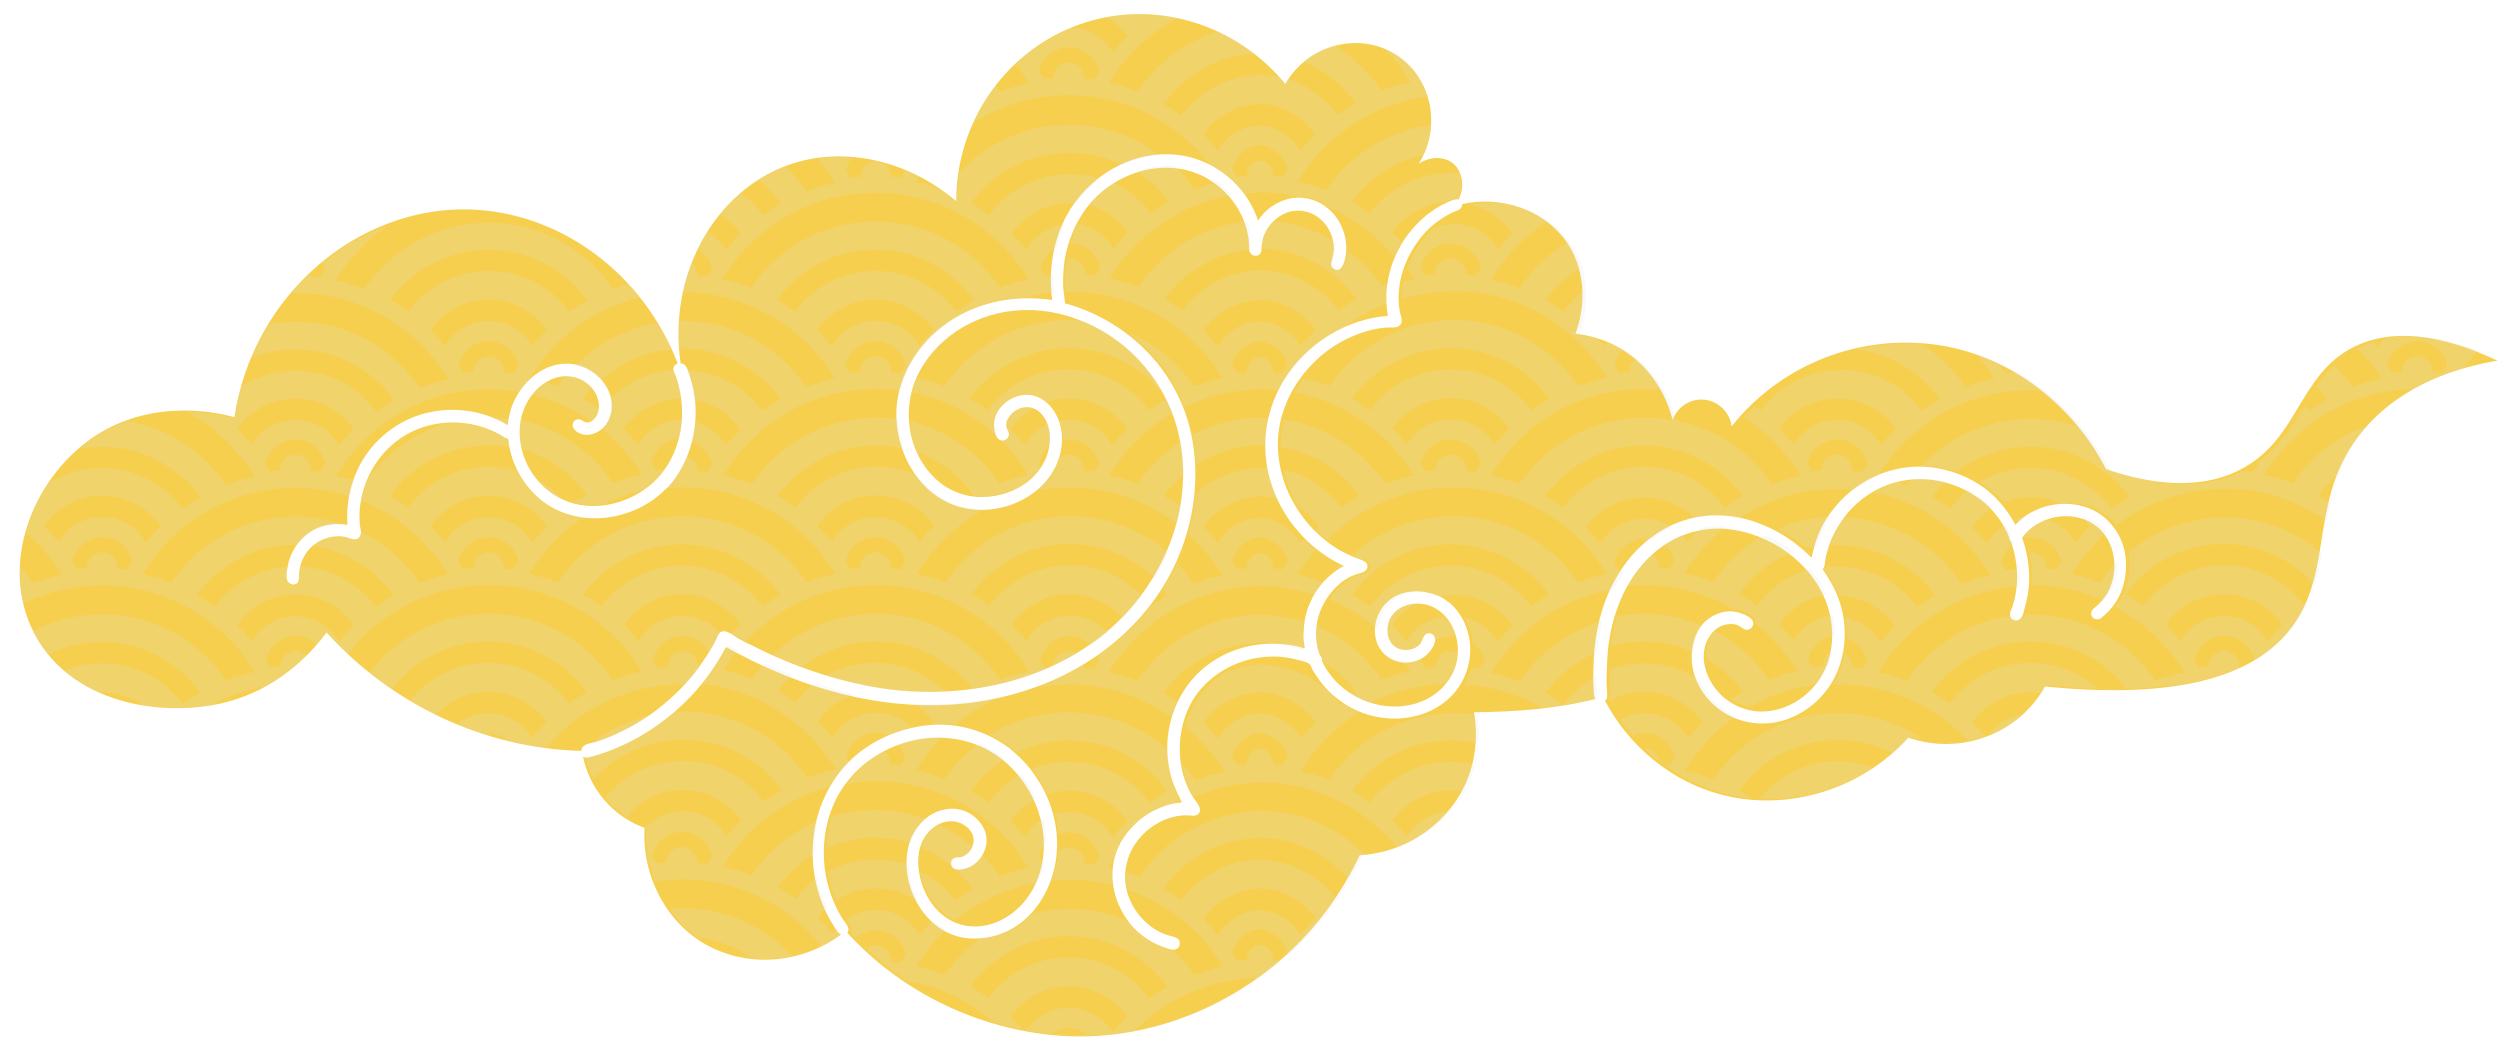
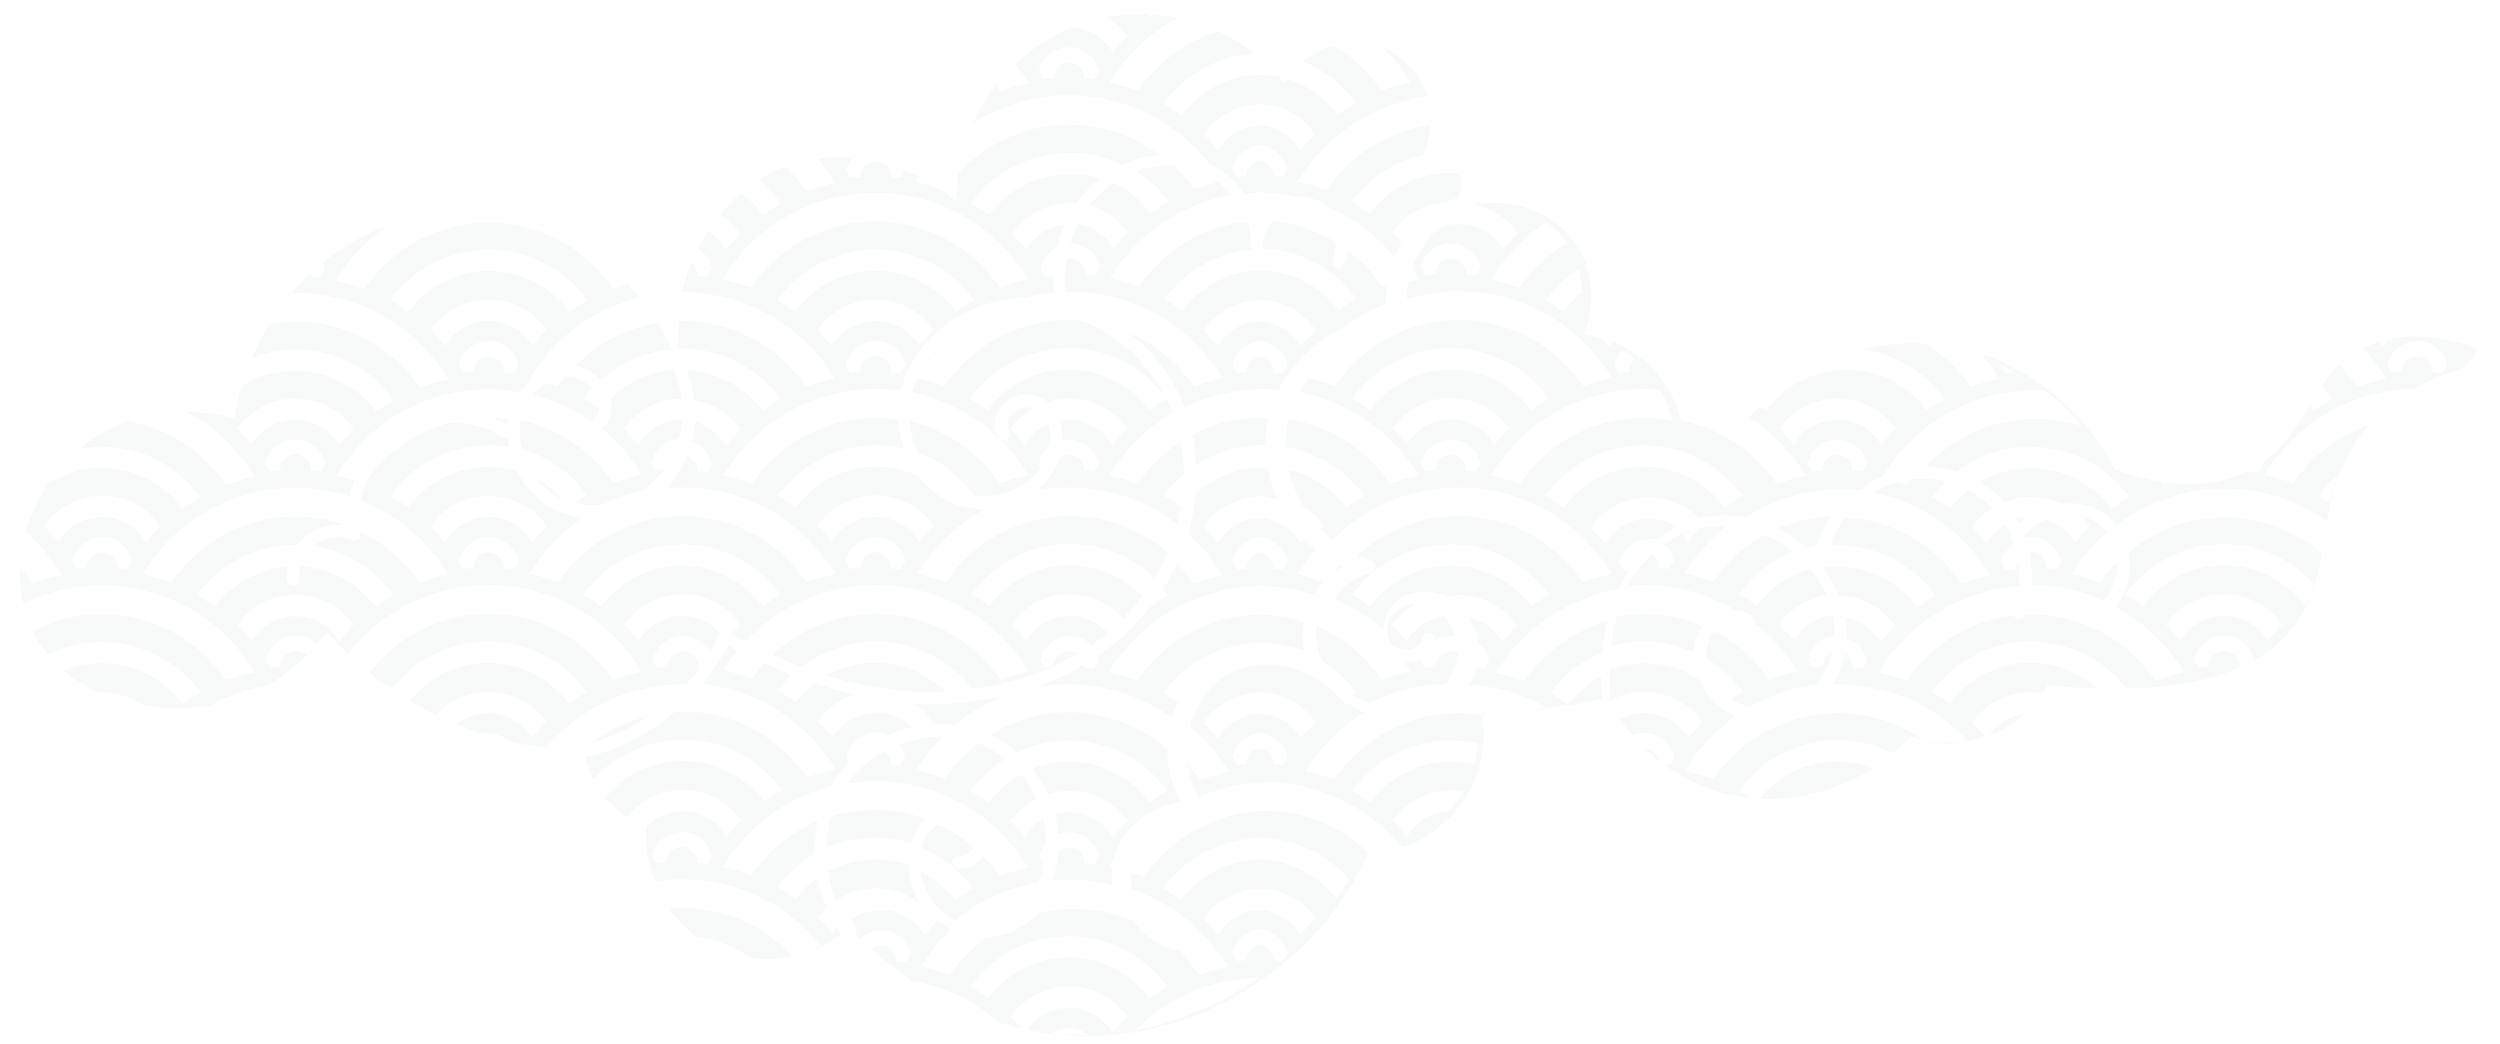
<svg xmlns="http://www.w3.org/2000/svg" fill="#000000" height="251.3" preserveAspectRatio="xMidYMid meet" version="1" viewBox="-4.8 -3.4 601.6 251.3" width="601.6" zoomAndPan="magnify">
  <g>
    <g id="change1_1">
-       <path d="M561.6,80.1c-13.3,6.7-13.1,21.9-26.9,29.3c-10.8,5.8-23.6,3.2-32.7,0.1c-7.9-15.4-22.6-27-39.9-29.8 c-19.1-3-38.3,4.5-50.2,19.5c-0.4-3.3-3.1-6-6.4-6.4c-3.4-0.4-6.6,1.6-7.8,4.8c-0.6-2.3-2.8-10.2-10.5-15.8 c-5.1-3.7-10.3-4.6-12.9-4.9c2.8-7.4,2.3-16-2.4-22.5c-5.6-7.6-15.8-10.7-24.8-8.7c0,0.5-0.3,1-0.7,1.3c-0.7,0.4-1.5,0.6-2.2,1 c-0.8,0.4-1.5,0.8-2.2,1.3c-1.4,0.9-2.8,2.1-3.9,3.3c-2.3,2.5-4.1,5.6-5.2,8.8c-1.1,3.3-1.5,7-0.8,10.4c0.2,0.8,0.6,1.8,0.3,2.6 c-0.5,1.2-2,1-3,1c-3.5,0.1-7.1,1.3-10.2,2.8c-3,1.5-5.7,3.4-8,5.8c-4.4,4.4-7.5,10.2-8.3,16.4c-1.4,11.3,4.9,22.9,14.7,28.6 c1.5,0.8,3,1.6,4.6,2.1c1,0.4,2.4,0.8,2,2.2c-0.4,1.2-2,1.2-2.9,1.6c-1.7,0.6-3.2,1.6-4.5,2.9c-2.4,2.3-4.1,5.4-4.7,8.7 c-0.3,1.9-0.3,3.8,0.1,5.7c0.2,0.8,0.3,1.6,0.8,2.3c0.3,0.4,0.4,0.7,0.3,1.1c0.5,1.1,1.1,2.2,1.9,3.2c5.1,7,15.3,10,23.2,6.1 c4.2-2.1,7.3-6.1,7.6-10.9c0.3-4.4-1.7-9.1-5.7-11.2c-4.6-2.4-11.3-0.2-11.2,5.6c0,2.6,1.8,4.7,4.5,4.6c1.2,0,2.5-0.5,3.3-1.4 c0.6-0.7,0.7-2.1,1.6-2.5c0.7-0.3,1.6,0,1.9,0.7c0.4,0.8,0,1.8-0.4,2.5c-1,1.9-2.9,3.2-5,3.6c-3.9,0.8-7.8-1.6-8.7-5.5 c-1-4.1,1.1-8.5,4.8-10.4c2-1,4.3-1.3,6.6-1c1.9,0.3,4.4,1,5.9,2.4c0,0,0,0,0.1,0c1.5,1.2,2.7,2.7,3.6,4.4 c3.6,7.1,1.3,15.8-5.2,20.3c-6.3,4.4-14.9,4.4-21.6,0.9c-3.4-1.8-6.4-4.5-8.5-7.7c-0.3-0.5-0.7-1.1-1-1.6c-0.2-0.4-0.3-0.9-0.6-1.2 c-0.5-0.6-1.8-0.8-2.5-1c-2.2-0.6-4.5-1-6.7-0.9c-7.6,0.1-15.2,4.1-19.1,10.7c-4,6.9-4.1,16.5,0.3,23.3c0.7,1,2.5,2.9,1,4 c-0.7,0.5-1.9,0.2-2.7,0.2c-1,0-1.9,0.1-2.8,0.3c-4,0.9-7.6,3.5-9.8,7c-2.2,3.6-2.8,8-1.4,12c1.4,4,4.4,7.4,8.3,9.1 c1,0.5,2.1,0.6,3.1,1c0.5,0.2,0.9,0.5,1,1.1c0.1,0.6-0.1,1.3-0.7,1.6c-0.6,0.4-1.4,0.2-2.1,0c-3.6-1.1-6.8-3.1-9.2-6.1 c-4.4-5.5-5.7-13.2-2.2-19.5c1.7-3,4.3-5.6,7.3-7.3c1.5-0.8,3.1-1.5,4.8-1.9c0.8-0.2,1.7-0.3,2.6-0.4c-0.2-0.3-0.3-0.7-0.4-0.9 c-0.6-1.1-1.1-2.3-1.6-3.5c-0.9-2.5-1.4-5.1-1.5-7.8c-0.3-8.3,3.5-16.6,10.4-21.4c3.7-2.6,8-4.1,12.5-4.5c2.2-0.2,4.4-0.1,6.6,0.2 c1.2,0.2,2.3,0.4,3.4,0.8c0.1,0,0.2,0,0.2,0.1c0-0.2-0.1-0.5-0.1-0.7c-0.2-1.1-0.3-2.2-0.2-3.4c0.1-2.3,0.5-4.5,1.4-6.6 c1.6-3.9,4.5-7.2,8.3-9.2c-5.4-2.5-10-6.5-13.4-11.4c-3.3-4.9-5.3-10.6-5.5-16.4c-0.3-5.9,1.4-11.9,4.5-17 c5.4-8.7,14.8-14.6,25-15.4c-0.3-1.5-0.4-3.1-0.4-4.6c0.1-6.3,2.7-12.5,7-17.1c2.2-2.4,4.9-4.4,7.9-5.7c0.7-0.3,1.7-0.8,2.5-0.6 c1.6-3.2,0.9-7-1.5-8.8c-2.1-1.6-5.4-1.6-8.1,0.2c5.6-8.9,3.1-20.5-5.1-26c-8.7-5.9-21.4-3-27,6.8C292.8,2.6,273.9-3.4,256.7,1.9 c-18.5,5.7-31.4,23.2-31.4,43.1c-11.7-9.9-27.1-13.4-40.4-8.7c-17.6,6.3-29.1,26.3-25.9,47.8c0.1,0,0.2,0,0.3,0 c0.7,0.1,1,0.7,1.3,1.3c1.3,3.3,2,6.8,2,10.4c0,6.6-2.3,13.3-6.8,18.2c0,0,0,0,0,0c0,0,0,0,0,0c0,0,0,0,0,0c0,0,0,0,0,0 c0,0,0,0-0.1,0c0,0,0,0,0,0c-1.4,1.4-2.9,2.7-4.6,3.7c-2.9,1.8-6.1,2.9-9.5,3.4c-5.9,0.8-12-0.6-16.6-4.5c-4.2-3.6-7-8.9-7.5-14.4 c-0.6-0.1-1.2-0.5-1.8-0.9c-6.8-3.9-15.5-4.1-22.4-0.3c-5.9,3.3-10,9.2-11.2,15.8c-0.4,2-0.5,4.1-0.3,6.2c0.1,0.7,0.4,1.5,0.2,2.2 c-0.2,0.7-0.7,1.2-1.4,1.2c-0.8,0-1.6-0.4-2.3-0.6c-1.1-0.2-2.2-0.2-3.3,0c-1.6,0.3-3.2,1-4.5,2.1c-1.2,1-2.1,2.3-2.7,3.8 c-0.3,0.8-0.5,1.7-0.6,2.6c-0.1,0.8,0.1,1.7-0.3,2.4c-0.7,1-2.2,0.6-2.6-0.5c-0.3-1-0.1-2.1,0.1-3.1c0.5-3.3,2.4-6.3,5-8.2 c2.7-2,6.2-2.6,9.4-2c-0.3-4.5,0.5-9.1,2.4-13.2c2.9-6.3,8.5-11.2,15.1-13.3c7-2.2,14.8-1.3,21.1,2.5c0.1-1.4,0.4-2.7,0.8-4 c2-6.1,8-11.6,14.8-10.7c6.1,0.8,11.4,7.3,8.7,13.4c-1.2,2.8-4.9,4.8-7.7,2.9c-0.5-0.4-1-0.9-1-1.6c0-0.7,0.5-1.3,1.2-1.4 c0.8-0.1,1.2,0.5,1.9,0.7c0.7,0.2,1.4-0.1,1.9-0.6c2.3-2.2,1.3-5.9-0.6-7.9c-2.2-2.3-5.4-3.1-8.5-2.2c-3.1,1-5.7,3.5-7.1,6.4 c-1.7,3.3-1.9,7.1-1.1,10.6c1.6,6.9,7.1,12.4,14.1,13.6c7.1,1.2,14.8-1.8,19.4-7.3c4.9-5.9,6.2-14.2,4.3-21.4 c-0.2-0.9-0.5-1.9-0.9-2.8c-0.3-0.7-0.6-1.3-0.1-2c0.2-0.3,0.5-0.4,0.8-0.5c-8.3-21.7-28.2-36.4-50-37.1 C81.4,46.2,56.1,67.4,51.6,97c-2.8-0.8-18.9-5-33.5,4.5c-14.3,9.4-22.9,29.4-15.4,46c8.5,18.8,32.7,22.4,48.6,17.6 c12.2-3.7,19.5-12.3,22.5-16.3c15.6,17.3,37.9,27.9,61.3,28.5c0-0.5,0.2-0.9,0.6-1.2c0.9-0.7,2.3-0.7,3.3-1.1 c1.4-0.5,2.8-1,4.1-1.6c4.9-2.2,9.5-5.1,13.4-8.7c4-3.5,7.3-7.7,10-12.3c0.4-0.7,0.8-1.4,1.1-2.1c0.2-0.4,0.3-0.8,0.6-1.2 c0.4-0.6,1.1-0.7,1.8-0.5c1,0.3,1.8,1,2.6,1.5c1.2,0.7,2.4,1.3,3.7,1.9c9.7,4.9,20.1,8.5,30.9,10.2c18.3,2.8,38.1-0.9,52.9-12.4 c13.9-10.9,22.4-29.2,19.1-46.9c-1.6-9-6.5-17.2-13.5-23c-7.4-6.1-17.2-9.6-26.9-8.5c-9.6,1.1-18.7,6.8-22.9,15.7 c-3.7,8-2.3,18.1,4.1,24.4c3,3,7.1,4.7,11.4,4.7c4.1,0,8.2-1.3,11.4-3.9c3.3-2.7,5.4-6.9,5-11.2c-0.2-2.4-1.3-5-3.6-6.1 c-2.3-1.1-5.2,0.1-6.4,2.3c-0.5,0.8-0.6,1.7-0.2,2.6c0.2,0.4,0.4,0.8,0.4,1.2c0,0.7-0.6,1.4-1.3,1.5c-2.2,0.3-2.5-3.4-2.2-4.9 c0.7-3.5,4.3-6.1,7.8-6.1c3.9,0,6.8,3.3,7.9,6.8c1.2,4.1,0.4,8.5-1.9,12.1c-4.7,7.4-14.9,10.6-23.1,7.8 c-8.3-2.8-13.4-11.2-14.2-19.7c-0.9-9.2,3.8-17.9,10.9-23.4c7.5-5.8,17.2-7.8,26.5-6.4c-0.9-6.9,0.1-14,3.4-20.2 c5-9.3,15.3-15.7,26-14.8c5.2,0.4,10.1,2.7,13.9,6.2c1.9,1.8,3.5,3.8,4.7,6.1c0.6,1.1,1.1,2.3,1.5,3.5c0,0,0,0,0,0.1 c0.5-0.7,1-1.3,1.5-1.9c2.4-2.4,5.8-3.9,9.3-3.6c1.7,0.2,3.4,0.7,4.9,1.7c0.3,0.2,0.6,0.4,0.8,0.6c1.8,1.2,3.2,3.4,3.9,5.3 c0.9,2.2,1.1,4.7,0.6,7c-0.3,1.2-1.1,3.8-2.9,2.4c-0.7-0.5-0.5-1.4-0.3-2.1c0.4-1.3,0.6-2.5,0.4-3.8c-0.5-4.5-4.4-8.3-9-8 c-2.3,0.1-4.5,1.4-6,3.1c-0.9,1-1.5,2.1-1.9,3.3c-0.2,0.7-0.3,1.4-0.4,2.1c0,0.4,0,0.9-0.1,1.3c-0.5,1.7-2.6,1.2-2.9-0.3 c-0.1-0.7,0-1.4-0.1-2.1c0-0.7-0.2-1.4-0.3-2c-0.2-1.1-0.6-2.3-1-3.3c-1.8-4.4-5.3-8.1-9.5-10.3c-8-4.1-17.8-2-24.5,3.6 c-3.7,3.1-6.3,7.2-7.8,11.7c-0.9,2.6-1.4,5.2-1.5,7.9c-0.1,1.4-0.1,2.7,0,4.1c0.1,1.1,0.3,2.1,0.4,3.2c8.1,2.2,15.5,6.8,21.1,13.1 c4.9,5.6,8.2,12.3,9.5,19.6c1.5,8.3,0.7,16.9-2,24.8c-5.1,15.2-17,26.8-31.5,33.2c-5.6,2.4-11.4,4.1-17.5,5.1 c-21.3,3.3-42.6-2.7-61.2-13.1c-2.2,4.2-5,8.2-8.3,11.7c-6.6,7-15.1,12.3-24.4,14.8c-0.6,0.2-1.2,0.2-1.7-0.1 c1.6,7.8,7.2,14.4,14.8,17.1c-0.7,11.8,5.6,23.9,16.5,29c10.3,4.8,22.1,3.1,30.8-3.3c0,0-0.1,0-0.1,0c-0.7-0.4-1.1-1.2-1.5-1.8 c-0.4-0.7-0.9-1.5-1.3-2.2c-3.4-6.2-4.6-13.6-3.6-20.6c1-6.6,4.1-13,9-17.6c5-4.7,11.7-7.5,18.5-8.2c7-0.7,14.1,1.4,19.7,5.7 c0,0,0.1,0,0.1,0.1c0,0,0.1,0,0.1,0.1c0,0,0,0,0,0c2.7,2.2,5,4.8,6.8,7.8c3.7,6,5.2,13.4,3.7,20.4c-1.3,6-4.8,11.8-10.3,14.9 c-3.2,1.8-6.9,2.6-10.5,2.3c-3.4-0.3-6.5-1.8-8.9-4.1c-4.6-4.4-6.9-11.3-5.6-17.5c0.6-3.1,2.4-6,5-7.8c2.8-1.9,6.4-2.4,9.4-0.9 c2.6,1.3,4.7,4.1,4.5,7.1c-0.2,2.8-2.2,5.6-5,6.4c-1.1,0.3-3,0.7-3.5-0.8c-0.2-0.6,0-1.3,0.5-1.6c0.6-0.4,1.4-0.2,2-0.4 c1.6-0.5,2.8-2.1,2.9-3.8c0.1-1.7-1.1-3.2-2.5-4c-3-1.7-6.6-0.4-8.6,2.1c-2.2,2.6-2.6,6.3-2,9.6c1,6,5.1,11.7,11.4,12.7 c6.4,1,12.6-3,15.7-8.4c3.5-6,3.7-13.4,1.3-19.9c-2.3-6.2-6.9-11.7-13-14.6c-6.3-3-13.8-3.1-20.3-0.7c-6.2,2.2-11.6,6.6-14.8,12.5 c-3.4,6.4-4.1,14.1-2.3,21.1c0.5,1.8,1.1,3.6,1.9,5.3c0.4,0.9,0.9,1.7,1.4,2.6c0.5,0.8,1.1,1.5,1.5,2.3c0.3,0.5,0.2,1.1-0.1,1.5 c12.6,13.7,29.8,22.4,48.5,24.5c20.7,2.3,41.5-5.2,56.9-19c7.6-6.8,13.6-15.1,17.9-24.2c9.1-0.5,17.6-5.2,22.9-12.7 c4.5-6.4,5.9-14.2,4.6-21.7c9.9-0.1,19.8-0.8,29.2-3.2c0-0.1-0.1-0.1-0.1-0.1c-0.3-0.6-0.2-1.3-0.3-1.9c0-0.8-0.1-1.6-0.1-2.4 c0-3.4,0.1-6.8,0.6-10.1c0.9-6.3,3.1-12.4,6.8-17.6c3.5-4.9,8.4-8.9,14.2-10.8c5.9-2,12.4-1.6,18.2,0.6c2.9,1.1,5.7,2.6,8.2,4.4 c1.2,0.9,2.4,1.9,3.5,2.9c0.3,0.3,0.7,0.7,1,1c0-0.1,0-0.2,0.1-0.2c0.3-1.5,0.7-3,1.2-4.4c0.9-2.5,2.2-4.9,3.9-7 c5.1-6.6,13.2-10.6,21.6-10.3c4.8,0.2,9.6,1.7,13.6,4.3c3.7,2.4,6.6,5.8,8.7,9.7c1.3-1.5,3-2.7,4.8-3.5c4-1.9,8.9-2.1,13.1-0.4 c4.1,1.7,7,5.3,8.2,9.5c0.9,3.5,0.6,7.2-0.7,10.6c-0.7,1.7-1.7,3.2-2.9,4.5c-0.6,0.6-1.3,1.3-2,1.8c-0.1,0.1-0.2,0.1-0.3,0.1 c0,0-0.1,0.1-0.2,0.1c0,0-0.1,0-0.1,0c0,0,0,0,0,0c0,0,0,0,0,0c-0.7,0.1-1.4-0.2-1.6-0.9c-0.3-0.8,0.2-1.5,0.8-1.9 c1.6-1.3,2.9-2.9,3.7-4.9c2.2-5.3,0.8-12.2-4.2-15.3c-5.4-3.4-13.3-1.8-17,3.4c1.1,3.1,1.7,6.4,1.7,9.8c0,2.8-0.6,5.6-1.4,8.3 c-0.2,0.8-0.6,1.6-1.5,1.8c-1,0.2-1.9-0.7-1.7-1.7c0.1-0.7,0.5-1.3,0.7-2c0.2-0.7,0.4-1.3,0.5-2c0.3-1.5,0.5-3.1,0.5-4.6 c0-3-0.5-5.9-1.5-8.7c-0.3-0.3-0.4-0.7-0.5-1.2c-0.2-0.6-0.5-1.2-0.8-1.7c-0.5-1-1.1-2-1.8-2.9c-1.4-1.9-3.1-3.6-5.1-4.9 c-7-4.9-16.6-5.8-24.2-1.7c-3.4,1.8-6.4,4.5-8.5,7.7c-1.2,1.8-2.2,3.7-2.9,5.8c-0.4,1.2-0.7,2.3-0.9,3.5c-0.1,0.8-0.1,1.6-0.6,2.1 c1.6,2.3,3,4.7,3.9,7.3c2,5.6,1.9,11.9-0.4,17.4c-2.3,5.4-6.8,9.6-12.4,11.5c-5.4,1.8-11.4,0.9-16-2.5c-4.1-3.1-6.8-7.9-6.6-13.1 c0.1-2.4,0.7-4.9,2.2-6.9c1.6-2.1,4.2-3.5,6.9-3.6c1.2,0,2.4,0.3,3.6,0.8c0.8,0.4,2,1,2.1,2c0.1,1.2-1.2,2-2.2,1.5 c-0.6-0.3-1-0.8-1.7-1c-0.6-0.2-1.3-0.3-2-0.2c-2.9,0.2-5,2.7-5.7,5.3c-0.7,2.7-0.2,5.5,1.1,8c2.5,5,8,8.1,13.5,7.7 c5.8-0.4,11.1-4.1,13.8-9.2c2.7-5.1,2.8-11.3,0.9-16.7c-3.5-9.9-13.7-17-24-18c-6.3-0.6-12.6,1.5-17.4,5.6c-4.7,4-7.8,9.4-9.6,15.2 c-1,3.3-1.6,6.8-1.8,10.2c-0.1,1.7-0.2,3.5-0.2,5.2c0,0.9,0,1.8,0.1,2.6c0,0.6,0.2,1.5-0.1,2.1c-0.1,0.2-0.2,0.3-0.4,0.4 c5.8,11,16.1,19.6,28.3,22.7c16,4.1,33.7-1.5,44.7-13.8c12.6,4.4,26.6-0.9,32.9-12.3c37.6,3.8,52.4-5.2,59.1-13.9 c10.9-14,3.9-31.7,17.6-47.9c9.5-11.2,23.2-15.1,32.2-16.6C578.7,75.1,568,76.9,561.6,80.1z" fill="#f6cf4f" />
-     </g>
+       </g>
    <g id="change2_1">
-       <path d="M147.6,194.3c0.1,0.1,0.2,0.1,0.4,0.2C147.8,194.4,147.7,194.4,147.6,194.3z M149,195 c0.1,0,0.1,0.1,0.2,0.1C149.2,195.1,149.1,195,149,195z M146.7,193.8c-0.1-0.1-0.2-0.1-0.3-0.2 C146.5,193.7,146.6,193.7,146.7,193.8z M165,223.6c0.3,0.2,0.6,0.3,1,0.5C165.7,223.9,165.3,223.7,165,223.6z M164.1,223 c-0.4-0.2-0.7-0.5-1.1-0.7C163.4,222.5,163.7,222.7,164.1,223z M207.9,35.7c0.8,0.2,1.6,0.5,2.4,0.8 C209.5,36.2,208.7,35.9,207.9,35.7z M137.6,98.1c0.2-0.1,0.4-0.2,0.5-0.4c0.8-0.8,1.2-1.8,1.3-2.8c-1.2-0.9-2.5-1.7-3.8-2.4 c0.6-0.9,1.3-1.7,2.1-2.5c-0.1-0.1-0.1-0.2-0.2-0.2c-1.7-1.7-4-2.6-6.3-2.6c-0.6,0.8-1.2,1.6-1.8,2.4c-0.9-0.3-1.8-0.7-2.7-0.9 c-1.2,0.8-2.3,1.8-3.3,2.9C128.6,92.9,133.3,95.1,137.6,98.1z M117.6,97.4c-1.4-0.2-2.8-0.3-4.2-0.3c1.4,0.5,2.7,1.2,4,1.9 C117.5,98.5,117.5,97.9,117.6,97.4z M300.4,97.2c-0.6,0-1.2-0.1-1.8-0.1c-6,0-11.6,1.5-16.5,4.1c0.1,0.3,0.1,0.5,0.2,0.8 c0.4,2.1,0.6,4.3,0.7,6.5c4.3-2.8,9.3-4.5,14.7-4.7v-0.1c0.3,0,0.6,0,0.9,0c0.1,0,0.2,0,0.3,0v0c0.2,0,0.5,0,0.7,0 C299.6,101.6,299.9,99.4,300.4,97.2z M143.2,173.4c2.8-1.2,5.5-2.8,8.1-4.5c-5.1,1.2-9.8,3.4-13.8,6.5c0.6-0.1,1.1-0.2,1.6-0.4 C140.5,174.5,141.9,174,143.2,173.4z M167.7,224.9c0.5,0.2,1,0.4,1.5,0.6C168.7,225.3,168.2,225.1,167.7,224.9z M225.2,239.1 c-0.3-0.1-0.6-0.3-0.9-0.4C224.6,238.8,224.9,238.9,225.2,239.1z M227.4,240c0.3,0.1,0.5,0.2,0.8,0.3 C227.9,240.2,227.6,240.1,227.4,240z M231.3,241.5c-0.2-0.1-0.3-0.1-0.5-0.2C230.9,241.4,231.1,241.4,231.3,241.5z M390.9,176.7 c1.1,1.1,2.3,2.1,3.6,3.1C394.2,178,392.7,176.7,390.9,176.7z M169.6,225.7c0.6,0.2,1.2,0.4,1.8,0.6 C170.8,226.1,170.2,225.9,169.6,225.7z M130.7,116.8c-1.8-2-3.9-3.6-6.3-4.9C126.1,114,128.2,115.7,130.7,116.8z M217.1,85.2 c2.1-3.1,4.7-5.9,7.5-8.3C221.6,79.2,219,81.9,217.1,85.2z M197.8,221.3C197.8,221.3,197.9,221.3,197.8,221.3 c-7.4,5.5-17.1,7.6-26.2,5c1.5,0.4,3,0.7,4.5,0.9c-3.8-2.7-8.3-4.5-13.2-5.1c-2.6-1.9-4.8-4.2-6.6-6.8c1-0.1,2.1-0.2,3.1-0.2 c10.4,0,19.8,4.4,26.4,11.5c2.4-0.5,4.8-1.3,7-2.4c-7.9-9.8-19.9-16-33.4-16c-2.3,0-4.5,0.2-6.6,0.5c-1.6-4.2-2.4-8.7-2.1-13.1 c2.2-2.3,5.3-3.8,8.8-3.8c4.5,0,8.4,2.4,10.5,6.1c1.1-1.4,2.3-2.6,3.5-3.9c-3.1-4.4-8.2-7.3-14-7.3c-5.4,0-10.3,2.5-13.4,6.5 c-2-1.3-3.8-2.8-5.2-4.7c4.4-5.4,11.1-8.8,18.7-8.8c8,0,15,3.8,19.4,9.8c1.4-1,2.8-1.9,4.3-2.8c-5.3-7.3-14-12.1-23.7-12.1 c-8.5,0-16.2,3.7-21.6,9.5c-0.9-1.8-1.6-3.7-2-5.7c0.5,0.3,1.1,0.3,1.7,0.1c7.3-2,14.1-5.7,19.9-10.6c0.6,0,1.3-0.1,1.9-0.1 c12.5,0,23.4,6.3,29.9,15.9c2.2-0.8,4.5-1.5,6.9-2c-6.8-11.2-18.5-19-32.1-20.5c2.4-2.9,4.5-6,6.2-9.3c0.7,0.4,1.5,0.8,2.3,1.2 c-1.2,1.5-2.4,3.1-3.4,4.8c2.4,0.5,4.7,1.2,6.9,2c0.9-1.3,1.9-2.6,2.9-3.7c2.2,1,4.4,1.9,6.6,2.8c-1.2,1.2-2.3,2.5-3.3,3.8 c1.5,0.8,2.9,1.8,4.3,2.8c1.3-1.7,2.8-3.3,4.5-4.6c3.2,1.1,6.4,1.9,9.7,2.7c-3.6,1.1-6.7,3.4-8.8,6.5c1.2,1.2,2.4,2.5,3.5,3.9 c2.1-3.6,6-6,10.5-6c3.3,0,6.3,1.3,8.5,3.5c-1.9,0.5-3.8,1.1-5.7,1.9c-0.9-0.4-1.8-0.6-2.8-0.6c-3.5,0-6.5,2.5-7.2,5.8 c0.2,0.4,0.5,0.8,0.7,1.2c-1.7,1.8-3.2,3.7-4.4,5.9c-11,2.8-20.3,9.9-26,19.4c2.4,0.5,4.7,1.2,6.9,2c3.9-5.8,9.4-10.3,15.9-13.1 c-0.2,0.8-0.3,1.5-0.4,2.3c-0.3,1.8-0.4,3.7-0.3,5.6c-3.5,2.1-6.5,4.8-8.9,8.1c1.5,0.8,2.9,1.8,4.3,2.8c1.5-2,3.2-3.7,5.2-5.1 c0.5,2.5,1.2,4.9,2.3,7.2c-0.8,0.7-1.5,1.5-2.1,2.4c1.2,1.2,2.4,2.5,3.5,3.8c0.3-0.6,0.7-1.1,1.1-1.6 C196.8,220.4,197.2,221,197.8,221.3z M166.5,202.6c-0.7-3.3-3.6-5.8-7.2-5.8c-3.5,0-6.5,2.5-7.2,5.8c0.4,0.6,0.7,1.2,1.1,1.8 c0.8-0.1,1.6-0.2,2.4-0.2c0,0,0-0.1,0-0.1c0-2.1,1.7-3.7,3.7-3.7c2,0,3.7,1.6,3.7,3.7c0,0,0,0,0,0.1c0,0,0,0.1,0,0.1 c0.8,0.1,1.5,0.1,2.3,0.2C165.5,204.4,166.2,203.1,166.5,202.6z M219,236c-0.2-0.1-0.3-0.2-0.5-0.3 C218.6,235.8,218.8,235.9,219,236z M221.3,237.2c0.3,0.1,0.5,0.3,0.8,0.4C221.9,237.5,221.6,237.4,221.3,237.2z M7.5,154.9 c0.2,0.2,0.4,0.4,0.5,0.6C7.9,155.3,7.7,155.1,7.5,154.9z M200.4,34.4c0.2,0,0.3,0,0.5,0.1C200.7,34.4,200.5,34.4,200.4,34.4z M9,156.5c0.4,0.4,0.9,0.8,1.3,1.2C9.9,157.3,9.4,156.9,9,156.5z M205.2,35.1c0.1,0,0.3,0,0.4,0.1 C205.5,35.1,205.4,35.1,205.2,35.1z M80.1,155.1c-0.1-0.1-0.1-0.1-0.2-0.2C80,155,80.1,155,80.1,155.1z M102.1,169.5 c-0.4-0.2-0.7-0.3-1.1-0.5C101.4,169.2,101.7,169.4,102.1,169.5z M156.8,107.1c-0.5,0.5-0.9,1.1-1.1,1.8 C156.2,108.3,156.5,107.7,156.8,107.1z M104.6,170.6c-0.5-0.2-0.9-0.4-1.4-0.6C103.6,170.2,104.1,170.4,104.6,170.6z M83.4,157.9 c-0.1-0.1-0.3-0.2-0.4-0.3C83.1,157.7,83.3,157.8,83.4,157.9z M135.2,177.3C135.2,177.3,135.2,177.3,135.2,177.3 c-6.9-0.2-13.8-1.2-20.4-3.1c1,0.3,2,0.5,2.9,0.8c-1.3-1.2-3-1.9-4.9-1.9c-0.5,0-0.9,0-1.4,0.1c-2.1-0.7-4.2-1.5-6.3-2.3 c2.1-1.7,4.7-2.7,7.6-2.7c4.5,0,8.4,2.4,10.5,6c1.1-1.4,2.3-2.6,3.5-3.8c-3.1-4.4-8.2-7.3-14-7.3c-5,0-9.4,2.1-12.6,5.5 c-2.1-1-4.3-2.2-6.3-3.4c4.4-5.5,11.2-9.1,18.9-9.1c7.9,0,15,3.8,19.4,9.8c1.4-1,2.8-1.9,4.3-2.8c-5.3-7.3-14-12.1-23.7-12.1 c-9.5,0-17.9,4.5-23.2,11.5c-1.9-1.3-3.7-2.6-5.4-4c6.6-8.6,17-14.2,28.7-14.2c12.5,0,23.4,6.3,29.9,15.9c2.2-0.9,4.5-1.5,6.9-2 c-7.5-12.5-21.2-20.8-36.8-20.8c-13.8,0-26,6.5-33.9,16.6c-1.8-1.6-3.5-3.4-5.1-5.2c-3,4-10.3,12.6-22.5,16.3 c-8.7,2.6-20,2.7-29.7-0.8c2.6,1,5.4,1.6,8.1,2.1c-2.8-2-6.3-3.2-10-3.2c-0.3,0-0.6,0-0.9,0c-3-1.4-5.8-3.1-8.3-5.2 c2.8-1.2,5.9-1.8,9.2-1.8c8,0,15,3.8,19.4,9.8c1.4-1,2.8-1.9,4.3-2.8c-5.3-7.3-14-12.1-23.7-12.1c-4.7,0-9.1,1.1-13,3.1 c-1.4-1.7-2.6-3.6-3.6-5.7c5-2.6,10.6-4.1,16.6-4.1c12.5,0,23.4,6.3,29.9,15.9c2.2-0.9,4.5-1.5,6.9-2 c-7.5-12.5-21.2-20.8-36.8-20.8c-6.8,0-13.2,1.6-18.9,4.4c-0.7-3-0.9-6-0.8-9c1.1,1.3,2.2,2.6,3.1,4c2.2-0.8,4.5-1.5,6.9-2 c-2.3-3.8-5.2-7.3-8.6-10.2c1.2-4.2,3.1-8.3,5.6-11.9c3.7-2.3,8.1-3.6,12.7-3.6c8,0,15,3.8,19.4,9.8c1.4-1,2.8-1.9,4.3-2.8 c-5.3-7.3-14-12.1-23.7-12.1c-1.8,0-3.6,0.2-5.3,0.5c1.2-1,2.4-1.9,3.7-2.8c2.6-1.7,5.2-3,7.8-3.9c9.8,1.7,18.3,7.4,23.7,15.4 c2.2-0.9,4.5-1.5,6.9-2c-4-6.5-9.6-11.9-16.3-15.6c5.7,0.1,10.1,1.2,11.4,1.6c0.4-2.6,1-5.2,1.7-7.7c3.8-2.4,8.2-3.8,13-3.8 c8,0,15,3.8,19.4,9.8c1.4-1,2.8-1.9,4.3-2.8c-5.3-7.3-14-12.1-23.7-12.1c-3.7,0-7.2,0.7-10.5,2c1.2-2.8,2.6-5.5,4.2-8.1 c2.1-0.4,4.2-0.6,6.3-0.6c12.5,0,23.4,6.3,29.9,15.9c2.2-0.8,4.5-1.5,6.9-2c-7.5-12.5-21.2-20.8-36.8-20.8c-0.3,0-0.6,0-0.9,0 c1.4-1.7,3-3.3,4.5-4.7c0,0.2,0.1,0.3,0.1,0.5c0,0,0,0,0,0.1c0,0,0,0.1,0,0.1c0.8,0.1,1.5,0.1,2.3,0.2c0.1-0.1,0.8-1.4,1.1-1.9 c-0.1-0.5-0.3-1.1-0.5-1.6c4.8-3.9,10.2-7,15.9-9.1c-5.2,3.5-9.6,8.1-12.8,13.4c2.4,0.5,4.7,1.2,6.9,2c6.5-9.6,17.5-15.9,29.9-15.9 c12.5,0,23.4,6.3,29.9,15.9c1.1-0.4,2.3-0.8,3.5-1.2c-5-5.3-10.8-9.6-17.2-12.6c13.1,6.1,23.9,17.5,29.5,32.1c0,0,0,0-0.1,0 c-0.5-1.3-1-2.5-1.5-3.7c-6.6,0.5-12.5,3.3-17.1,7.4c-1.6-1.8-3.8-3-6.1-3.5c5.2-5.3,12.1-9,19.8-10.3c-1.3-2.2-2.8-4.2-4.3-6.1 c-11.2,2.7-20.8,9.9-26.6,19.5c0.2,0,0.3,0.1,0.5,0.1c-1.1,0.9-2,2-2.8,3.2c-2.4-0.4-4.9-0.7-7.4-0.7c-15.6,0-29.3,8.3-36.8,20.8 c1.5,0.3,2.9,0.7,4.3,1.1c-0.4,1.2-0.8,2.5-1.1,3.8c-4.1-1.3-8.4-2-13-2c-15.6,0-29.3,8.3-36.8,20.8c2.4,0.5,4.7,1.2,6.9,2 c6.5-9.6,17.5-15.9,29.9-15.9c4.3,0,8.5,0.8,12.3,2.2c-3.2-0.5-6.6,0.1-9.2,2.1c-1,0.7-1.8,1.6-2.6,2.5c-0.2,0-0.4,0-0.5,0 c-9.8,0-18.4,4.8-23.7,12.1c1.5,0.8,2.9,1.8,4.3,2.8c4.1-5.5,10.4-9.1,17.6-9.7c0,0.2-0.1,0.3-0.1,0.5c-0.2,1-0.4,2.1-0.1,3.1 c0.4,1.1,1.9,1.5,2.6,0.5c0.5-0.7,0.3-1.6,0.3-2.4c0-0.6,0.2-1.1,0.3-1.7c7.4,0.4,14,4.1,18.1,9.7c1.4-1,2.8-1.9,4.3-2.8 c-4.5-6.2-11.4-10.6-19.3-11.8c1.2-1,2.7-1.7,4.3-2c1.1-0.2,2.2-0.2,3.3,0c0.8,0.1,1.6,0.6,2.3,0.6c0.7,0,1.3-0.5,1.4-1.2 c0.1-0.3,0.1-0.6,0-0.9c5.8,2.8,10.7,7.1,14.2,12.3c2.2-0.8,4.5-1.5,6.9-2c-4.8-8-12.2-14.3-21-17.8c0.3-1.6,0.8-3.2,1.4-4.8 c4.7-6.6,11.6-11.6,19.7-13.8c4.3-0.2,8.7,0.8,12.5,3c0.6,0.3,1.1,0.8,1.8,0.9c0.1,0.6,0.2,1.3,0.3,1.9c-1.6-0.3-3.2-0.4-4.9-0.4 c-9.8,0-18.4,4.8-23.7,12.1c1.5,0.8,2.9,1.8,4.3,2.8c4.4-5.9,11.4-9.8,19.4-9.8c2.4,0,4.6,0.3,6.8,1c1.3,2.6,3.1,4.9,5.3,6.8 c3,2.6,6.7,4,10.5,4.5c-5.2,3.5-9.6,8.1-12.8,13.5c2.4,0.5,4.7,1.2,6.9,2c6.5-9.6,17.5-15.9,29.9-15.9c12.5,0,23.4,6.3,29.9,15.9 c2.2-0.8,4.5-1.5,6.9-2c-7.5-12.5-21.2-20.8-36.8-20.8c-1.3,0-2.6,0.1-3.9,0.2c0,0,0.1,0,0.1-0.1c0,0,0,0,0,0c0,0,0,0,0.1,0 c0,0,0,0,0,0c0,0,0,0,0,0c0,0,0,0,0,0c0,0,0,0,0,0c2.1-2.3,3.7-4.9,4.8-7.7c1.5,0.5,2.6,1.8,2.6,3.5c0,0,0,0,0,0.1c0,0,0,0.1,0,0.1 c0.8,0.1,1.5,0.1,2.3,0.2c0.1-0.1,0.8-1.4,1.2-1.9c-0.6-2.6-2.5-4.6-5-5.4c0.4-1.6,0.7-3.2,0.8-4.8c3.2,0.8,5.9,2.9,7.5,5.7 c1.1-1.4,2.3-2.6,3.5-3.9c-2.6-3.6-6.5-6.2-11.1-7c-0.3-2.5-0.9-4.9-1.8-7.2c7.5,0.4,14,4.1,18.2,9.7c1.4-1,2.8-1.9,4.3-2.8 c-5.3-7.3-14-12.1-23.7-12.1c-0.3,0-0.5,0-0.8,0c-0.2-2.3-0.2-4.5,0-6.7c0.3,0,0.6,0,0.8,0c12.5,0,23.4,6.3,29.9,15.9 c2.2-0.8,4.5-1.5,6.9-2c-7.5-12.4-21.1-20.7-36.7-20.8c0.5-2.4,1.3-4.8,2.2-7.1c0.9,0.7,1.4,1.7,1.5,2.9c0,0,0,0,0,0.1 c0,0,0,0.1,0,0.1c0.8,0.1,1.5,0.1,2.3,0.2c0.1-0.1,0.8-1.4,1.2-1.9c-0.4-2-1.7-3.7-3.4-4.7c0.7-1.5,1.5-2.9,2.4-4.2 c1.8,1.1,3.3,2.6,4.3,4.4c1.1-1.4,2.3-2.6,3.5-3.9c-1.3-1.8-3-3.4-4.9-4.6c1.5-1.9,3.2-3.6,5-5.1c2,1.4,3.8,3.2,5.3,5.2 c1.4-1,2.8-1.9,4.3-2.8c-1.5-2.1-3.3-3.9-5.3-5.6c2.1-1.3,4.2-2.4,6.5-3.2c1.9,1.8,3.5,3.7,5,5.9c2.2-0.8,4.5-1.5,6.9-2 c-1.2-2-2.7-4-4.2-5.8c2.7-0.4,5.5-0.5,8.2-0.2c-0.7,0.9-1.2,1.9-1.4,3c0.4,0.6,0.7,1.2,1.1,1.8c0.8-0.1,1.6-0.2,2.4-0.2 c0,0,0-0.1,0-0.1c0-2,1.6-3.6,3.5-3.7c0.7,0.2,1.4,0.3,2.1,0.5c1.1,0.6,1.8,1.8,1.8,3.1c0,0,0,0,0,0.1c0,0,0,0.1,0,0.1 c0.8,0.1,1.5,0.1,2.3,0.2c0.1-0.1,0.7-1.2,1-1.8c-0.8-0.3-1.7-0.7-2.5-1c5.3,1.8,10.4,4.7,14.9,8.5c0-2.3,0.2-4.5,0.5-6.8 c6.6-7.2,16.1-11.7,26.6-11.7c8.1,0,15.6,2.7,21.7,7.3c-3.1,0.2-6.1,1.1-8.9,2.4c-3.9-1.9-8.2-2.9-12.7-2.9 c-9.8,0-18.4,4.8-23.7,12.1c1.5,0.8,2.9,1.8,4.3,2.8c4.4-5.9,11.5-9.8,19.4-9.8c2.5,0,5,0.4,7.3,1.1c-2.2,1.7-4.1,3.7-5.7,6 c-0.5,0-1-0.1-1.5-0.1c-5.8,0-10.9,2.9-14,7.3c1.2,1.2,2.4,2.5,3.5,3.8c1.9-3.2,5.2-5.5,9.2-6c-0.8,1.8-1.4,3.6-1.8,5.5 c-2,1-3.5,2.8-4,5.1c0.4,0.6,0.8,1.2,1.1,1.8c0.7-0.1,1.3-0.1,2-0.2c0,1.4,0,2.8,0.1,4.2c-2.6,0.2-5.1,0.7-7.5,1.3 c-6.8,0.3-13.4,2.5-18.9,6.8c-5.1,3.9-8.9,9.4-10.4,15.5c-1.9-0.3-3.9-0.4-5.9-0.4c-15.6,0-29.3,8.3-36.8,20.8 c2.4,0.5,4.7,1.2,6.9,2c6.5-9.6,17.5-15.9,29.9-15.9c1.8,0,3.5,0.1,5.2,0.4c0,0.3,0,0.7,0.1,1c0.2,2.1,0.7,4.1,1.4,6.1 c-2.1-0.5-4.4-0.8-6.7-0.8c-9.8,0-18.4,4.8-23.7,12.1c1.5,0.8,2.9,1.8,4.3,2.8c4.4-5.9,11.4-9.8,19.4-9.8c3.6,0,7.1,0.8,10.2,2.3 c2.2,2.9,5.1,5.3,8.5,6.6c0.2,0.3,0.5,0.6,0.7,0.9c0.2-0.1,0.4-0.3,0.6-0.4c1.9,0.6,3.9,0.9,6,0.9c-6.7,3.7-12.3,9-16.2,15.5 c2.4,0.5,4.7,1.2,6.9,2c6.5-9.6,17.5-15.9,29.9-15.9c9,0,17.3,3.3,23.6,8.8c-0.9,2.1-2,4.2-3.2,6.2c-5.3-5.1-12.4-8.3-20.4-8.3 c-9.8,0-18.4,4.8-23.7,12.1c1.5,0.8,2.9,1.8,4.3,2.8c4.4-5.9,11.5-9.8,19.4-9.8c6.9,0,13,2.9,17.4,7.5c-1.4,1.9-3,3.7-4.6,5.3 c-3.1-3.5-7.7-5.8-12.8-5.8c-5.8,0-10.9,2.9-14,7.3c1.2,1.2,2.4,2.5,3.5,3.9c2.1-3.6,6-6,10.5-6c3.6,0,6.9,1.6,9.1,4.1 c-0.4,0.3-0.8,0.7-1.2,1c-0.9,0.7-1.8,1.3-2.7,2c-1.3-1.3-3.2-2.2-5.2-2.2c-3.5,0-6.5,2.5-7.2,5.8c0.4,0.6,0.8,1.2,1.1,1.8 c0.6-0.1,1.2-0.1,1.8-0.2c-6,2.7-12.5,4.5-19.1,5.3c-5.4-6.9-13.7-11.4-23.2-11.4c-6.7,0-12.9,2.3-17.9,6.1c-2.4-0.9-4.7-1.9-7-2.9 c6.5-6.2,15.2-9.9,24.8-9.9c12.5,0,23.4,6.3,29.9,15.9c2.2-0.9,4.5-1.5,6.9-2c-7.5-12.5-21.2-20.8-36.8-20.8 c-12.4,0-23.5,5.2-31.4,13.6c-0.6-0.3-1.1-0.6-1.7-0.9c-0.5-0.3-1-0.7-1.6-1c0.7-0.8,1.4-1.5,2.1-2.2c-3.1-4.4-8.2-7.3-14-7.3 c-5.8,0-10.9,2.9-14,7.3c1.2,1.2,2.4,2.5,3.5,3.9c2.1-3.6,6-6,10.5-6c3.7,0,7,1.7,9.2,4.3c-0.1,0-0.1,0.1-0.2,0.1 c-0.3,0.3-0.4,0.8-0.6,1.2c-0.4,0.7-0.7,1.4-1.1,2.1c-0.2,0.4-0.5,0.8-0.7,1.2c-1.2-2.4-3.7-4-6.5-4c-3.5,0-6.5,2.5-7.2,5.8 c0.4,0.6,0.7,1.2,1.1,1.8c0.8-0.1,1.6-0.2,2.4-0.2c0,0,0-0.1,0-0.1c0-2.1,1.7-3.7,3.7-3.7c2,0,3.7,1.6,3.7,3.7c0,0,0,0,0,0.1 c0,0,0,0.1,0,0.1c0.2,0,0.3,0,0.5,0.1c-1,1.4-2.1,2.7-3.3,4c-0.3,0-0.6,0-0.9,0c-13.2,0-25.1,6-33,15.4 C129.3,177,132.2,177.2,135.2,177.3z M213.1,84.5c-0.7-3.3-3.6-5.8-7.2-5.8c-3.5,0-6.5,2.5-7.2,5.8c0.4,0.6,0.7,1.2,1.1,1.8 c0.8-0.1,1.6-0.2,2.4-0.2c0,0,0-0.1,0-0.1c0-2.1,1.7-3.7,3.7-3.7c2,0,3.7,1.6,3.7,3.7c0,0,0,0,0,0.1c0,0,0,0.1,0,0.1 c0.8,0.1,1.5,0.1,2.3,0.2C212,86.3,212.7,85,213.1,84.5z M215.6,40.4c1.9,0.4,3.8,1,5.7,1.6c-1.6-1.1-3.2-2-4.8-2.9 C216.1,39.5,215.9,39.9,215.6,40.4z M205.9,49.9c12.5,0,23.4,6.3,29.9,15.9c2.2-0.9,4.5-1.5,6.9-2C235.1,51.3,221.5,43,205.9,43 c-15.6,0-29.3,8.3-36.8,20.8c2.4,0.5,4.7,1.2,6.9,2C182.4,56.2,193.4,49.9,205.9,49.9z M205.9,61.8c7.9,0,15,3.8,19.4,9.8 c1.4-1,2.8-1.9,4.3-2.8c-5.3-7.3-14-12.1-23.7-12.1c-9.8,0-18.4,4.8-23.7,12.1c1.5,0.8,2.9,1.8,4.3,2.8 C190.9,65.6,197.9,61.8,205.9,61.8z M205.9,73.8c4.5,0,8.4,2.4,10.5,6c1.1-1.4,2.3-2.6,3.5-3.8c-3.1-4.4-8.2-7.3-14-7.3 c-5.8,0-10.9,2.9-14,7.3c1.2,1.2,2.4,2.5,3.5,3.9C197.5,76.3,201.4,73.8,205.9,73.8z M213.1,131.7c-0.7-3.3-3.6-5.8-7.2-5.8 c-3.5,0-6.5,2.5-7.2,5.8c0.4,0.6,0.7,1.2,1.1,1.8c0.8-0.1,1.6-0.2,2.4-0.2c0,0,0-0.1,0-0.1c0-2.1,1.7-3.7,3.7-3.7 c2,0,3.7,1.6,3.7,3.7c0,0,0,0,0,0.1c0,0,0,0.1,0,0.1c0.8,0.1,1.5,0.1,2.3,0.2C212,133.4,212.7,132.2,213.1,131.7z M205.9,121 c4.5,0,8.4,2.4,10.5,6c1.1-1.4,2.3-2.6,3.5-3.9c-3.1-4.4-8.2-7.3-14-7.3c-5.8,0-10.9,2.9-14,7.3c1.2,1.2,2.4,2.5,3.5,3.8 C197.5,123.5,201.4,121,205.9,121z M120,84.5c-0.7-3.3-3.6-5.8-7.2-5.8c-3.5,0-6.5,2.5-7.2,5.8c0.4,0.6,0.7,1.2,1.1,1.8 c0.8-0.1,1.6-0.2,2.4-0.2c0,0,0-0.1,0-0.1c0-2.1,1.7-3.7,3.7-3.7c2,0,3.7,1.6,3.7,3.7c0,0,0,0,0,0.1c0,0,0,0.1,0,0.1 c0.8,0.1,1.5,0.1,2.3,0.2C118.9,86.3,119.7,85,120,84.5z M112.8,61.8c7.9,0,15,3.8,19.4,9.8c1.4-1,2.8-1.9,4.3-2.8 c-5.3-7.3-14-12.1-23.7-12.1s-18.4,4.8-23.7,12.1c1.5,0.8,2.9,1.8,4.3,2.8C97.8,65.6,104.9,61.8,112.8,61.8z M112.8,73.8 c4.5,0,8.4,2.4,10.5,6c1.1-1.4,2.3-2.6,3.5-3.8c-3.1-4.4-8.2-7.3-14-7.3c-5.8,0-10.9,2.9-14,7.3c1.2,1.2,2.4,2.5,3.5,3.9 C104.4,76.3,108.3,73.8,112.8,73.8z M73.5,108.2c-0.7-3.3-3.6-5.8-7.2-5.8c-3.5,0-6.5,2.5-7.2,5.8c0.4,0.6,0.8,1.2,1.1,1.8 c0.8-0.1,1.6-0.2,2.4-0.2c0,0,0-0.1,0-0.1c0-2.1,1.7-3.7,3.7-3.7c2,0,3.7,1.6,3.7,3.7c0,0,0,0,0,0.1c0,0,0,0.1,0,0.1 c0.8,0.1,1.5,0.1,2.3,0.2C72.4,110,73.2,108.7,73.5,108.2z M66.3,97.6c4.5,0,8.4,2.4,10.5,6.1c1.1-1.4,2.3-2.6,3.5-3.9 c-3.1-4.4-8.2-7.3-14-7.3c-5.8,0-10.9,2.9-14,7.3c1.2,1.2,2.4,2.5,3.5,3.8C57.9,100,61.8,97.6,66.3,97.6z M27,131.7 c-0.7-3.3-3.6-5.8-7.2-5.8c-3.5,0-6.5,2.5-7.2,5.8c0.4,0.6,0.7,1.2,1.1,1.8c0.8-0.1,1.6-0.2,2.4-0.2c0,0,0-0.1,0-0.1 c0-2.1,1.7-3.7,3.7-3.7c2,0,3.7,1.6,3.7,3.7c0,0,0,0,0,0.1c0,0,0,0.1,0,0.1c0.8,0.1,1.5,0.1,2.3,0.2 C25.9,133.4,26.7,132.2,27,131.7z M30.3,127.1c1.1-1.4,2.3-2.6,3.5-3.9c-3.1-4.4-8.2-7.3-14-7.3c-5.8,0-10.9,2.9-14,7.3 c1.2,1.2,2.4,2.5,3.5,3.8c2.1-3.6,6-6,10.5-6C24.3,121,28.2,123.5,30.3,127.1z M59.3,161.7c-4.8,0.8-9.4,2.4-13.6,4.7 c1.9-0.3,3.8-0.7,5.6-1.3C54.3,164.2,56.9,163,59.3,161.7z M71.5,151.7c-1.3-1.3-3.1-2.1-5.1-2.1c-3.5,0-6.5,2.5-7.2,5.8 c0.4,0.6,0.8,1.2,1.1,1.8c0.8-0.1,1.6-0.2,2.4-0.2c0,0,0-0.1,0-0.1c0-2.1,1.7-3.7,3.7-3.7c1,0,2,0.4,2.6,1.1 C69.9,153.4,70.7,152.6,71.5,151.7z M80.3,147c-3.1-4.4-8.2-7.3-14-7.3c-5.8,0-10.9,2.9-14,7.3c1.2,1.2,2.4,2.5,3.5,3.9 c2.1-3.6,6-6,10.5-6c4.5,0,8.4,2.4,10.5,6.1C77.9,149.5,79.1,148.2,80.3,147z M120,131.7c-0.7-3.3-3.6-5.8-7.2-5.8 c-3.5,0-6.5,2.5-7.2,5.8c0.4,0.6,0.7,1.2,1.1,1.8c0.8-0.1,1.6-0.2,2.4-0.2c0,0,0-0.1,0-0.1c0-2.1,1.7-3.7,3.7-3.7 c2,0,3.7,1.6,3.7,3.7c0,0,0,0,0,0.1c0,0,0,0.1,0,0.1c0.8,0.1,1.5,0.1,2.3,0.2C118.9,133.4,119.7,132.2,120,131.7z M123.3,127.1 c1.1-1.4,2.3-2.6,3.5-3.9c-3.1-4.4-8.2-7.3-14-7.3c-5.8,0-10.9,2.9-14,7.3c1.2,1.2,2.4,2.5,3.5,3.8c2.1-3.6,6-6,10.5-6 C117.3,121,121.2,123.5,123.3,127.1z M159.3,132.7c8,0,15,3.9,19.4,9.8c1.4-1,2.8-1.9,4.3-2.8c-5.3-7.3-14-12.1-23.7-12.1 c-9.8,0-18.4,4.8-23.7,12.1c1.5,0.8,2.9,1.8,4.3,2.8C144.4,136.5,151.4,132.7,159.3,132.7z M111.5,173.2c1,0.3,1.9,0.6,2.9,0.9 C113.5,173.8,112.5,173.5,111.5,173.2z M124.1,50.1c1.6,0.6,3.3,1.3,4.9,2C127.4,51.3,125.8,50.6,124.1,50.1z M159.3,97.6 c-4.5,0-8.4,2.4-10.5,6c-1.1-1.3-2.3-2.6-3.5-3.8c3.1-4.4,8.2-7.2,13.9-7.3c-0.1-1-0.3-2.1-0.6-3.1c-0.2-0.9-0.5-1.9-0.9-2.8 c-0.1-0.4-0.3-0.7-0.3-1.1c-5.9,0.5-11.2,3.1-15.2,7c0.3,1.6,0.2,3.4-0.5,5.1c-0.4,0.9-1,1.6-1.7,2.2c3.8,3.1,7.1,6.8,9.6,11 c-2.4,0.5-4.7,1.2-6.9,2c-5.1-7.6-13-13.1-22.2-15.1c-0.4,2.2-0.3,4.5,0.2,6.6c0,0.1,0.1,0.3,0.1,0.4c6.4,1.8,11.8,5.8,15.6,11 c-1.1,0.6-2.1,1.2-3.1,1.9c0.5,0.1,1,0.2,1.5,0.3c1.8,0.3,3.7,0.3,5.5,0.1c2.9-1.4,5.9-2.5,9.1-3.2c1.8-1.1,3.4-2.6,4.8-4.2 c0.3-0.3,0.5-0.6,0.7-1c-0.6,0.1-1.2,0.1-1.8,0.2c-0.4-0.6-0.7-1.2-1.1-1.8c0.6-3.1,3.2-5.5,6.4-5.8 C159,100.9,159.3,99.2,159.3,97.6C159.4,97.6,159.4,97.6,159.3,97.6z M121.1,49.1c-0.5-0.1-1-0.3-1.5-0.4 C120.1,48.8,120.6,49,121.1,49.1z M121.9,49.3c0.7,0.2,1.4,0.4,2,0.7C123.3,49.8,122.6,49.5,121.9,49.3z M21.5,164.2 c-0.8-0.3-1.6-0.6-2.4-1C19.8,163.6,20.6,163.9,21.5,164.2z M112.2,47.4c0.2,0,0.4,0,0.6,0.1C112.7,47.4,112.4,47.4,112.2,47.4z M115.3,47.8c-0.3,0-0.6-0.1-0.9-0.1C114.7,47.7,115,47.7,115.3,47.8z M118.7,48.5c-0.5-0.1-1-0.2-1.5-0.3 C117.7,48.2,118.2,48.3,118.7,48.5z M423,123.8c1.5,0.8,3,1.7,4.4,2.7c0.9,0.6,1.7,1.3,2.5,2c0.9-0.2,1.7-0.4,2.6-0.6 c0.2-0.7,0.4-1.4,0.7-2.1c0.7-1.7,1.5-3.4,2.5-5C431.2,121.1,426.9,122.1,423,123.8z M318.4,7.2c0.1,0,0.2,0,0.3,0 C318.6,7.2,318.5,7.2,318.4,7.2z M408.4,94c1.9,1.1,3.2,3.1,3.5,5.3c0,0,0,0,0,0c-0.4-3-2.7-5.4-5.6-6.1 C407,93.4,407.7,93.7,408.4,94z M460,79.5c0.4,0,0.7,0.1,1.1,0.1C460.7,79.6,460.4,79.5,460,79.5z M458.7,79.3 c-0.3,0-0.6,0-0.8-0.1C458.1,79.3,458.4,79.3,458.7,79.3z M316.6,7.6c0.1,0,0.2,0,0.2-0.1C316.8,7.6,316.7,7.6,316.6,7.6z M322.3,7.1c0.1,0,0.3,0,0.4,0C322.6,7.1,322.4,7.1,322.3,7.1z M261.4,0.7c3.2-0.6,6.5-0.8,9.7-0.7c0.2,0.3,0.5,0.6,0.7,0.8 c0.4-0.3,0.7-0.5,1.1-0.7c1.9,0.2,3.8,0.4,5.7,0.8c-6.8,3.7-12.5,9.1-16.5,15.6c2.4,0.5,4.7,1.2,6.9,2c4.6-6.8,11.4-11.9,19.4-14.4 c-1.6-0.7-3.2-1.4-4.8-1.9c8,2.7,15.2,7.6,20.8,14.5c0.2-0.4,0.5-0.7,0.7-1.1c4.9,1.6,9.1,4.6,12.1,8.6c1.4-1,2.8-1.9,4.3-2.8 c-3.2-4.4-7.6-7.9-12.7-10c2.2-1.8,4.7-3.1,7.3-3.9c4.6,2.7,8.6,6.5,11.6,10.9c2.2-0.9,4.5-1.5,6.9-2c-1.8-3-4-5.8-6.6-8.3 c-0.2-0.1-0.4-0.1-0.6-0.2c1.4,0.5,2.8,1.1,4,2c8.1,5.5,10.7,17,5.1,25.9c0,0-0.1,0-0.1,0.1c0.4-0.7,0.8-1.3,1.1-2 c-6.9,1.6-12.9,5.7-17,11.3c1.5,0.8,2.9,1.8,4.3,2.8c4.4-5.9,11.5-9.8,19.4-9.8c0.7,0,1.4,0,2.1,0.1c-0.4-1.1-1-2-1.9-2.6 c-0.5-0.4-1.1-0.7-1.7-0.9c0.7,0.2,1.3,0.5,1.8,0.9c2.3,1.8,3.1,5.6,1.5,8.8c-0.8-0.2-1.8,0.3-2.5,0.6c-0.1,0.1-0.3,0.1-0.4,0.2 c-5.3,0.3-10,3.1-12.9,7.2c0.8,0.8,1.6,1.6,2.3,2.4c-0.7,1.1-1.3,2.3-1.8,3.5c-4.2-5.1-9.6-9.2-15.8-11.9c-0.1-0.1-0.3-0.2-0.4-0.3 c-0.2-0.2-0.6-0.4-0.8-0.6c-1.5-0.9-3.2-1.5-4.9-1.7c-0.6,0-1.1,0-1.7,0c-2.7-0.6-5.5-1-8.3-1v0c-0.1,0-0.2,0-0.3,0 c-0.3,0-0.6,0-0.8,0v0.1c-1,0-2,0.1-3,0.2c-0.9-1.2-1.8-2.3-2.9-3.3c-1.7-1.6-3.6-2.9-5.6-3.9c-7.9-10-20.1-16.5-33.8-16.5 c-8.5,0-16.5,2.5-23.1,6.8c1.5-3.3,3.3-6.4,5.5-9.2c0.4,0.5,0.7,1,1.1,1.5c2.2-0.9,4.5-1.5,6.9-2c-1-1.6-2.1-3.2-3.2-4.6 c3.9-3.7,8.5-6.7,13.5-8.8c4.2,0.2,7.9,2.6,9.9,6c1.1-1.4,2.3-2.6,3.5-3.9C265.1,3.5,263.4,1.9,261.4,0.7z M259.6,13.8 c-0.7-3.3-3.6-5.8-7.2-5.8c-3.5,0-6.5,2.5-7.2,5.8c0.4,0.6,0.8,1.2,1.1,1.8c0.8-0.1,1.6-0.2,2.4-0.2c0,0,0-0.1,0-0.1 c0-2.1,1.7-3.7,3.7-3.7c2,0,3.7,1.6,3.7,3.7c0,0,0,0,0,0.1c0,0,0,0.1,0,0.1c0.8,0.1,1.5,0.1,2.3,0.2 C258.5,15.6,259.3,14.3,259.6,13.8z M305,37.3c-0.6-2.9-3.1-5.2-6.1-5.7v-0.1c0,0,0,0,0,0c-0.1,0-0.2,0-0.4,0c-0.2,0-0.5,0-0.7,0 c0,0,0,0,0,0v0.1c-3,0.5-5.4,2.7-6.1,5.7c0.3,0.5,1.1,1.8,1.2,1.9c0.8-0.1,1.5-0.2,2.3-0.2c0,0,0-0.1,0-0.1c0,0,0,0,0-0.1 c0-1.9,1.5-3.4,3.3-3.6c1.7,0.3,3.1,1.8,3.1,3.6c0,0,0,0,0,0.1c0,0,0,0.1,0,0.1c0.8,0.1,1.5,0.1,2.3,0.2 C303.9,39.1,304.6,37.8,305,37.3z M307.5,40.3c2.4,0.5,4.7,1.2,6.9,2c5.6-8.3,14.6-14.2,25-15.6c0.1-2.3-0.1-4.7-0.8-6.9 C325.4,21.7,314.1,29.4,307.5,40.3z M298.9,21.6L298.9,21.6c-0.1,0-0.2,0-0.3,0c-0.3,0-0.6,0-0.9,0v0.1c-5.3,0.3-10,3.1-12.9,7.2 c1.2,1.2,2.4,2.5,3.5,3.9c2.1-3.5,5.8-5.9,10.2-6c4.1,0.3,7.7,2.6,9.6,6c1.1-1.4,2.3-2.6,3.5-3.9C308.9,24.7,304.2,22,298.9,21.6z M275.2,21.6c1.5,0.8,2.9,1.8,4.3,2.8c4.4-5.9,11.3-9.7,19.1-9.8c1.5,0.1,2.9,0.2,4.3,0.5c-1.8-2.1-3.9-3.9-6-5.6 C288,10.1,280.2,14.7,275.2,21.6z M283.5,2.3c-1.6-0.5-3.2-1-4.8-1.3C280.4,1.4,282,1.8,283.5,2.3z M390.8,151 c4.3,0,8.3,0.9,12,2.6c0.1-2.3,0.7-4.6,2.1-6.4c-4.3-1.8-9.1-2.9-14-2.9c-2.3,0-4.5,0.2-6.6,0.6c-0.7,2.4-1.1,4.8-1.4,7.2 C385.3,151.4,388,151,390.8,151z M482.4,125.5c0.1,0.2,0.1,0.3,0.2,0.5c0.4-0.1,0.9-0.1,1.4-0.1c3.5,0,6.4,2.5,7.2,5.8 c-0.3,0.5-1.1,1.8-1.2,1.9c-0.8-0.1-1.5-0.2-2.3-0.2c0,0,0-0.1,0-0.1c0,0,0,0,0-0.1c0-2-1.7-3.7-3.7-3.7c-0.1,0-0.3,0-0.4,0 c0.4,1.9,0.6,3.8,0.6,5.8c0,0.7,0,1.4-0.1,2.1c6.2,0,12,1.3,17.3,3.7c1-1,1.7-2.2,2.3-3.5c0.7-1.8,1.1-3.8,1-5.8 c-1.5,1.5-2.8,3.2-4,5c-2.2-0.8-4.5-1.5-6.9-2c2.3-3.8,5.1-7.2,8.4-10.1c-0.7-0.9-1.6-1.8-2.7-2.5c-1.1-0.7-2.3-1.2-3.6-1.5 c0.8,0.8,1.5,1.6,2.2,2.5c-1.2,1.2-2.4,2.5-3.5,3.9c-1.5-2.6-4-4.6-6.9-5.5C485.4,122.4,483.6,123.8,482.4,125.5z M324,7.2 c0.2,0,0.4,0.1,0.6,0.1C324.4,7.3,324.2,7.3,324,7.2z M390.8,137.4c8,0,15.4,2.2,21.8,5.9c1,0.1,2,0.3,2.9,0.7c0.8,0.4,2,1,2.1,2 c0,0.2,0,0.4-0.1,0.6c4,3.2,7.5,7.1,10.2,11.5c-2.4,0.5-4.7,1.2-6.9,2c-3.3-4.9-7.8-9-13.1-11.7c-0.8,0.9-1.3,2-1.6,3.2 c-0.3,1.1-0.4,2.3-0.2,3.5c3.4,2,6.4,4.8,8.7,8c-1,0.5-1.9,1.1-2.8,1.7c1.3,0.9,2.7,1.5,4.2,2c4.9-2.8,10.3-4.7,16.2-5.4 c0.9-1,1.7-2.2,2.3-3.4c0.8-1.5,1.3-3,1.7-4.6c-1.4,0.5-2.4,1.9-2.4,3.5c0,0,0,0.1,0,0.1c-0.8,0.1-1.6,0.1-2.4,0.2 c-0.4-0.6-0.7-1.2-1.1-1.8c0.6-3.1,3.2-5.5,6.4-5.8c0.1-1.6-0.1-3.3-0.4-4.9c-4,0.4-7.4,2.7-9.4,6c-1.1-1.3-2.3-2.6-3.5-3.9 c2.6-3.7,6.7-6.3,11.4-7c-1-2.3-2.3-4.4-4-6.3c-5.2,1.5-9.7,4.6-12.8,8.8c-1.4-1-2.8-1.9-4.3-2.8c3.3-4.5,7.7-8,13-10.1 c-2.1-1.7-4.5-3.1-7-4.1c-4.9,2.8-9.1,6.6-12.2,11.3c-2.2-0.8-4.5-1.5-6.9-2c2.6-4.4,6.1-8.2,10-11.4c-2.1-0.1-4.2,0-6.3,0.5 c-1,1.1-2,2.1-3,3.3c-0.4-0.7-0.8-1.3-1.4-1.9c-1.5,0.7-3,1.5-4.3,2.5c1.2,1,2.1,2.4,2.4,4c-0.3,0.5-1.1,1.8-1.2,1.9 c-0.8-0.1-1.5-0.2-2.3-0.2c0,0,0-0.1,0-0.1c0,0,0,0,0-0.1c0-1.3-0.8-2.5-1.8-3.1c-2.3,2.2-4.2,4.7-5.7,7.5 C388.3,137.4,389.6,137.4,390.8,137.4z M481,122.5c0.5-0.5,1-1,1.5-1.4c-0.7,0.1-1.4,0.2-2.1,0.4 C480.6,121.8,480.8,122.2,481,122.5z M596.8,83.1c-9.1,1.6-22.8,5.4-32.2,16.6c-13.7,16.2-6.6,33.9-17.6,47.9 c-6.7,8.6-21.6,17.6-59.1,13.9c-6.3,11.4-20.3,16.7-32.9,12.3c-11,12.2-28.7,17.8-44.7,13.8c-5.3-1.4-10.3-3.8-14.7-7 c0.4,0,0.9,0.1,1.3,0.1c0.1-0.1,0.8-1.4,1.2-1.9c-0.7-3.3-3.6-5.8-7.2-5.8c-1,0-2,0.2-2.8,0.6c-1.1-1.3-2.1-2.6-3.1-3.9 c1.7-1,3.7-1.5,5.9-1.5c4.5,0,8.4,2.4,10.5,6c1.1-1.4,2.3-2.6,3.5-3.8c-3.1-4.4-8.2-7.3-14-7.3c-3.1,0-6,0.8-8.5,2.3 c-0.1-0.2-0.2-0.4-0.3-0.6c0.1-0.1,0.3-0.3,0.4-0.4c0.3-0.6,0.1-1.4,0.1-2.1c0-0.9-0.1-1.8-0.1-2.6c0-0.7,0-1.4,0-2 c2.6-1,5.5-1.5,8.4-1.5c4.9,0,9.4,1.5,13.2,4c1.2,2.7,3,5,5.4,6.8c1.1,0.8,2.2,1.4,3.4,2c-4.9,3.4-9.1,7.9-12.3,13.1 c2.4,0.5,4.7,1.2,6.9,2c6.5-9.6,17.5-15.9,29.9-15.9c7.8,0,15.1,2.5,21,6.7c3.5,0.8,7.1,0.8,10.5,0.2c-7.8-8.5-19-13.8-31.5-13.8 c-0.4,0-0.9,0-1.3,0c0.7-1,1.3-2.1,1.7-3.2c0.6-1.4,1-2.8,1.3-4.2c1.1,0.6,1.9,1.8,2,3.2c0,0,0,0,0,0.1c0,0,0,0.1,0,0.1 c0.8,0.1,1.5,0.1,2.3,0.2c0.1-0.1,0.8-1.4,1.1-1.9c-0.6-2.6-2.5-4.6-5-5.4c0.1-1.7,0-3.4-0.3-5c3.6,0.6,6.7,2.8,8.5,5.9 c1.1-1.4,2.3-2.6,3.5-3.9c-3-4.3-7.9-7.1-13.5-7.2c-0.9-2.3-2.1-4.5-3.6-6.5c0.1-0.1,0.2-0.3,0.3-0.4c0.9-0.1,1.9-0.2,2.8-0.2 c8,0,15,3.9,19.4,9.8c1.4-1,2.8-1.9,4.3-2.8c-5.3-7.3-14-12.1-23.7-12.1c-0.5,0-1.1,0-1.6,0c0,0,0,0,0,0c0.7-2.1,1.7-4,2.9-5.8 c0.2-0.3,0.4-0.6,0.7-0.9c11.6,0.6,21.8,6.8,28,15.9c2.2-0.8,4.5-1.5,6.9-2c-6.1-10.1-16.2-17.5-28.1-19.9c0.4-0.2,0.8-0.5,1.2-0.7 c1.5-0.8,3.1-1.4,4.7-1.8c0.7,0.2,1.4,0.5,2.1,0.7c0.3-0.4,0.6-0.9,0.9-1.3c2.8-0.3,5.7-0.2,8.5,0.5c-1.2,1.1-2.3,2.4-3.2,3.7 c1.5,0.8,2.9,1.8,4.3,2.8c1.2-1.7,2.7-3.2,4.3-4.5c0.9,0.5,1.8,1,2.6,1.6c1.2,0.8,2.3,1.8,3.2,2.8c-1.9,1.2-3.5,2.8-4.8,4.6 c1.2,1.2,2.4,2.5,3.5,3.8c1.1-1.8,2.6-3.3,4.4-4.4c0.2,0.3,0.4,0.6,0.6,0.9c0.3,0.5,0.7,1.1,0.8,1.7c0.1,0.5,0.2,0.8,0.5,1.2 c0.1,0.2,0.1,0.4,0.2,0.7c-1.5,1.1-2.7,2.7-3,4.6c0.4,0.6,0.7,1.2,1.1,1.8c0.8-0.1,1.6-0.2,2.4-0.2c0,0,0-0.1,0-0.1 c0-0.7,0.2-1.4,0.6-2c0.2,1.3,0.3,2.6,0.3,3.9c0,0.8,0,1.5-0.1,2.3c-14.4,1-26.8,9-33.9,20.7c2.4,0.5,4.7,1.2,6.9,2 c5.7-8.5,14.9-14.4,25.6-15.7c0.3,0.6,0.9,1,1.6,0.9c0.6-0.1,1-0.6,1.2-1.1c0.5,0,1,0,1.5,0c12.5,0,23.4,6.3,29.9,15.9 c2.2-0.9,4.5-1.5,6.9-2c-4-6.6-9.8-12.1-16.6-15.7c0.9-1.1,1.7-2.4,2.2-3.7c1.2-3,1.6-6.3,1-9.5c6.3-5.2,14.3-8.4,23.1-8.4 c9,0,17.2,3.3,23.5,8.7c0.4-2.5,0.8-5.1,1.3-7.7c-7-4.9-15.5-7.9-24.7-7.9c-9.8,0-18.8,3.3-26.1,8.8c-1.4-1.8-3.3-3.3-5.5-4.2 c-2.4-1-5.1-1.3-7.8-1c-2.2-1-4.6-1.6-7.2-1.6c-2.3,0-4.5,0.5-6.5,1.3c-1.5-1.7-3.2-3.2-5.1-4.4c-0.3-0.2-0.5-0.3-0.8-0.5 c3.6-2.2,7.8-3.4,12.3-3.4c7.9,0,15,3.8,19.4,9.8c1.4-1,2.8-1.9,4.3-2.8c-5.3-7.3-14-12.1-23.7-12.1c-6.7,0-12.9,2.3-17.8,6 c-2.4-0.8-4.9-1.2-7.4-1.3c-0.4,0-0.8,0-1.2,0c6.6-7,15.9-11.4,26.3-11.4c3.9,0,7.6,0.6,11.1,1.7c-2.6-3.2-5.6-6-8.9-8.5 c-0.7,0-1.4-0.1-2.2-0.1c-15.6,0-29.2,8.3-36.7,20.7c-1.9,0.9-3.8,2-5.4,3.3c-1.4-0.1-2.9-0.2-4.4-0.2c-8.6,0-16.5,2.5-23.2,6.8 c-3.7-0.7-7.5-0.7-11.2,0.2c-3.1-3.1-7.4-5-12.1-5c-5.8,0-10.9,2.9-14,7.3c1.2,1.2,2.4,2.5,3.5,3.8c2.1-3.6,6-6,10.5-6 c2.5,0,4.8,0.7,6.7,2c-1.7,0.9-3.3,1.9-4.8,3.1c-0.6-0.2-1.2-0.2-1.8-0.2c-3.5,0-6.5,2.5-7.2,5.8c0.4,0.6,0.7,1.2,1.1,1.8 c0.4-0.1,0.9-0.1,1.3-0.1c-1,1.5-1.8,3-2.6,4.6c-12.5,2.1-23.1,9.7-29.5,20.1c2.4,0.5,4.7,1.2,6.9,2c4.7-6.9,11.7-12.1,19.9-14.5 c-0.3,1.4-0.6,2.8-0.8,4.2c-0.2,1.1-0.3,2.2-0.4,3.3c-5,2.1-9.4,5.5-12.5,9.9c1.5,0.8,2.9,1.8,4.3,2.8c2.1-2.8,4.8-5.2,7.9-6.9 c0,0.3,0,0.7,0,1c0,0.8,0,1.6,0.1,2.4c0,0.6-0.1,1.4,0.3,1.9c0,0.1,0.1,0.1,0.1,0.1c-9.4,2.3-19.4,3.1-29.2,3.2 c1.3,7.5-0.1,15.3-4.6,21.7c-5.3,7.5-13.8,12.2-22.9,12.7c-4.3,9.2-10.3,17.5-17.9,24.2c-15.5,13.7-36.2,21.3-56.9,19 c-4.8-0.5-9.5-1.5-14-2.9c-5.8-5.1-13-8.7-21-10c-3.4-2.3-6.6-4.9-9.6-7.7c0.6-0.5,1.4-0.8,2.3-0.8c2,0,3.7,1.6,3.7,3.7 c0,0,0,0,0,0.1c0,0,0,0.1,0,0.1c0.8,0.1,1.5,0.1,2.3,0.2c0.1-0.1,0.8-1.4,1.2-1.9c-0.7-3.3-3.6-5.8-7.2-5.8c-1.9,0-3.6,0.7-4.9,1.9 c-0.4-0.5-0.9-0.9-1.3-1.4c0.3-0.4,0.4-1,0.1-1.5c-0.3-0.5-0.7-1.1-1-1.6c2-1.5,4.4-2.3,7.1-2.3c4.5,0,8.4,2.4,10.5,6 c1-1.2,2.1-2.4,3.2-3.6c0,0,0.1,0.1,0.1,0.1c0.9,0.9,1.9,1.6,3,2.2c-2.7,2.6-5.2,5.6-7.1,8.9c2.4,0.5,4.7,1.2,6.9,2 c2.3-3.5,5.3-6.5,8.7-9c2.8-0.1,5.6-1,8-2.3c1.7-0.9,3.2-2.1,4.5-3.5c2.8-0.7,5.8-1.1,8.8-1.1c5,0,9.7,1,14,2.8 c0.2,0.3,0.5,0.6,0.7,0.9c2.4,2.9,5.6,5,9.2,6.1c0.3,0.1,0.7,0.2,1.1,0.2c1.9,1.8,3.5,3.7,5,5.9c2.2-0.8,4.5-1.5,6.9-2 c-5.2-8.6-13.4-15.3-23-18.5c-0.3-1.4-0.4-2.8-0.2-4.2c1,0.3,2.1,0.7,3.1,1.1c6.4-9.5,17.3-15.8,29.7-15.9 c9.6,0.2,18.3,4.2,24.7,10.6c2.7-0.2,5.3-0.7,7.8-1.6c-7.7-9.4-19.2-15.5-32.2-15.9v0c-0.1,0-0.2,0-0.3,0c-0.3,0-0.6,0-0.8,0v0.1 c-5.6,0.1-10.9,1.4-15.8,3.5c-1.5-2.4-2.4-5.2-2.7-8c1.1,1.2,2.1,2.5,3.1,3.9c2.2-0.8,4.5-1.5,6.9-2c-2.5-4.1-5.7-7.8-9.4-10.9 c0.5-2,1.3-3.9,2.3-5.6c1.7-2.9,4.2-5.4,7-7.2c2.9-1.3,6.1-2.1,9.5-2.1c7.6,0.3,14.3,4,18.6,9.7c0.2-0.1,0.4-0.3,0.6-0.4 c0.9,0.6,1.8,1.2,2.7,1.7c0.3,0.2,0.7,0.3,1.1,0.5c-5.7,3.6-10.5,8.5-14,14.2c2.4,0.5,4.7,1.2,6.9,2c4.8-7.2,12.2-12.5,20.8-14.8 c0.3-0.1,0.5-0.1,0.8-0.2c2.7-0.6,5.5-1,8.4-1c2.2,0,4.3,0.2,6.3,0.6c0-0.3-0.1-0.6-0.1-0.9c5.1,0,10.3-0.3,15.4-0.8 c-5.7-3.3-12.2-5.3-19.1-5.7c0.8-1.3,1.3-2.7,1.7-4.1c0.6,0.1,1.3,0.1,1.9,0.2c0.1-0.1,0.8-1.4,1.2-1.9c-0.4-1.7-1.3-3.2-2.7-4.2 c-0.2-1.8-0.7-3.6-1.6-5.3c-0.2-0.3-0.3-0.6-0.5-0.9c3.4,0.7,6.3,2.9,8,5.8c1.1-1.4,2.3-2.6,3.5-3.9c-3.1-4.4-8.2-7.3-14-7.3 c-1,0-2,0.1-3,0.3c-1.2-0.5-2.4-0.8-3.5-1c-2.2-0.3-4.6,0-6.6,1c-3,1.5-5,4.7-5.1,8c-3.5-3-7.4-5.5-11.8-7.3c0.7-1.1,1.5-2,2.4-2.9 c1.3-1.2,2.8-2.2,4.5-2.9c1-0.4,2.6-0.3,2.9-1.6c0.4-1.4-1-1.8-2-2.2c-0.8-0.3-1.5-0.6-2.3-0.9c6.4-5.9,15-9.5,24.4-9.5 c12.5,0,23.4,6.3,29.9,15.9c2.2-0.8,4.5-1.5,6.9-2c-7.5-12.5-21.2-20.8-36.8-20.8c-11.9,0-22.7,4.9-30.4,12.7 c-1-0.8-1.9-1.7-2.8-2.6c0.3-0.3,0.5-0.5,0.8-0.8c-1.3-1.9-3-3.4-4.9-4.6c-1.7-2.8-2.9-5.8-3.6-9c5.6,1.3,10.5,4.6,13.9,9.1 c1.4-1,2.8-1.9,4.3-2.8c-4.4-6.1-11.1-10.4-18.9-11.7c0-1.2,0-2.5,0.2-3.7c0.1-1,0.3-2,0.6-3c10.1,1.6,18.8,7.3,24.3,15.5 c2.2-0.9,4.5-1.5,6.9-2c-6.2-10.2-16.5-17.6-28.6-20c0.6-1.2,1.3-2.3,2.1-3.4c2.2,0.5,4.3,1.1,6.3,1.9c6.5-9.6,17.5-15.9,29.9-15.9 c12.5,0,23.4,6.3,29.9,15.9c2.2-0.8,4.5-1.5,6.9-2c-7.5-12.5-21.2-20.8-36.8-20.8c-4.4,0-8.6,0.7-12.6,1.9c0-1.4,0.1-2.9,0.4-4.2 c0.8-0.2,1.6-0.4,2.5-0.6c-0.5-0.9-1.1-1.7-1.6-2.5c1.1-3.2,2.8-6.1,5.1-8.5c0.4-0.5,0.9-0.9,1.4-1.3c1.5-0.7,3.2-1,4.9-1 c4.5,0,8.4,2.4,10.5,6.1c1.1-1.4,2.3-2.6,3.5-3.9c-2.4-3.4-6.1-5.9-10.3-6.9c8.8-1.6,18.5,1.5,23.9,8.9c4.7,6.4,5.2,15.1,2.4,22.5 c1.1,0.1,2.5,0.3,4.3,0.8c0.6,0.7,1.2,1.3,1.7,2c0.2-0.4,0.5-0.8,0.8-1.2c-0.8-0.3-1.7-0.6-2.4-0.8c2.5,0.7,5.5,1.9,8.5,4.1 c7.6,5.5,9.9,13.3,10.4,15.7c0,0,0,0,0,0c0,0,0,0,0,0c0,0,0,0,0,0c0,0,0,0,0,0c9.6,1.8,17.8,7.5,23.1,15.3c2.2-0.9,4.5-1.5,6.9-2 c-3.4-5.7-8.1-10.5-13.7-14c0.8-0.9,1.7-1.8,2.6-2.7c0.5,0.3,1,0.6,1.5,1c4.4-5.9,11.4-9.8,19.4-9.8c8,0,15,3.8,19.4,9.8 c1.4-1,2.8-1.9,4.3-2.8c-4.6-6.4-11.7-10.8-19.9-11.9c5-1.2,10.2-1.7,15.4-1.4c4.2,2.7,7.9,6.2,10.7,10.4c2.2-0.8,4.5-1.5,6.9-2 c-1.3-2.1-2.7-4-4.3-5.9c13.9,4.5,25.5,14.9,32.2,27.9c3.3,1.1,7.2,2.2,11.3,2.8c0.2,0.2,0.3,0.4,0.5,0.7c0.4-0.2,0.8-0.3,1.2-0.4 c6.3,0.7,13,0.2,19.1-2.9c0,0,0,0,0,0.1c0,0,0,0.1,0,0.1c0.8,0.1,1.5,0.1,2.3,0.2c0.1-0.1,0.8-1.4,1.2-1.9c0-0.2-0.1-0.3-0.1-0.5 c5.3-3.8,8.3-8.8,11.3-13.8c0.4,0.4,0.7,0.9,1.1,1.3c1.4-1,2.8-1.9,4.3-2.8c-0.8-1.1-1.6-2.1-2.6-3c1.3-1.9,2.7-3.6,4.3-5.2 c1.6,1.6,3.1,3.4,4.4,5.3c2.2-0.8,4.5-1.5,6.9-2c-1.6-2.7-3.5-5.1-5.6-7.3c0,0,0,0,0.1,0c1.1-0.6,2.3-1.1,3.7-1.5 c0.4,0.4,0.7,0.8,1.1,1.2c0.4-0.7,0.8-1.3,1.3-1.9c4.8-1,11.1-1,19.4,1.5c0.1,0.1,0.2,0.3,0.2,0.4c0.1-0.1,0.1-0.2,0.2-0.2 C590.4,80.5,593.5,81.6,596.8,83.1z M351.5,61c-0.7-3.3-3.6-5.8-7.2-5.8c-3.5,0-6.5,2.5-7.2,5.8c0.4,0.6,0.8,1.2,1.1,1.8 c0.8-0.1,1.6-0.2,2.4-0.2c0,0,0-0.1,0-0.1c0-2.1,1.7-3.7,3.7-3.7c2,0,3.7,1.6,3.7,3.7c0,0,0,0,0,0.1c0,0,0,0.1,0,0.1 c0.8,0.1,1.5,0.1,2.3,0.2C350.4,62.8,351.2,61.5,351.5,61z M363.4,47.7c0.1,0.1,0.2,0.2,0.3,0.4c0.1,0,0.1-0.1,0.2-0.1 C363.7,47.9,363.6,47.8,363.4,47.7z M372.2,55.1c-0.1-0.2-0.2-0.3-0.3-0.5c-1.3-1.8-2.8-3.3-4.6-4.5c-5.4,3.5-9.9,8.2-13.3,13.8 c2.4,0.5,4.7,1.2,6.9,2C363.8,61.5,367.7,57.8,372.2,55.1z M376,66.9c-0.1-1.9-0.4-3.8-0.9-5.6c-3.1,2-5.8,4.5-8,7.5 c1.5,0.8,2.9,1.8,4.3,2.8C372.7,69.8,374.2,68.2,376,66.9z M305,178.8c-0.6-2.9-3.1-5.2-6.1-5.7v-0.1c0,0,0,0,0,0 c-0.1,0-0.2,0-0.4,0c-0.2,0-0.5,0-0.7,0c0,0,0,0,0,0v0.1c-3,0.5-5.4,2.7-6.1,5.7c0.3,0.5,1.1,1.8,1.2,1.9c0.8-0.1,1.5-0.2,2.3-0.2 c0,0,0-0.1,0-0.1c0,0,0,0,0-0.1c0-1.9,1.5-3.4,3.3-3.6c1.7,0.3,3.1,1.8,3.1,3.6c0,0,0,0,0,0.1c0,0,0,0.1,0,0.1 c0.8,0.1,1.5,0.1,2.3,0.2C303.9,180.6,304.6,179.3,305,178.8z M308.3,174.2c1.1-1.4,2.3-2.6,3.5-3.8c-2.9-4.1-7.6-6.9-12.9-7.2v0 c-0.1,0-0.2,0-0.3,0c-0.3,0-0.6,0-0.9,0v0.1c-5.3,0.3-10,3.1-12.9,7.2c1.2,1.2,2.4,2.5,3.5,3.8c2.1-3.5,5.8-5.9,10.2-6 C302.7,168.5,306.3,170.9,308.3,174.2z M252.4,227c7.9,0,15,3.8,19.4,9.8c1.4-1,2.8-1.9,4.3-2.8c-5.3-7.3-14-12.1-23.7-12.1 c-9.8,0-18.4,4.8-23.7,12.1c1.5,0.8,2.9,1.8,4.3,2.8C237.4,230.9,244.4,227,252.4,227z M257.1,245.7c-1.3-1.1-2.9-1.7-4.7-1.7 c-1.5,0-3,0.5-4.2,1.3C251.2,245.6,254.2,245.7,257.1,245.7z M266.4,241.3c-3.1-4.4-8.2-7.3-14-7.3c-5.8,0-10.9,2.9-14,7.3 c0.9,0.9,1.8,1.9,2.6,2.8c0.5,0.1,0.9,0.2,1.4,0.3c2.2-3.2,5.8-5.3,10-5.3c4.5,0,8.4,2.4,10.5,6C264,243.8,265.2,242.6,266.4,241.3 z M298.2,231.8c-0.2,0-0.3,0-0.5,0v0.1c-11.5,0.3-21.8,5.1-29.4,12.7C279.1,242.5,289.3,238.1,298.2,231.8z M305,226 c-0.6-2.9-3.1-5.2-6.1-5.7v-0.1c0,0,0,0,0,0c-0.1,0-0.2,0-0.4,0c-0.2,0-0.5,0-0.7,0c0,0,0,0,0,0v0.1c-3,0.5-5.4,2.7-6.1,5.7 c0.3,0.5,1.1,1.8,1.2,1.9c0.8-0.1,1.5-0.2,2.3-0.2c0,0,0-0.1,0-0.1c0,0,0,0,0-0.1c0-1.9,1.5-3.4,3.3-3.6c1.7,0.3,3.1,1.8,3.1,3.6 c0,0,0,0,0,0.1c0,0,0,0.1,0,0.1c0.6,0,1.2,0.1,1.8,0.2c0.4-0.3,0.8-0.7,1.2-1C304.6,226.5,304.8,226.2,305,226z M311.8,217.6 c-2.9-4.1-7.6-6.9-12.9-7.2v0c-0.1,0-0.2,0-0.3,0c-0.3,0-0.6,0-0.9,0v0.1c-5.3,0.4-10,3.1-12.9,7.2c1.2,1.2,2.4,2.5,3.5,3.9 c2.1-3.5,5.8-5.9,10.2-6c4.1,0.3,7.7,2.6,9.6,6C309.4,220.1,310.5,218.8,311.8,217.6z M319.8,208.2c-5.1-5.9-12.6-9.7-20.9-10v0 c-0.1,0-0.2,0-0.3,0c-0.3,0-0.6,0-0.9,0v0.1c-9.3,0.4-17.5,5-22.6,12.1c1.5,0.8,2.9,1.8,4.3,2.8c4.4-5.8,11.3-9.7,19.1-9.8 c7.4,0.3,14,3.9,18.3,9.4C317.9,211.3,318.9,209.7,319.8,208.2z M347.3,187.1c-1-0.2-2-0.3-3-0.3c-5.8,0-10.9,2.9-14,7.3 c1.3,1.2,2.4,2.5,3.5,3.8c2-3.5,5.8-5.9,10-6c0.7-0.8,1.4-1.7,2-2.6C346.4,188.6,346.9,187.9,347.3,187.1z M350.8,175.5 c-2.1-0.5-4.3-0.7-6.5-0.7c-9.8,0-18.4,4.8-23.7,12.1c1.5,0.8,2.9,1.8,4.3,2.8c4.4-5.9,11.5-9.8,19.4-9.8c2,0,3.9,0.2,5.7,0.7 C350.4,178.9,350.7,177.2,350.8,175.5z M368,139.7c-5.3-7.3-14-12.1-23.7-12.1c-9.8,0-18.4,4.8-23.7,12.1c1.5,0.8,2.9,1.8,4.3,2.8 c4.4-5.9,11.5-9.8,19.4-9.8s15,3.9,19.4,9.8C365.1,141.4,366.5,140.5,368,139.7z M383.7,84.5c0.4,0.6,0.7,1.2,1.1,1.8 c0.8-0.1,1.6-0.2,2.4-0.2c0,0,0-0.1,0-0.1c0-1.2,0.6-2.3,1.5-3c-0.5-0.4-0.9-0.8-1.5-1.1c-0.5-0.4-1-0.7-1.6-1 C384.6,81.9,384,83.1,383.7,84.5z M344.3,85.5c8,0,15,3.8,19.4,9.8c1.4-1,2.8-1.9,4.3-2.8c-5.3-7.3-14-12.1-23.7-12.1 c-9.8,0-18.4,4.8-23.7,12.1c1.5,0.8,2.9,1.8,4.3,2.8C329.3,89.3,336.3,85.5,344.3,85.5z M351.5,108.2c-0.7-3.3-3.6-5.8-7.2-5.8 c-3.5,0-6.5,2.5-7.2,5.8c0.4,0.6,0.8,1.2,1.1,1.8c0.8-0.1,1.6-0.2,2.4-0.2c0,0,0-0.1,0-0.1c0-2.1,1.7-3.7,3.7-3.7 c2,0,3.7,1.6,3.7,3.7c0,0,0,0,0,0.1c0,0,0,0.1,0,0.1c0.8,0.1,1.5,0.1,2.3,0.2C350.4,110,351.2,108.7,351.5,108.2z M354.8,103.6 c1.1-1.4,2.3-2.6,3.5-3.9c-3.1-4.4-8.2-7.3-14-7.3c-5.8,0-10.9,2.9-14,7.3c1.3,1.2,2.4,2.5,3.5,3.8c2.1-3.6,6-6,10.5-6 C348.8,97.6,352.7,100,354.8,103.6z M390.8,97.1c2.3,0,4.6,0.2,6.8,0.6c-0.3-1.3-1.1-4.1-2.9-7.3c-1.3-0.1-2.6-0.2-3.9-0.2 c-15.6,0-29.3,8.3-36.8,20.8c2.4,0.5,4.7,1.2,6.9,2C367.4,103.4,378.4,97.1,390.8,97.1z M414.5,115.9c-5.3-7.3-14-12.1-23.7-12.1 c-9.8,0-18.4,4.8-23.7,12.1c1.5,0.8,2.9,1.8,4.3,2.8c4.4-5.9,11.5-9.8,19.4-9.8c8,0,15,3.8,19.4,9.8 C411.6,117.7,413,116.8,414.5,115.9z M444.5,108.2c-0.7-3.3-3.6-5.8-7.2-5.8c-3.5,0-6.5,2.5-7.2,5.8c0.4,0.6,0.8,1.2,1.1,1.8 c0.8-0.1,1.6-0.2,2.4-0.2c0,0,0-0.1,0-0.1c0-2.1,1.7-3.7,3.7-3.7c2,0,3.7,1.6,3.7,3.7c0,0,0,0,0,0.1c0,0,0,0.1,0,0.1 c0.8,0.1,1.5,0.1,2.3,0.2C443.5,110,444.2,108.7,444.5,108.2z M451.4,99.8c-3.1-4.4-8.2-7.3-14-7.3c-5.8,0-10.9,2.9-14,7.3 c1.2,1.2,2.4,2.5,3.5,3.8c2.1-3.6,6-6,10.5-6c4.5,0,8.4,2.4,10.5,6.1C448.9,102.3,450.1,101,451.4,99.8z M479.9,86.2 c-1-0.6-2.1-1.2-3.2-1.7c0,0,0,0.1,0,0.1c0.4,0.6,0.7,1.2,1.1,1.8C478.5,86.3,479.2,86.2,479.9,86.2z M450.7,177.9 c-4-2.1-8.5-3.2-13.3-3.2c-9.8,0-18.4,4.8-23.7,12.1c1,0.6,2,1.2,2.9,1.8c0.7,0.1,1.4,0.1,2,0.2c4.4-5.5,11.2-9,18.8-9 c3,0,5.9,0.6,8.6,1.6C447.6,180.4,449.2,179.2,450.7,177.9z M486.6,163.4c-0.9-0.1-1.8-0.2-2.8-0.2c-5.8,0-10.9,2.9-14,7.3 c1.1,1.1,2.2,2.2,3.2,3.4c0.3-0.1,0.6-0.2,0.8-0.3c1.9-2.8,5-4.8,8.5-5.2C484,166.8,485.4,165.2,486.6,163.4z M506.9,162.3 c-5.4-6.9-13.7-11.3-23.1-11.3c-9.8,0-18.4,4.8-23.7,12.1c1.5,0.8,2.9,1.8,4.3,2.8c4.4-5.9,11.4-9.8,19.4-9.8 c6.2,0,11.8,2.3,16.1,6.1C502.4,162.3,504.7,162.3,506.9,162.3z M537.6,155.4c-0.7-3.3-3.6-5.8-7.2-5.8c-3.5,0-6.5,2.5-7.2,5.8 c0.4,0.6,0.7,1.2,1.1,1.8c0.8-0.1,1.6-0.2,2.4-0.2c0,0,0-0.1,0-0.1c0-2.1,1.7-3.7,3.7-3.7c2,0,3.7,1.6,3.7,3.7c0,0,0,0,0,0.1 c0,0,0,0.1,0,0.1c0.1,0,0.2,0,0.3,0c1.1-0.5,2.1-1,3-1.5C537.5,155.5,537.5,155.4,537.6,155.4z M544.4,146.9 c-3.1-4.4-8.2-7.3-14-7.3c-5.8,0-10.9,2.9-14,7.3c1.2,1.2,2.4,2.5,3.5,3.9c2.1-3.6,6-6,10.5-6s8.4,2.4,10.5,6.1 C542,149.4,543.1,148.2,544.4,146.9z M552.1,137.2c-5.4-5.9-13.1-9.7-21.7-9.7c-9.8,0-18.4,4.8-23.7,12.1c1.5,0.8,2.9,1.8,4.3,2.8 c4.4-5.9,11.5-9.8,19.4-9.8c8,0,15,3.9,19.4,9.8c0.2-0.1,0.3-0.2,0.5-0.3C551,140.5,551.6,138.9,552.1,137.2z M557.9,110.8 c-1.8,1.5-3.4,3.2-4.8,5.1c0.9,0.5,1.9,1.1,2.8,1.7C556.4,115.3,557.1,113.1,557.9,110.8z M575.9,90.2 c-15.2,0.3-28.4,8.6-35.8,20.7c2.4,0.5,4.7,1.2,6.9,2c4.3-6.4,10.6-11.3,18-13.9C568.3,95.4,572,92.5,575.9,90.2z M584.1,84.5 c-0.7-3.3-3.6-5.8-7.2-5.8c-3.5,0-6.5,2.5-7.2,5.8c0.4,0.6,0.7,1.2,1.1,1.8c0.8-0.1,1.6-0.2,2.4-0.2c0,0,0-0.1,0-0.1 c0-2.1,1.7-3.7,3.7-3.7c2,0,3.7,1.6,3.7,3.7c0,0,0,0,0,0.1c0,0,0,0.1,0,0.1c0.8,0.1,1.5,0.1,2.3,0.2C583,86.2,583.8,85,584.1,84.5z M588.3,85c3.1-0.9,5.9-1.5,8.5-2c-1.8-0.8-3.6-1.5-5.2-2.1C590.3,82.2,589.3,83.6,588.3,85z M465.7,80.5c-0.3-0.1-0.5-0.1-0.8-0.2 C465.2,80.4,465.5,80.4,465.7,80.5z M467.4,80.9c0.8,0.2,1.6,0.5,2.4,0.7C469,81.4,468.2,81.1,467.4,80.9z M587.3,79.5 c0.1,0,0.1,0,0.2,0C587.4,79.6,587.3,79.6,587.3,79.5z M222.7,163c-4.4-4.2-10.3-6.9-16.9-6.9c-4.3,0-8.3,1.1-11.7,3.1 c4.3,1.3,8.8,2.4,13.3,3C212.4,163,217.6,163.3,222.7,163z M325.7,7.6c0.2,0.1,0.4,0.1,0.7,0.2C326.2,7.7,325.9,7.6,325.7,7.6z M216.6,214.1c-1.7-2.8-2.7-6.1-2.8-9.4c-2.5-0.9-5.1-1.3-7.9-1.3c-4.2,0-8.1,1.1-11.5,2.9c0.2,1,0.3,1.9,0.6,2.9 c0.4,1.4,0.8,2.8,1.4,4.1c2.7-1.8,6-2.9,9.5-2.9C209.9,210.3,213.6,211.7,216.6,214.1z M205.9,198.2c3,0,5.8,0.4,8.5,1.3 c0.7-2.2,1.9-4.3,3.6-5.9c-3.8-1.3-7.9-2.1-12.1-2.1c-3.7,0-7.3,0.6-10.7,1.6c-0.7,2.5-1.1,5-1.2,7.6 C197.6,199.1,201.7,198.2,205.9,198.2z M335.8,141.9c-3.5,0.2-6.8,2.4-6.8,6.5c0,2.6,1.8,4.7,4.5,4.6c1.2,0,2.5-0.5,3.3-1.4 c0.6-0.7,0.7-2.1,1.6-2.5c0.7-0.3,1.6,0,1.9,0.7c0.1,0.3,0.2,0.6,0.2,0.9c1.1-0.7,2.4-1,3.7-1c0.4,0,0.8,0,1.2,0.1 c-0.5-1.8-1.4-3.5-2.6-4.9c-3.9,0.5-7.2,2.7-9.1,6c-1.1-1.3-2.3-2.6-3.5-3.9C331.7,144.9,333.6,143.2,335.8,141.9z M312,147.2 c-0.2,1.7-0.1,3.4,0.2,5.1c0.2,0.8,0.3,1.6,0.8,2.3c0.2,0.3,0.3,0.6,0.3,1c3.2,2,6,4.6,8.2,7.6c-0.3,0.2-0.6,0.4-1,0.6 c1.4,0.8,2.9,1.5,4.4,2c5.5-2.8,11.7-4.4,18.2-4.6c1.6-2,2.6-4.4,2.8-7.1c0-0.1,0-0.3,0-0.4c-0.5-0.2-1-0.4-1.6-0.4 c-2.1,0-3.7,1.7-3.7,3.7c0,0,0,0.1,0,0.1c-0.8,0.1-1.6,0.1-2.4,0.2c-0.3-0.6-0.7-1.2-1.1-1.8c0-0.1,0.1-0.2,0.1-0.4 c-0.7,0.4-1.4,0.7-2.2,0.8c-0.6,0.1-1.2,0.2-1.8,0.1c0.5,0.7,0.9,1.4,1.4,2.1c-2.4,0.5-4.7,1.2-6.9,2 C323.8,154.5,318.4,149.9,312,147.2z M277.6,185.5c-0.9-2.5-1.4-5.1-1.5-7.8c0-0.3,0-0.5,0-0.8c-6.3-5.5-14.6-8.9-23.7-8.9 c-7,0-13.5,2-19,5.4c1.8,0.9,3.6,1.9,5.2,3.2c0,0,0.1,0,0.1,0.1c0,0,0.1,0,0.1,0.1c0,0,0,0,0,0c0.3,0.3,0.7,0.6,1,0.9 c3.8-1.8,8.1-2.9,12.6-2.9c9.8,0,18.4,4.8,23.7,12.1c-1.5,0.8-2.9,1.8-4.3,2.8c-4.4-5.9-11.5-9.8-19.4-9.8c-3.1,0-6.1,0.6-8.8,1.7 c0.8,1,1.5,1.9,2.1,3c0.6,1,1.2,2.1,1.7,3.1c1.6-0.5,3.3-0.8,5.1-0.8c5.8,0,10.9,2.9,14,7.3c-1.2,1.2-2.4,2.5-3.5,3.9 c-2.1-3.6-6-6.1-10.5-6.1c-1.2,0-2.3,0.2-3.4,0.5c0.4,1.6,0.7,3.2,0.8,4.9c0.8-0.3,1.7-0.5,2.6-0.5c3.5,0,6.4,2.5,7.2,5.8 c-0.3,0.5-1.1,1.8-1.2,1.9c-0.8-0.1-1.5-0.2-2.3-0.2c0,0,0-0.1,0-0.1c0,0,0,0,0-0.1c0-2-1.7-3.7-3.7-3.7c-1,0-1.9,0.4-2.6,1 c-0.1,1.1-0.2,2.3-0.5,3.4c-0.3,1.2-0.6,2.4-1.1,3.6c1.3-0.1,2.7-0.2,4-0.2c3.7,0,7.2,0.5,10.6,1.3c-0.2-1.4-0.2-2.7-0.1-4.1 c-0.3-0.1-0.6-0.1-0.8-0.2c0.4-0.6,0.8-1.2,1.2-1.9c0.3-1.4,0.8-2.7,1.5-4c1.7-3,4.3-5.6,7.3-7.3c1.5-0.8,3.1-1.5,4.8-1.9 c0.3-0.1,0.5-0.1,0.8-0.1c0.5-0.3,1-0.6,1.5-0.8c-0.1-0.1-0.1-0.2-0.2-0.3C278.5,187.9,278,186.7,277.6,185.5z M225.1,218.1 c5.6-4.6,12.3-7.8,19.8-9.1c0.7-1.4,1.2-3,1.5-4.5c0,0,0,0-0.1,0c-0.4-0.6-0.7-1.2-1.1-1.8c0.3-1.3,0.9-2.4,1.7-3.4 c0-1.9-0.3-3.8-0.7-5.7c-1.8,1.1-3.3,2.6-4.3,4.4c-1.1-1.4-2.3-2.6-3.5-3.8c1.6-2.2,3.7-4.1,6.2-5.4c-1-2.1-2.2-4.1-3.7-5.9 c-3.1,1.7-5.7,4-7.8,6.8c-1.4-1-2.8-1.9-4.3-2.8c2.2-3.1,5.1-5.7,8.3-7.7c-1.4-1.1-3-2.1-4.6-2.9c-0.6-0.3-1.2-0.6-1.9-0.8 c-3.1,2.4-5.9,5.3-8.1,8.5c-2.2-0.8-4.5-1.5-6.9-2c1.8-2.9,3.9-5.7,6.3-8.1c-3.3,0-6.7,0.5-9.8,1.7c-0.2,0.1-0.4,0.2-0.6,0.2 c0.7,0.9,1.3,2,1.5,3.1c-0.3,0.5-1.1,1.8-1.2,1.9c-0.8-0.1-1.5-0.2-2.3-0.2c0,0,0-0.1,0-0.1c0,0,0,0,0-0.1c0-1.3-0.7-2.4-1.6-3 c-3.5,1.9-6.5,4.6-8.9,7.8c2.2-0.3,4.5-0.6,6.8-0.6c15.6,0,29.3,8.3,36.8,20.8c-2.4,0.5-4.7,1.2-6.9,2c-1.2-1.8-2.5-3.4-4-4.9 c-0.9,1.3-2.2,2.4-3.7,2.9c-1.1,0.3-3,0.7-3.5-0.8c-0.2-0.6,0-1.3,0.5-1.6c0.6-0.4,1.4-0.2,2-0.4c1.1-0.3,1.9-1.1,2.4-2.1 c-2.5-2.2-5.3-4.1-8.4-5.5c-0.9,0.5-1.6,1.2-2.3,1.9c-0.9,1.1-1.5,2.3-1.8,3.7c5,2.1,9.3,5.5,12.4,9.9c-1.5,0.8-2.9,1.8-4.3,2.8 c-2.2-3-5.1-5.4-8.4-7.1c0,0.1,0,0.3,0.1,0.4C217.7,211.3,220.6,216,225.1,218.1z M252.4,153.3c-2,0-3.7,1.6-3.7,3.6 c2-0.9,3.9-1.9,5.7-3C253.9,153.5,253.2,153.3,252.4,153.3z M219.9,170.4c-0.2,0.2-0.3,0.3-0.5,0.5c1.9-0.1,3.7-0.1,5.6,0.1 c3.4-2.9,7.4-5.2,11.6-6.9c-1.7,0.4-3.4,0.7-5.2,1c-2,0.3-4,0.5-6.1,0.7c0,0-0.1,0-0.1,0.1c0,0,0,0,0,0c-3.3,0.2-6.6,0.3-9.9,0.1 C217.1,167.2,218.6,168.7,219.9,170.4z M252.4,113.9c9.8,0,18.8,3.3,26.1,8.8c0.4-1.4,0.7-2.7,0.9-4.1c-1.3-1-2.7-1.9-4.2-2.7 c1.4-1.9,3.1-3.7,4.9-5.2c0-2.6-0.2-5.2-0.7-7.8c0,0,0-0.1,0-0.1c-4.1,2.7-7.7,6.1-10.4,10.2c-2.2-0.9-4.5-1.5-6.9-2 c3.8-6.2,9-11.4,15.3-15c-0.4-1.2-0.9-2.3-1.5-3.4c-1.4,0.8-2.8,1.7-4.2,2.7c-4.4-5.9-11.5-9.8-19.4-9.8c-8,0-15,3.8-19.4,9.8 c-1.4-1-2.8-1.9-4.3-2.8c5.3-7.3,14-12.1,23.7-12.1c9.4,0,17.8,4.5,23.2,11.4c-2.4-4.5-5.7-8.6-9.6-11.9c-3.1-2.5-6.5-4.6-10.2-6.1 c-1.1-0.1-2.2-0.2-3.3-0.2c-12.5,0-23.4,6.3-29.9,15.9c-2.1-0.8-4.3-1.5-6.6-2c-0.5,1.1-0.9,2.3-1.2,3.5 c11.8,2.5,21.9,9.8,27.9,19.9c-2.4,0.5-4.7,1.2-6.9,2c-5-7.4-12.7-12.8-21.6-15c0.2,2.6,0.9,5.2,2,7.6c5.4,2,10.1,5.6,13.4,10.3 c0,0-0.1,0.1-0.1,0.1c0.7,0.1,1.4,0.2,2.1,0.2c4.1,0,8.2-1.3,11.4-3.9c1.1-0.9,2-1.9,2.8-3.1c-0.2-0.3-0.4-0.6-0.5-0.9 c0.4-1.7,1.3-3.2,2.6-4.2c0.2-1,0.2-2,0.1-3c-0.1-0.8-0.3-1.6-0.5-2.4c-2.3,1-4.2,2.8-5.5,5c-1.1-1.3-2.3-2.6-3.5-3.8 c1.4-2,3.3-3.7,5.5-5c-2.2-0.7-4.8,0.5-5.9,2.4c-0.5,0.8-0.6,1.7-0.2,2.6c0.2,0.4,0.4,0.8,0.4,1.2c0,0.7-0.6,1.4-1.3,1.5 c-2.2,0.3-2.5-3.4-2.2-4.9c0.7-3.5,4.3-6.1,7.8-6.1c1.8,0,3.4,0.7,4.7,1.8c1.6-0.5,3.4-0.8,5.2-0.8c5.8,0,10.9,2.9,14,7.3 c-1.2,1.2-2.4,2.5-3.5,3.9c-2.1-3.6-6-6.1-10.5-6.1c-0.7,0-1.5,0.1-2.2,0.2c0.1,0.2,0.1,0.4,0.2,0.6c0.4,1.4,0.6,2.8,0.5,4.2 c0.5-0.1,1-0.2,1.5-0.2c3.5,0,6.4,2.5,7.2,5.8c-0.3,0.5-1.1,1.8-1.2,1.9c-0.8-0.1-1.5-0.2-2.3-0.2c0,0,0-0.1,0-0.1c0,0,0,0,0-0.1 c0-2-1.7-3.7-3.7-3.7c-0.8,0-1.6,0.3-2.2,0.7c-0.4,1.3-1,2.5-1.7,3.6c-1,1.6-2.3,3-3.8,4.2C247.2,114.2,249.8,113.9,252.4,113.9z M318.5,132.9c-0.3-0.1-0.5-0.3-0.8-0.4c-0.6,0.7-1.2,1.4-1.8,2.1C316.7,134,317.6,133.4,318.5,132.9z M298.9,116L298.9,116 c-0.1,0-0.2,0-0.3,0c-0.3,0-0.6,0-0.9,0v0.1c-5.3,0.4-10,3.1-12.9,7.2c1.2,1.2,2.4,2.5,3.5,3.9c2.1-3.5,5.8-5.9,10.2-6 c4.1,0.3,7.7,2.6,9.7,6c0.2-0.3,0.5-0.6,0.8-0.9c0.9,0.9,1.8,1.8,2.8,2.6c-1.6,1.9-3.1,3.8-4.4,5.9c2.2,0.5,4.3,1.1,6.3,1.9 c-0.9,0.9-1.7,2-2.3,3.1c-4-1.3-8.2-2.1-12.6-2.2v0c-0.1,0-0.2,0-0.3,0c-0.3,0-0.5,0-0.8,0v0.1c-15.1,0.4-28.3,8.6-35.7,20.7 c2.4,0.5,4.7,1.2,6.9,2c6.4-9.5,17.3-15.8,29.6-15.9c3.7,0.1,7.2,0.7,10.5,1.8c-0.2,0.9-0.3,1.8-0.3,2.7c0,1.1,0.1,2.3,0.2,3.4 c0,0.2,0.1,0.4,0.1,0.7c-0.1,0-0.2,0-0.2-0.1c-1.1-0.3-2.3-0.6-3.4-0.8c-0.2,0-0.3,0-0.5-0.1c-2-0.5-4-0.8-6.1-0.9v0 c-0.1,0-0.2,0-0.3,0c-0.3,0-0.5,0-0.8,0v0.1c-9.3,0.4-17.5,5-22.6,12.1c1.2,0.7,2.4,1.5,3.6,2.2c-0.6,1.2-1.1,2.4-1.5,3.7 c-7-5-15.6-8-24.9-8c-2.8,0-5.5,0.3-8.2,0.8c1.6-0.6,3.1-1.2,4.7-1.8c2.5-1.1,4.9-2.4,7.2-3.8c0,0.2,0.1,0.4,0.1,0.6c0,0,0,0,0,0.1 c0,0,0,0.1,0,0.1c0.8,0.1,1.5,0.1,2.3,0.2c0.1-0.1,0.8-1.4,1.2-1.9c-0.1-0.4-0.2-0.8-0.3-1.1c4.8-3.3,9.1-7.3,12.7-11.9 c1.3-1,2.7-1.9,4.2-2.7c-0.4-0.5-0.8-1-1.2-1.5c1.3-2,2.4-4.1,3.4-6.3c1.5,1.5,2.8,3.2,4,4.9c2.2-0.8,4.5-1.5,6.9-2 c-2.2-3.7-5-7-8.2-9.9c0.9-3.2,1.6-6.5,1.9-9.8c4.2-3.8,9.7-6.1,15.8-6.1c0.5,0,1,0.1,1.5,0.1c0.5,2.6,1.3,5.1,2.4,7.6 C301.3,116.3,300.1,116.1,298.9,116z M291.7,131.7c0.3,0.5,1.1,1.8,1.2,1.9c0.8-0.1,1.5-0.2,2.3-0.2c0,0,0-0.1,0-0.1c0,0,0,0,0-0.1 c0-1.9,1.5-3.4,3.3-3.6c1.7,0.3,3.1,1.8,3.1,3.6c0,0,0,0,0,0.1c0,0,0,0.1,0,0.1c0.8,0.1,1.5,0.1,2.3,0.2c0.1-0.1,0.8-1.4,1.2-1.9 c-0.6-2.9-3.1-5.2-6.1-5.7v-0.1c0,0,0,0,0,0c-0.1,0-0.2,0-0.4,0c-0.2,0-0.5,0-0.7,0c0,0,0,0,0,0v0.1 C294.8,126.4,292.4,128.7,291.7,131.7z M328.7,68c0,0.6,0,1.1,0.1,1.7c-3.9,1.5-7.4,3.5-10.7,6c-5.7,2.7-10.6,7-13.9,12.4 c-0.5,0.8-0.9,1.6-1.3,2.4c-1.3-0.2-2.6-0.3-3.9-0.3v0c-0.1,0-0.2,0-0.3,0c-0.3,0-0.6,0-0.8,0v0.1c-6.3,0.2-12.3,1.7-17.6,4.3 c-1.7-4.4-4.2-8.5-7.3-12.1c-1.9-2.2-4.1-4.2-6.5-6c6.5,2.7,12.1,7.3,16,13.1c2.2-0.8,4.5-1.5,6.9-2c-7.5-12.5-21.2-20.8-36.8-20.8 c-0.3,0-0.7,0-1,0c0-0.2-0.1-0.4-0.1-0.7c-0.1-1.4-0.1-2.7,0-4.1c0.1-1,0.2-2.1,0.4-3.1c0.2,0,0.5-0.1,0.8-0.1c2,0,3.7,1.6,3.7,3.7 c0,0,0,0,0,0.1c0,0,0,0.1,0,0.1c0.8,0.1,1.5,0.1,2.3,0.2c0.1-0.1,0.8-1.4,1.2-1.9c-0.7-3.3-3.6-5.7-7.1-5.8 c0.1-0.4,0.2-0.8,0.3-1.2c0.4-1.2,0.9-2.4,1.5-3.5c3.6,0.6,6.8,2.8,8.5,5.9c1.1-1.4,2.3-2.6,3.5-3.9c-2.2-3.1-5.5-5.5-9.2-6.6 c1-1.3,2.2-2.5,3.5-3.6c0.7-0.6,1.5-1.2,2.3-1.7c3.5,1.7,6.6,4.2,8.9,7.3c1.4-1,2.8-1.9,4.3-2.8c-2.1-2.9-4.7-5.4-7.7-7.3 c2.9-1,6-1.5,9.1-1.3c1.8,1.7,3.4,3.6,4.7,5.7c1.9-0.7,3.8-1.3,5.8-1.8c1.2,0.9,2.3,2,3.3,3.1c-12.4,2.2-23,9.7-29.3,20.1 c2.4,0.5,4.7,1.2,6.9,2c5.8-8.6,15.2-14.6,26.1-15.7c0.3,0.7,0.5,1.5,0.6,2.3c0.1,0.7,0.3,1.4,0.3,2c0,0.7-0.1,1.4,0.1,2.1 c0,0.1,0.1,0.2,0.1,0.3c-8.6,0.8-16.1,5.3-21,12c1.5,0.8,2.9,1.8,4.3,2.8c4.4-5.9,11.3-9.7,19.1-9.8c7.6,0.3,14.3,4,18.5,9.7 c1.4-1,2.8-1.9,4.3-2.8c-5.1-7-13.2-11.7-22.5-12.1c0.1-0.3,0-0.7,0-1.1c0-0.7,0.2-1.4,0.4-2.1c0.4-1.2,1.1-2.4,1.9-3.3 c0,0,0,0,0.1-0.1c5.4,0.5,10.5,2.3,15,5c0,0,0,0,0,0c0.2,1.3,0,2.6-0.4,3.8c-0.2,0.7-0.3,1.6,0.3,2.1c1.7,1.4,2.6-1.2,2.9-2.4 c0.1-0.5,0.2-1,0.2-1.5c3.2,2.4,6,5.4,8.3,8.7c0.4-0.2,0.8-0.3,1.2-0.4C328.8,66.3,328.7,67.1,328.7,68z M305,84.5 c-0.6-2.9-3.1-5.2-6.1-5.7v-0.1c0,0,0,0,0,0c-0.1,0-0.2,0-0.4,0c-0.2,0-0.5,0-0.7,0c0,0,0,0,0,0v0.1c-3,0.5-5.4,2.7-6.1,5.7 c0.3,0.5,1.1,1.8,1.2,1.9c0.8-0.1,1.5-0.2,2.3-0.2c0,0,0-0.1,0-0.1c0,0,0,0,0-0.1c0-1.9,1.5-3.4,3.3-3.6c1.7,0.3,3.1,1.8,3.1,3.6 c0,0,0,0,0,0.1c0,0,0,0.1,0,0.1c0.8,0.1,1.5,0.1,2.3,0.2C303.9,86.2,304.6,85,305,84.5z M311.8,76c-2.9-4.1-7.6-6.9-12.9-7.2v0 c-0.1,0-0.2,0-0.3,0c-0.3,0-0.6,0-0.9,0v0.1c-5.3,0.3-10,3.1-12.9,7.2c1.2,1.2,2.4,2.5,3.5,3.8c2.1-3.5,5.8-5.9,10.2-6 c4.1,0.3,7.7,2.6,9.6,6C309.4,78.5,310.5,77.2,311.8,76z" fill="#dfe5e1" opacity="0.2" />
+       <path d="M147.6,194.3c0.1,0.1,0.2,0.1,0.4,0.2C147.8,194.4,147.7,194.4,147.6,194.3z M149,195 c0.1,0,0.1,0.1,0.2,0.1C149.2,195.1,149.1,195,149,195z M146.7,193.8c-0.1-0.1-0.2-0.1-0.3-0.2 C146.5,193.7,146.6,193.7,146.7,193.8z M165,223.6c0.3,0.2,0.6,0.3,1,0.5C165.7,223.9,165.3,223.7,165,223.6z M164.1,223 c-0.4-0.2-0.7-0.5-1.1-0.7C163.4,222.5,163.7,222.7,164.1,223z M207.9,35.7c0.8,0.2,1.6,0.5,2.4,0.8 C209.5,36.2,208.7,35.9,207.9,35.7z M137.6,98.1c0.2-0.1,0.4-0.2,0.5-0.4c0.8-0.8,1.2-1.8,1.3-2.8c-1.2-0.9-2.5-1.7-3.8-2.4 c0.6-0.9,1.3-1.7,2.1-2.5c-0.1-0.1-0.1-0.2-0.2-0.2c-1.7-1.7-4-2.6-6.3-2.6c-0.6,0.8-1.2,1.6-1.8,2.4c-0.9-0.3-1.8-0.7-2.7-0.9 c-1.2,0.8-2.3,1.8-3.3,2.9C128.6,92.9,133.3,95.1,137.6,98.1z M117.6,97.4c-1.4-0.2-2.8-0.3-4.2-0.3c1.4,0.5,2.7,1.2,4,1.9 C117.5,98.5,117.5,97.9,117.6,97.4z M300.4,97.2c-0.6,0-1.2-0.1-1.8-0.1c-6,0-11.6,1.5-16.5,4.1c0.1,0.3,0.1,0.5,0.2,0.8 c0.4,2.1,0.6,4.3,0.7,6.5c4.3-2.8,9.3-4.5,14.7-4.7v-0.1c0.3,0,0.6,0,0.9,0c0.1,0,0.2,0,0.3,0v0c0.2,0,0.5,0,0.7,0 C299.6,101.6,299.9,99.4,300.4,97.2z M143.2,173.4c2.8-1.2,5.5-2.8,8.1-4.5c-5.1,1.2-9.8,3.4-13.8,6.5c0.6-0.1,1.1-0.2,1.6-0.4 C140.5,174.5,141.9,174,143.2,173.4z M167.7,224.9c0.5,0.2,1,0.4,1.5,0.6C168.7,225.3,168.2,225.1,167.7,224.9z M225.2,239.1 c-0.3-0.1-0.6-0.3-0.9-0.4C224.6,238.8,224.9,238.9,225.2,239.1z M227.4,240c0.3,0.1,0.5,0.2,0.8,0.3 C227.9,240.2,227.6,240.1,227.4,240z M231.3,241.5c-0.2-0.1-0.3-0.1-0.5-0.2C230.9,241.4,231.1,241.4,231.3,241.5z M390.9,176.7 c1.1,1.1,2.3,2.1,3.6,3.1C394.2,178,392.7,176.7,390.9,176.7z M169.6,225.7c0.6,0.2,1.2,0.4,1.8,0.6 C170.8,226.1,170.2,225.9,169.6,225.7z M130.7,116.8c-1.8-2-3.9-3.6-6.3-4.9C126.1,114,128.2,115.7,130.7,116.8z M217.1,85.2 c2.1-3.1,4.7-5.9,7.5-8.3C221.6,79.2,219,81.9,217.1,85.2z M197.8,221.3C197.8,221.3,197.9,221.3,197.8,221.3 c-7.4,5.5-17.1,7.6-26.2,5c1.5,0.4,3,0.7,4.5,0.9c-3.8-2.7-8.3-4.5-13.2-5.1c-2.6-1.9-4.8-4.2-6.6-6.8c1-0.1,2.1-0.2,3.1-0.2 c10.4,0,19.8,4.4,26.4,11.5c2.4-0.5,4.8-1.3,7-2.4c-7.9-9.8-19.9-16-33.4-16c-2.3,0-4.5,0.2-6.6,0.5c-1.6-4.2-2.4-8.7-2.1-13.1 c2.2-2.3,5.3-3.8,8.8-3.8c4.5,0,8.4,2.4,10.5,6.1c1.1-1.4,2.3-2.6,3.5-3.9c-3.1-4.4-8.2-7.3-14-7.3c-5.4,0-10.3,2.5-13.4,6.5 c-2-1.3-3.8-2.8-5.2-4.7c4.4-5.4,11.1-8.8,18.7-8.8c8,0,15,3.8,19.4,9.8c1.4-1,2.8-1.9,4.3-2.8c-5.3-7.3-14-12.1-23.7-12.1 c-8.5,0-16.2,3.7-21.6,9.5c-0.9-1.8-1.6-3.7-2-5.7c0.5,0.3,1.1,0.3,1.7,0.1c7.3-2,14.1-5.7,19.9-10.6c0.6,0,1.3-0.1,1.9-0.1 c12.5,0,23.4,6.3,29.9,15.9c2.2-0.8,4.5-1.5,6.9-2c-6.8-11.2-18.5-19-32.1-20.5c2.4-2.9,4.5-6,6.2-9.3c0.7,0.4,1.5,0.8,2.3,1.2 c-1.2,1.5-2.4,3.1-3.4,4.8c2.4,0.5,4.7,1.2,6.9,2c0.9-1.3,1.9-2.6,2.9-3.7c2.2,1,4.4,1.9,6.6,2.8c-1.2,1.2-2.3,2.5-3.3,3.8 c1.5,0.8,2.9,1.8,4.3,2.8c1.3-1.7,2.8-3.3,4.5-4.6c3.2,1.1,6.4,1.9,9.7,2.7c-3.6,1.1-6.7,3.4-8.8,6.5c1.2,1.2,2.4,2.5,3.5,3.9 c2.1-3.6,6-6,10.5-6c3.3,0,6.3,1.3,8.5,3.5c-1.9,0.5-3.8,1.1-5.7,1.9c-0.9-0.4-1.8-0.6-2.8-0.6c-3.5,0-6.5,2.5-7.2,5.8 c0.2,0.4,0.5,0.8,0.7,1.2c-1.7,1.8-3.2,3.7-4.4,5.9c-11,2.8-20.3,9.9-26,19.4c2.4,0.5,4.7,1.2,6.9,2c3.9-5.8,9.4-10.3,15.9-13.1 c-0.2,0.8-0.3,1.5-0.4,2.3c-0.3,1.8-0.4,3.7-0.3,5.6c-3.5,2.1-6.5,4.8-8.9,8.1c1.5,0.8,2.9,1.8,4.3,2.8c1.5-2,3.2-3.7,5.2-5.1 c0.5,2.5,1.2,4.9,2.3,7.2c-0.8,0.7-1.5,1.5-2.1,2.4c1.2,1.2,2.4,2.5,3.5,3.8c0.3-0.6,0.7-1.1,1.1-1.6 C196.8,220.4,197.2,221,197.8,221.3z M166.5,202.6c-0.7-3.3-3.6-5.8-7.2-5.8c-3.5,0-6.5,2.5-7.2,5.8c0.4,0.6,0.7,1.2,1.1,1.8 c0.8-0.1,1.6-0.2,2.4-0.2c0,0,0-0.1,0-0.1c0-2.1,1.7-3.7,3.7-3.7c2,0,3.7,1.6,3.7,3.7c0,0,0,0,0,0.1c0,0,0,0.1,0,0.1 c0.8,0.1,1.5,0.1,2.3,0.2C165.5,204.4,166.2,203.1,166.5,202.6z M219,236c-0.2-0.1-0.3-0.2-0.5-0.3 C218.6,235.8,218.8,235.9,219,236z M221.3,237.2c0.3,0.1,0.5,0.3,0.8,0.4C221.9,237.5,221.6,237.4,221.3,237.2z M7.5,154.9 c0.2,0.2,0.4,0.4,0.5,0.6C7.9,155.3,7.7,155.1,7.5,154.9z M200.4,34.4c0.2,0,0.3,0,0.5,0.1C200.7,34.4,200.5,34.4,200.4,34.4z M9,156.5c0.4,0.4,0.9,0.8,1.3,1.2C9.9,157.3,9.4,156.9,9,156.5z M205.2,35.1c0.1,0,0.3,0,0.4,0.1 C205.5,35.1,205.4,35.1,205.2,35.1z M80.1,155.1c-0.1-0.1-0.1-0.1-0.2-0.2C80,155,80.1,155,80.1,155.1z M102.1,169.5 c-0.4-0.2-0.7-0.3-1.1-0.5C101.4,169.2,101.7,169.4,102.1,169.5z M156.8,107.1c-0.5,0.5-0.9,1.1-1.1,1.8 C156.2,108.3,156.5,107.7,156.8,107.1z M104.6,170.6c-0.5-0.2-0.9-0.4-1.4-0.6C103.6,170.2,104.1,170.4,104.6,170.6z M83.4,157.9 c-0.1-0.1-0.3-0.2-0.4-0.3C83.1,157.7,83.3,157.8,83.4,157.9z M135.2,177.3C135.2,177.3,135.2,177.3,135.2,177.3 c-6.9-0.2-13.8-1.2-20.4-3.1c1,0.3,2,0.5,2.9,0.8c-1.3-1.2-3-1.9-4.9-1.9c-0.5,0-0.9,0-1.4,0.1c-2.1-0.7-4.2-1.5-6.3-2.3 c2.1-1.7,4.7-2.7,7.6-2.7c4.5,0,8.4,2.4,10.5,6c1.1-1.4,2.3-2.6,3.5-3.8c-3.1-4.4-8.2-7.3-14-7.3c-5,0-9.4,2.1-12.6,5.5 c-2.1-1-4.3-2.2-6.3-3.4c4.4-5.5,11.2-9.1,18.9-9.1c7.9,0,15,3.8,19.4,9.8c1.4-1,2.8-1.9,4.3-2.8c-5.3-7.3-14-12.1-23.7-12.1 c-9.5,0-17.9,4.5-23.2,11.5c-1.9-1.3-3.7-2.6-5.4-4c6.6-8.6,17-14.2,28.7-14.2c12.5,0,23.4,6.3,29.9,15.9c2.2-0.9,4.5-1.5,6.9-2 c-7.5-12.5-21.2-20.8-36.8-20.8c-13.8,0-26,6.5-33.9,16.6c-1.8-1.6-3.5-3.4-5.1-5.2c-3,4-10.3,12.6-22.5,16.3 c-8.7,2.6-20,2.7-29.7-0.8c2.6,1,5.4,1.6,8.1,2.1c-2.8-2-6.3-3.2-10-3.2c-0.3,0-0.6,0-0.9,0c-3-1.4-5.8-3.1-8.3-5.2 c2.8-1.2,5.9-1.8,9.2-1.8c8,0,15,3.8,19.4,9.8c1.4-1,2.8-1.9,4.3-2.8c-5.3-7.3-14-12.1-23.7-12.1c-4.7,0-9.1,1.1-13,3.1 c-1.4-1.7-2.6-3.6-3.6-5.7c5-2.6,10.6-4.1,16.6-4.1c12.5,0,23.4,6.3,29.9,15.9c2.2-0.9,4.5-1.5,6.9-2 c-7.5-12.5-21.2-20.8-36.8-20.8c-6.8,0-13.2,1.6-18.9,4.4c-0.7-3-0.9-6-0.8-9c1.1,1.3,2.2,2.6,3.1,4c2.2-0.8,4.5-1.5,6.9-2 c-2.3-3.8-5.2-7.3-8.6-10.2c1.2-4.2,3.1-8.3,5.6-11.9c3.7-2.3,8.1-3.6,12.7-3.6c8,0,15,3.8,19.4,9.8c1.4-1,2.8-1.9,4.3-2.8 c-5.3-7.3-14-12.1-23.7-12.1c-1.8,0-3.6,0.2-5.3,0.5c1.2-1,2.4-1.9,3.7-2.8c2.6-1.7,5.2-3,7.8-3.9c9.8,1.7,18.3,7.4,23.7,15.4 c2.2-0.9,4.5-1.5,6.9-2c-4-6.5-9.6-11.9-16.3-15.6c5.7,0.1,10.1,1.2,11.4,1.6c0.4-2.6,1-5.2,1.7-7.7c3.8-2.4,8.2-3.8,13-3.8 c8,0,15,3.8,19.4,9.8c1.4-1,2.8-1.9,4.3-2.8c-5.3-7.3-14-12.1-23.7-12.1c-3.7,0-7.2,0.7-10.5,2c1.2-2.8,2.6-5.5,4.2-8.1 c2.1-0.4,4.2-0.6,6.3-0.6c12.5,0,23.4,6.3,29.9,15.9c2.2-0.8,4.5-1.5,6.9-2c-7.5-12.5-21.2-20.8-36.8-20.8c-0.3,0-0.6,0-0.9,0 c1.4-1.7,3-3.3,4.5-4.7c0,0.2,0.1,0.3,0.1,0.5c0,0,0,0,0,0.1c0,0,0,0.1,0,0.1c0.8,0.1,1.5,0.1,2.3,0.2c0.1-0.1,0.8-1.4,1.1-1.9 c-0.1-0.5-0.3-1.1-0.5-1.6c4.8-3.9,10.2-7,15.9-9.1c-5.2,3.5-9.6,8.1-12.8,13.4c2.4,0.5,4.7,1.2,6.9,2c6.5-9.6,17.5-15.9,29.9-15.9 c12.5,0,23.4,6.3,29.9,15.9c1.1-0.4,2.3-0.8,3.5-1.2c-5-5.3-10.8-9.6-17.2-12.6c13.1,6.1,23.9,17.5,29.5,32.1c0,0,0,0-0.1,0 c-0.5-1.3-1-2.5-1.5-3.7c-6.6,0.5-12.5,3.3-17.1,7.4c-1.6-1.8-3.8-3-6.1-3.5c5.2-5.3,12.1-9,19.8-10.3c-1.3-2.2-2.8-4.2-4.3-6.1 c-11.2,2.7-20.8,9.9-26.6,19.5c0.2,0,0.3,0.1,0.5,0.1c-1.1,0.9-2,2-2.8,3.2c-2.4-0.4-4.9-0.7-7.4-0.7c-15.6,0-29.3,8.3-36.8,20.8 c1.5,0.3,2.9,0.7,4.3,1.1c-0.4,1.2-0.8,2.5-1.1,3.8c-4.1-1.3-8.4-2-13-2c-15.6,0-29.3,8.3-36.8,20.8c2.4,0.5,4.7,1.2,6.9,2 c6.5-9.6,17.5-15.9,29.9-15.9c4.3,0,8.5,0.8,12.3,2.2c-3.2-0.5-6.6,0.1-9.2,2.1c-1,0.7-1.8,1.6-2.6,2.5c-0.2,0-0.4,0-0.5,0 c-9.8,0-18.4,4.8-23.7,12.1c1.5,0.8,2.9,1.8,4.3,2.8c4.1-5.5,10.4-9.1,17.6-9.7c0,0.2-0.1,0.3-0.1,0.5c-0.2,1-0.4,2.1-0.1,3.1 c0.4,1.1,1.9,1.5,2.6,0.5c0.5-0.7,0.3-1.6,0.3-2.4c0-0.6,0.2-1.1,0.3-1.7c7.4,0.4,14,4.1,18.1,9.7c1.4-1,2.8-1.9,4.3-2.8 c-4.5-6.2-11.4-10.6-19.3-11.8c1.2-1,2.7-1.7,4.3-2c1.1-0.2,2.2-0.2,3.3,0c0.8,0.1,1.6,0.6,2.3,0.6c0.7,0,1.3-0.5,1.4-1.2 c0.1-0.3,0.1-0.6,0-0.9c5.8,2.8,10.7,7.1,14.2,12.3c2.2-0.8,4.5-1.5,6.9-2c-4.8-8-12.2-14.3-21-17.8c0.3-1.6,0.8-3.2,1.4-4.8 c4.7-6.6,11.6-11.6,19.7-13.8c4.3-0.2,8.7,0.8,12.5,3c0.6,0.3,1.1,0.8,1.8,0.9c0.1,0.6,0.2,1.3,0.3,1.9c-1.6-0.3-3.2-0.4-4.9-0.4 c-9.8,0-18.4,4.8-23.7,12.1c1.5,0.8,2.9,1.8,4.3,2.8c4.4-5.9,11.4-9.8,19.4-9.8c2.4,0,4.6,0.3,6.8,1c1.3,2.6,3.1,4.9,5.3,6.8 c3,2.6,6.7,4,10.5,4.5c-5.2,3.5-9.6,8.1-12.8,13.5c2.4,0.5,4.7,1.2,6.9,2c6.5-9.6,17.5-15.9,29.9-15.9c12.5,0,23.4,6.3,29.9,15.9 c2.2-0.8,4.5-1.5,6.9-2c-7.5-12.5-21.2-20.8-36.8-20.8c-1.3,0-2.6,0.1-3.9,0.2c0,0,0.1,0,0.1-0.1c0,0,0,0,0,0c0,0,0,0,0.1,0 c0,0,0,0,0,0c0,0,0,0,0,0c0,0,0,0,0,0c0,0,0,0,0,0c2.1-2.3,3.7-4.9,4.8-7.7c1.5,0.5,2.6,1.8,2.6,3.5c0,0,0,0,0,0.1c0,0,0,0.1,0,0.1 c0.8,0.1,1.5,0.1,2.3,0.2c0.1-0.1,0.8-1.4,1.2-1.9c-0.6-2.6-2.5-4.6-5-5.4c0.4-1.6,0.7-3.2,0.8-4.8c3.2,0.8,5.9,2.9,7.5,5.7 c1.1-1.4,2.3-2.6,3.5-3.9c-2.6-3.6-6.5-6.2-11.1-7c-0.3-2.5-0.9-4.9-1.8-7.2c7.5,0.4,14,4.1,18.2,9.7c1.4-1,2.8-1.9,4.3-2.8 c-5.3-7.3-14-12.1-23.7-12.1c-0.3,0-0.5,0-0.8,0c-0.2-2.3-0.2-4.5,0-6.7c0.3,0,0.6,0,0.8,0c12.5,0,23.4,6.3,29.9,15.9 c2.2-0.8,4.5-1.5,6.9-2c-7.5-12.4-21.1-20.7-36.7-20.8c0.5-2.4,1.3-4.8,2.2-7.1c0.9,0.7,1.4,1.7,1.5,2.9c0,0,0,0,0,0.1 c0,0,0,0.1,0,0.1c0.8,0.1,1.5,0.1,2.3,0.2c0.1-0.1,0.8-1.4,1.2-1.9c-0.4-2-1.7-3.7-3.4-4.7c0.7-1.5,1.5-2.9,2.4-4.2 c1.8,1.1,3.3,2.6,4.3,4.4c1.1-1.4,2.3-2.6,3.5-3.9c-1.3-1.8-3-3.4-4.9-4.6c1.5-1.9,3.2-3.6,5-5.1c2,1.4,3.8,3.2,5.3,5.2 c1.4-1,2.8-1.9,4.3-2.8c-1.5-2.1-3.3-3.9-5.3-5.6c2.1-1.3,4.2-2.4,6.5-3.2c1.9,1.8,3.5,3.7,5,5.9c2.2-0.8,4.5-1.5,6.9-2 c-1.2-2-2.7-4-4.2-5.8c2.7-0.4,5.5-0.5,8.2-0.2c-0.7,0.9-1.2,1.9-1.4,3c0.4,0.6,0.7,1.2,1.1,1.8c0.8-0.1,1.6-0.2,2.4-0.2 c0,0,0-0.1,0-0.1c0-2,1.6-3.6,3.5-3.7c0.7,0.2,1.4,0.3,2.1,0.5c1.1,0.6,1.8,1.8,1.8,3.1c0,0,0,0,0,0.1c0,0,0,0.1,0,0.1 c0.8,0.1,1.5,0.1,2.3,0.2c0.1-0.1,0.7-1.2,1-1.8c-0.8-0.3-1.7-0.7-2.5-1c5.3,1.8,10.4,4.7,14.9,8.5c0-2.3,0.2-4.5,0.5-6.8 c6.6-7.2,16.1-11.7,26.6-11.7c8.1,0,15.6,2.7,21.7,7.3c-3.1,0.2-6.1,1.1-8.9,2.4c-3.9-1.9-8.2-2.9-12.7-2.9 c-9.8,0-18.4,4.8-23.7,12.1c1.5,0.8,2.9,1.8,4.3,2.8c4.4-5.9,11.5-9.8,19.4-9.8c2.5,0,5,0.4,7.3,1.1c-2.2,1.7-4.1,3.7-5.7,6 c-0.5,0-1-0.1-1.5-0.1c-5.8,0-10.9,2.9-14,7.3c1.2,1.2,2.4,2.5,3.5,3.8c1.9-3.2,5.2-5.5,9.2-6c-0.8,1.8-1.4,3.6-1.8,5.5 c-2,1-3.5,2.8-4,5.1c0.4,0.6,0.8,1.2,1.1,1.8c0.7-0.1,1.3-0.1,2-0.2c0,1.4,0,2.8,0.1,4.2c-2.6,0.2-5.1,0.7-7.5,1.3 c-6.8,0.3-13.4,2.5-18.9,6.8c-5.1,3.9-8.9,9.4-10.4,15.5c-1.9-0.3-3.9-0.4-5.9-0.4c-15.6,0-29.3,8.3-36.8,20.8 c2.4,0.5,4.7,1.2,6.9,2c6.5-9.6,17.5-15.9,29.9-15.9c1.8,0,3.5,0.1,5.2,0.4c0,0.3,0,0.7,0.1,1c0.2,2.1,0.7,4.1,1.4,6.1 c-2.1-0.5-4.4-0.8-6.7-0.8c-9.8,0-18.4,4.8-23.7,12.1c1.5,0.8,2.9,1.8,4.3,2.8c4.4-5.9,11.4-9.8,19.4-9.8c3.6,0,7.1,0.8,10.2,2.3 c2.2,2.9,5.1,5.3,8.5,6.6c0.2,0.3,0.5,0.6,0.7,0.9c0.2-0.1,0.4-0.3,0.6-0.4c1.9,0.6,3.9,0.9,6,0.9c-6.7,3.7-12.3,9-16.2,15.5 c2.4,0.5,4.7,1.2,6.9,2c6.5-9.6,17.5-15.9,29.9-15.9c9,0,17.3,3.3,23.6,8.8c-0.9,2.1-2,4.2-3.2,6.2c-5.3-5.1-12.4-8.3-20.4-8.3 c-9.8,0-18.4,4.8-23.7,12.1c1.5,0.8,2.9,1.8,4.3,2.8c4.4-5.9,11.5-9.8,19.4-9.8c6.9,0,13,2.9,17.4,7.5c-1.4,1.9-3,3.7-4.6,5.3 c-3.1-3.5-7.7-5.8-12.8-5.8c-5.8,0-10.9,2.9-14,7.3c1.2,1.2,2.4,2.5,3.5,3.9c2.1-3.6,6-6,10.5-6c3.6,0,6.9,1.6,9.1,4.1 c-0.4,0.3-0.8,0.7-1.2,1c-0.9,0.7-1.8,1.3-2.7,2c-1.3-1.3-3.2-2.2-5.2-2.2c-3.5,0-6.5,2.5-7.2,5.8c0.4,0.6,0.8,1.2,1.1,1.8 c0.6-0.1,1.2-0.1,1.8-0.2c-6,2.7-12.5,4.5-19.1,5.3c-5.4-6.9-13.7-11.4-23.2-11.4c-6.7,0-12.9,2.3-17.9,6.1c-2.4-0.9-4.7-1.9-7-2.9 c6.5-6.2,15.2-9.9,24.8-9.9c12.5,0,23.4,6.3,29.9,15.9c2.2-0.9,4.5-1.5,6.9-2c-7.5-12.5-21.2-20.8-36.8-20.8 c-12.4,0-23.5,5.2-31.4,13.6c-0.6-0.3-1.1-0.6-1.7-0.9c-0.5-0.3-1-0.7-1.6-1c0.7-0.8,1.4-1.5,2.1-2.2c-3.1-4.4-8.2-7.3-14-7.3 c-5.8,0-10.9,2.9-14,7.3c1.2,1.2,2.4,2.5,3.5,3.9c2.1-3.6,6-6,10.5-6c3.7,0,7,1.7,9.2,4.3c-0.1,0-0.1,0.1-0.2,0.1 c-0.3,0.3-0.4,0.8-0.6,1.2c-0.4,0.7-0.7,1.4-1.1,2.1c-0.2,0.4-0.5,0.8-0.7,1.2c-1.2-2.4-3.7-4-6.5-4c-3.5,0-6.5,2.5-7.2,5.8 c0.4,0.6,0.7,1.2,1.1,1.8c0.8-0.1,1.6-0.2,2.4-0.2c0,0,0-0.1,0-0.1c0-2.1,1.7-3.7,3.7-3.7c2,0,3.7,1.6,3.7,3.7c0,0,0,0,0,0.1 c0,0,0,0.1,0,0.1c0.2,0,0.3,0,0.5,0.1c-1,1.4-2.1,2.7-3.3,4c-0.3,0-0.6,0-0.9,0c-13.2,0-25.1,6-33,15.4 C129.3,177,132.2,177.2,135.2,177.3z M213.1,84.5c-0.7-3.3-3.6-5.8-7.2-5.8c-3.5,0-6.5,2.5-7.2,5.8c0.4,0.6,0.7,1.2,1.1,1.8 c0.8-0.1,1.6-0.2,2.4-0.2c0,0,0-0.1,0-0.1c0-2.1,1.7-3.7,3.7-3.7c2,0,3.7,1.6,3.7,3.7c0,0,0,0,0,0.1c0,0,0,0.1,0,0.1 c0.8,0.1,1.5,0.1,2.3,0.2C212,86.3,212.7,85,213.1,84.5z M215.6,40.4c1.9,0.4,3.8,1,5.7,1.6c-1.6-1.1-3.2-2-4.8-2.9 C216.1,39.5,215.9,39.9,215.6,40.4z M205.9,49.9c12.5,0,23.4,6.3,29.9,15.9c2.2-0.9,4.5-1.5,6.9-2C235.1,51.3,221.5,43,205.9,43 c-15.6,0-29.3,8.3-36.8,20.8c2.4,0.5,4.7,1.2,6.9,2C182.4,56.2,193.4,49.9,205.9,49.9z M205.9,61.8c7.9,0,15,3.8,19.4,9.8 c1.4-1,2.8-1.9,4.3-2.8c-5.3-7.3-14-12.1-23.7-12.1c-9.8,0-18.4,4.8-23.7,12.1c1.5,0.8,2.9,1.8,4.3,2.8 C190.9,65.6,197.9,61.8,205.9,61.8z M205.9,73.8c4.5,0,8.4,2.4,10.5,6c1.1-1.4,2.3-2.6,3.5-3.8c-3.1-4.4-8.2-7.3-14-7.3 c-5.8,0-10.9,2.9-14,7.3c1.2,1.2,2.4,2.5,3.5,3.9C197.5,76.3,201.4,73.8,205.9,73.8z M213.1,131.7c-0.7-3.3-3.6-5.8-7.2-5.8 c-3.5,0-6.5,2.5-7.2,5.8c0.4,0.6,0.7,1.2,1.1,1.8c0.8-0.1,1.6-0.2,2.4-0.2c0,0,0-0.1,0-0.1c0-2.1,1.7-3.7,3.7-3.7 c2,0,3.7,1.6,3.7,3.7c0,0,0,0,0,0.1c0,0,0,0.1,0,0.1c0.8,0.1,1.5,0.1,2.3,0.2C212,133.4,212.7,132.2,213.1,131.7z M205.9,121 c4.5,0,8.4,2.4,10.5,6c1.1-1.4,2.3-2.6,3.5-3.9c-3.1-4.4-8.2-7.3-14-7.3c-5.8,0-10.9,2.9-14,7.3c1.2,1.2,2.4,2.5,3.5,3.8 C197.5,123.5,201.4,121,205.9,121z M120,84.5c-0.7-3.3-3.6-5.8-7.2-5.8c-3.5,0-6.5,2.5-7.2,5.8c0.4,0.6,0.7,1.2,1.1,1.8 c0.8-0.1,1.6-0.2,2.4-0.2c0,0,0-0.1,0-0.1c0-2.1,1.7-3.7,3.7-3.7c2,0,3.7,1.6,3.7,3.7c0,0,0,0,0,0.1c0,0,0,0.1,0,0.1 c0.8,0.1,1.5,0.1,2.3,0.2C118.9,86.3,119.7,85,120,84.5z M112.8,61.8c7.9,0,15,3.8,19.4,9.8c1.4-1,2.8-1.9,4.3-2.8 c-5.3-7.3-14-12.1-23.7-12.1s-18.4,4.8-23.7,12.1c1.5,0.8,2.9,1.8,4.3,2.8C97.8,65.6,104.9,61.8,112.8,61.8z M112.8,73.8 c4.5,0,8.4,2.4,10.5,6c1.1-1.4,2.3-2.6,3.5-3.8c-3.1-4.4-8.2-7.3-14-7.3c-5.8,0-10.9,2.9-14,7.3c1.2,1.2,2.4,2.5,3.5,3.9 C104.4,76.3,108.3,73.8,112.8,73.8z M73.5,108.2c-0.7-3.3-3.6-5.8-7.2-5.8c-3.5,0-6.5,2.5-7.2,5.8c0.4,0.6,0.8,1.2,1.1,1.8 c0.8-0.1,1.6-0.2,2.4-0.2c0,0,0-0.1,0-0.1c0-2.1,1.7-3.7,3.7-3.7c2,0,3.7,1.6,3.7,3.7c0,0,0,0,0,0.1c0,0,0,0.1,0,0.1 c0.8,0.1,1.5,0.1,2.3,0.2C72.4,110,73.2,108.7,73.5,108.2z M66.3,97.6c4.5,0,8.4,2.4,10.5,6.1c1.1-1.4,2.3-2.6,3.5-3.9 c-3.1-4.4-8.2-7.3-14-7.3c-5.8,0-10.9,2.9-14,7.3c1.2,1.2,2.4,2.5,3.5,3.8C57.9,100,61.8,97.6,66.3,97.6z M27,131.7 c-0.7-3.3-3.6-5.8-7.2-5.8c-3.5,0-6.5,2.5-7.2,5.8c0.4,0.6,0.7,1.2,1.1,1.8c0.8-0.1,1.6-0.2,2.4-0.2c0,0,0-0.1,0-0.1 c0-2.1,1.7-3.7,3.7-3.7c2,0,3.7,1.6,3.7,3.7c0,0,0,0,0,0.1c0,0,0,0.1,0,0.1c0.8,0.1,1.5,0.1,2.3,0.2 C25.9,133.4,26.7,132.2,27,131.7z M30.3,127.1c1.1-1.4,2.3-2.6,3.5-3.9c-3.1-4.4-8.2-7.3-14-7.3c-5.8,0-10.9,2.9-14,7.3 c1.2,1.2,2.4,2.5,3.5,3.8c2.1-3.6,6-6,10.5-6C24.3,121,28.2,123.5,30.3,127.1z M59.3,161.7c-4.8,0.8-9.4,2.4-13.6,4.7 c1.9-0.3,3.8-0.7,5.6-1.3C54.3,164.2,56.9,163,59.3,161.7z M71.5,151.7c-1.3-1.3-3.1-2.1-5.1-2.1c-3.5,0-6.5,2.5-7.2,5.8 c0.4,0.6,0.8,1.2,1.1,1.8c0.8-0.1,1.6-0.2,2.4-0.2c0,0,0-0.1,0-0.1c0-2.1,1.7-3.7,3.7-3.7c1,0,2,0.4,2.6,1.1 C69.9,153.4,70.7,152.6,71.5,151.7z M80.3,147c-3.1-4.4-8.2-7.3-14-7.3c-5.8,0-10.9,2.9-14,7.3c1.2,1.2,2.4,2.5,3.5,3.9 c2.1-3.6,6-6,10.5-6c4.5,0,8.4,2.4,10.5,6.1C77.9,149.5,79.1,148.2,80.3,147z M120,131.7c-0.7-3.3-3.6-5.8-7.2-5.8 c-3.5,0-6.5,2.5-7.2,5.8c0.4,0.6,0.7,1.2,1.1,1.8c0.8-0.1,1.6-0.2,2.4-0.2c0,0,0-0.1,0-0.1c0-2.1,1.7-3.7,3.7-3.7 c2,0,3.7,1.6,3.7,3.7c0,0,0,0,0,0.1c0,0,0,0.1,0,0.1c0.8,0.1,1.5,0.1,2.3,0.2C118.9,133.4,119.7,132.2,120,131.7z M123.3,127.1 c1.1-1.4,2.3-2.6,3.5-3.9c-3.1-4.4-8.2-7.3-14-7.3c-5.8,0-10.9,2.9-14,7.3c1.2,1.2,2.4,2.5,3.5,3.8c2.1-3.6,6-6,10.5-6 C117.3,121,121.2,123.5,123.3,127.1z M159.3,132.7c8,0,15,3.9,19.4,9.8c1.4-1,2.8-1.9,4.3-2.8c-5.3-7.3-14-12.1-23.7-12.1 c-9.8,0-18.4,4.8-23.7,12.1c1.5,0.8,2.9,1.8,4.3,2.8C144.4,136.5,151.4,132.7,159.3,132.7z M111.5,173.2c1,0.3,1.9,0.6,2.9,0.9 C113.5,173.8,112.5,173.5,111.5,173.2z M124.1,50.1c1.6,0.6,3.3,1.3,4.9,2C127.4,51.3,125.8,50.6,124.1,50.1z M159.3,97.6 c-4.5,0-8.4,2.4-10.5,6c-1.1-1.3-2.3-2.6-3.5-3.8c3.1-4.4,8.2-7.2,13.9-7.3c-0.1-1-0.3-2.1-0.6-3.1c-0.2-0.9-0.5-1.9-0.9-2.8 c-0.1-0.4-0.3-0.7-0.3-1.1c-5.9,0.5-11.2,3.1-15.2,7c0.3,1.6,0.2,3.4-0.5,5.1c-0.4,0.9-1,1.6-1.7,2.2c3.8,3.1,7.1,6.8,9.6,11 c-2.4,0.5-4.7,1.2-6.9,2c-5.1-7.6-13-13.1-22.2-15.1c-0.4,2.2-0.3,4.5,0.2,6.6c0,0.1,0.1,0.3,0.1,0.4c6.4,1.8,11.8,5.8,15.6,11 c-1.1,0.6-2.1,1.2-3.1,1.9c0.5,0.1,1,0.2,1.5,0.3c1.8,0.3,3.7,0.3,5.5,0.1c2.9-1.4,5.9-2.5,9.1-3.2c1.8-1.1,3.4-2.6,4.8-4.2 c0.3-0.3,0.5-0.6,0.7-1c-0.6,0.1-1.2,0.1-1.8,0.2c-0.4-0.6-0.7-1.2-1.1-1.8c0.6-3.1,3.2-5.5,6.4-5.8 C159,100.9,159.3,99.2,159.3,97.6C159.4,97.6,159.4,97.6,159.3,97.6z M121.1,49.1c-0.5-0.1-1-0.3-1.5-0.4 C120.1,48.8,120.6,49,121.1,49.1z M121.9,49.3c0.7,0.2,1.4,0.4,2,0.7C123.3,49.8,122.6,49.5,121.9,49.3z M21.5,164.2 c-0.8-0.3-1.6-0.6-2.4-1C19.8,163.6,20.6,163.9,21.5,164.2z M112.2,47.4c0.2,0,0.4,0,0.6,0.1C112.7,47.4,112.4,47.4,112.2,47.4z M115.3,47.8c-0.3,0-0.6-0.1-0.9-0.1C114.7,47.7,115,47.7,115.3,47.8z M118.7,48.5c-0.5-0.1-1-0.2-1.5-0.3 C117.7,48.2,118.2,48.3,118.7,48.5z M423,123.8c1.5,0.8,3,1.7,4.4,2.7c0.9,0.6,1.7,1.3,2.5,2c0.9-0.2,1.7-0.4,2.6-0.6 c0.2-0.7,0.4-1.4,0.7-2.1c0.7-1.7,1.5-3.4,2.5-5C431.2,121.1,426.9,122.1,423,123.8z M318.4,7.2c0.1,0,0.2,0,0.3,0 C318.6,7.2,318.5,7.2,318.4,7.2z M408.4,94c1.9,1.1,3.2,3.1,3.5,5.3c0,0,0,0,0,0c-0.4-3-2.7-5.4-5.6-6.1 C407,93.4,407.7,93.7,408.4,94z M460,79.5c0.4,0,0.7,0.1,1.1,0.1C460.7,79.6,460.4,79.5,460,79.5z M458.7,79.3 c-0.3,0-0.6,0-0.8-0.1C458.1,79.3,458.4,79.3,458.7,79.3z M316.6,7.6c0.1,0,0.2,0,0.2-0.1C316.8,7.6,316.7,7.6,316.6,7.6z M322.3,7.1c0.1,0,0.3,0,0.4,0C322.6,7.1,322.4,7.1,322.3,7.1z M261.4,0.7c3.2-0.6,6.5-0.8,9.7-0.7c0.2,0.3,0.5,0.6,0.7,0.8 c0.4-0.3,0.7-0.5,1.1-0.7c1.9,0.2,3.8,0.4,5.7,0.8c-6.8,3.7-12.5,9.1-16.5,15.6c2.4,0.5,4.7,1.2,6.9,2c4.6-6.8,11.4-11.9,19.4-14.4 c-1.6-0.7-3.2-1.4-4.8-1.9c8,2.7,15.2,7.6,20.8,14.5c0.2-0.4,0.5-0.7,0.7-1.1c4.9,1.6,9.1,4.6,12.1,8.6c1.4-1,2.8-1.9,4.3-2.8 c-3.2-4.4-7.6-7.9-12.7-10c2.2-1.8,4.7-3.1,7.3-3.9c4.6,2.7,8.6,6.5,11.6,10.9c2.2-0.9,4.5-1.5,6.9-2c-1.8-3-4-5.8-6.6-8.3 c-0.2-0.1-0.4-0.1-0.6-0.2c1.4,0.5,2.8,1.1,4,2c8.1,5.5,10.7,17,5.1,25.9c0,0-0.1,0-0.1,0.1c0.4-0.7,0.8-1.3,1.1-2 c-6.9,1.6-12.9,5.7-17,11.3c1.5,0.8,2.9,1.8,4.3,2.8c4.4-5.9,11.5-9.8,19.4-9.8c0.7,0,1.4,0,2.1,0.1c-0.4-1.1-1-2-1.9-2.6 c-0.5-0.4-1.1-0.7-1.7-0.9c0.7,0.2,1.3,0.5,1.8,0.9c2.3,1.8,3.1,5.6,1.5,8.8c-0.8-0.2-1.8,0.3-2.5,0.6c-0.1,0.1-0.3,0.1-0.4,0.2 c-5.3,0.3-10,3.1-12.9,7.2c0.8,0.8,1.6,1.6,2.3,2.4c-0.7,1.1-1.3,2.3-1.8,3.5c-4.2-5.1-9.6-9.2-15.8-11.9c-0.1-0.1-0.3-0.2-0.4-0.3 c-0.2-0.2-0.6-0.4-0.8-0.6c-1.5-0.9-3.2-1.5-4.9-1.7c-0.6,0-1.1,0-1.7,0c-2.7-0.6-5.5-1-8.3-1v0c-0.1,0-0.2,0-0.3,0 c-0.3,0-0.6,0-0.8,0v0.1c-1,0-2,0.1-3,0.2c-0.9-1.2-1.8-2.3-2.9-3.3c-1.7-1.6-3.6-2.9-5.6-3.9c-7.9-10-20.1-16.5-33.8-16.5 c-8.5,0-16.5,2.5-23.1,6.8c1.5-3.3,3.3-6.4,5.5-9.2c0.4,0.5,0.7,1,1.1,1.5c2.2-0.9,4.5-1.5,6.9-2c-1-1.6-2.1-3.2-3.2-4.6 c3.9-3.7,8.5-6.7,13.5-8.8c4.2,0.2,7.9,2.6,9.9,6c1.1-1.4,2.3-2.6,3.5-3.9C265.1,3.5,263.4,1.9,261.4,0.7z M259.6,13.8 c-0.7-3.3-3.6-5.8-7.2-5.8c-3.5,0-6.5,2.5-7.2,5.8c0.4,0.6,0.8,1.2,1.1,1.8c0.8-0.1,1.6-0.2,2.4-0.2c0,0,0-0.1,0-0.1 c0-2.1,1.7-3.7,3.7-3.7c2,0,3.7,1.6,3.7,3.7c0,0,0,0,0,0.1c0,0,0,0.1,0,0.1c0.8,0.1,1.5,0.1,2.3,0.2 C258.5,15.6,259.3,14.3,259.6,13.8z M305,37.3c-0.6-2.9-3.1-5.2-6.1-5.7v-0.1c0,0,0,0,0,0c-0.1,0-0.2,0-0.4,0c-0.2,0-0.5,0-0.7,0 c0,0,0,0,0,0v0.1c-3,0.5-5.4,2.7-6.1,5.7c0.3,0.5,1.1,1.8,1.2,1.9c0.8-0.1,1.5-0.2,2.3-0.2c0,0,0-0.1,0-0.1c0,0,0,0,0-0.1 c0-1.9,1.5-3.4,3.3-3.6c1.7,0.3,3.1,1.8,3.1,3.6c0,0,0,0,0,0.1c0,0,0,0.1,0,0.1c0.8,0.1,1.5,0.1,2.3,0.2 C303.9,39.1,304.6,37.8,305,37.3z M307.5,40.3c2.4,0.5,4.7,1.2,6.9,2c5.6-8.3,14.6-14.2,25-15.6c0.1-2.3-0.1-4.7-0.8-6.9 C325.4,21.7,314.1,29.4,307.5,40.3z M298.9,21.6L298.9,21.6c-0.1,0-0.2,0-0.3,0c-0.3,0-0.6,0-0.9,0v0.1c-5.3,0.3-10,3.1-12.9,7.2 c1.2,1.2,2.4,2.5,3.5,3.9c2.1-3.5,5.8-5.9,10.2-6c4.1,0.3,7.7,2.6,9.6,6c1.1-1.4,2.3-2.6,3.5-3.9C308.9,24.7,304.2,22,298.9,21.6z M275.2,21.6c1.5,0.8,2.9,1.8,4.3,2.8c4.4-5.9,11.3-9.7,19.1-9.8c1.5,0.1,2.9,0.2,4.3,0.5c-1.8-2.1-3.9-3.9-6-5.6 C288,10.1,280.2,14.7,275.2,21.6z M283.5,2.3c-1.6-0.5-3.2-1-4.8-1.3C280.4,1.4,282,1.8,283.5,2.3z M390.8,151 c4.3,0,8.3,0.9,12,2.6c0.1-2.3,0.7-4.6,2.1-6.4c-4.3-1.8-9.1-2.9-14-2.9c-2.3,0-4.5,0.2-6.6,0.6c-0.7,2.4-1.1,4.8-1.4,7.2 C385.3,151.4,388,151,390.8,151z M482.4,125.5c0.1,0.2,0.1,0.3,0.2,0.5c0.4-0.1,0.9-0.1,1.4-0.1c3.5,0,6.4,2.5,7.2,5.8 c-0.3,0.5-1.1,1.8-1.2,1.9c-0.8-0.1-1.5-0.2-2.3-0.2c0,0,0-0.1,0-0.1c0,0,0,0,0-0.1c0-2-1.7-3.7-3.7-3.7c-0.1,0-0.3,0-0.4,0 c0.4,1.9,0.6,3.8,0.6,5.8c0,0.7,0,1.4-0.1,2.1c6.2,0,12,1.3,17.3,3.7c1-1,1.7-2.2,2.3-3.5c0.7-1.8,1.1-3.8,1-5.8 c-1.5,1.5-2.8,3.2-4,5c-2.2-0.8-4.5-1.5-6.9-2c2.3-3.8,5.1-7.2,8.4-10.1c-0.7-0.9-1.6-1.8-2.7-2.5c-1.1-0.7-2.3-1.2-3.6-1.5 c0.8,0.8,1.5,1.6,2.2,2.5c-1.2,1.2-2.4,2.5-3.5,3.9c-1.5-2.6-4-4.6-6.9-5.5C485.4,122.4,483.6,123.8,482.4,125.5z M324,7.2 c0.2,0,0.4,0.1,0.6,0.1C324.4,7.3,324.2,7.3,324,7.2z M390.8,137.4c8,0,15.4,2.2,21.8,5.9c1,0.1,2,0.3,2.9,0.7c0.8,0.4,2,1,2.1,2 c0,0.2,0,0.4-0.1,0.6c4,3.2,7.5,7.1,10.2,11.5c-2.4,0.5-4.7,1.2-6.9,2c-3.3-4.9-7.8-9-13.1-11.7c-0.8,0.9-1.3,2-1.6,3.2 c-0.3,1.1-0.4,2.3-0.2,3.5c3.4,2,6.4,4.8,8.7,8c-1,0.5-1.9,1.1-2.8,1.7c1.3,0.9,2.7,1.5,4.2,2c4.9-2.8,10.3-4.7,16.2-5.4 c0.9-1,1.7-2.2,2.3-3.4c0.8-1.5,1.3-3,1.7-4.6c-1.4,0.5-2.4,1.9-2.4,3.5c0,0,0,0.1,0,0.1c-0.8,0.1-1.6,0.1-2.4,0.2 c-0.4-0.6-0.7-1.2-1.1-1.8c0.6-3.1,3.2-5.5,6.4-5.8c0.1-1.6-0.1-3.3-0.4-4.9c-4,0.4-7.4,2.7-9.4,6c-1.1-1.3-2.3-2.6-3.5-3.9 c2.6-3.7,6.7-6.3,11.4-7c-1-2.3-2.3-4.4-4-6.3c-5.2,1.5-9.7,4.6-12.8,8.8c-1.4-1-2.8-1.9-4.3-2.8c3.3-4.5,7.7-8,13-10.1 c-2.1-1.7-4.5-3.1-7-4.1c-4.9,2.8-9.1,6.6-12.2,11.3c-2.2-0.8-4.5-1.5-6.9-2c2.6-4.4,6.1-8.2,10-11.4c-2.1-0.1-4.2,0-6.3,0.5 c-1,1.1-2,2.1-3,3.3c-0.4-0.7-0.8-1.3-1.4-1.9c-1.5,0.7-3,1.5-4.3,2.5c1.2,1,2.1,2.4,2.4,4c-0.3,0.5-1.1,1.8-1.2,1.9 c-0.8-0.1-1.5-0.2-2.3-0.2c0,0,0-0.1,0-0.1c0,0,0,0,0-0.1c0-1.3-0.8-2.5-1.8-3.1c-2.3,2.2-4.2,4.7-5.7,7.5 C388.3,137.4,389.6,137.4,390.8,137.4z M481,122.5c0.5-0.5,1-1,1.5-1.4c-0.7,0.1-1.4,0.2-2.1,0.4 C480.6,121.8,480.8,122.2,481,122.5z M596.8,83.1c-9.1,1.6-22.8,5.4-32.2,16.6c-13.7,16.2-6.6,33.9-17.6,47.9 c-6.7,8.6-21.6,17.6-59.1,13.9c-6.3,11.4-20.3,16.7-32.9,12.3c-11,12.2-28.7,17.8-44.7,13.8c-5.3-1.4-10.3-3.8-14.7-7 c0.4,0,0.9,0.1,1.3,0.1c0.1-0.1,0.8-1.4,1.2-1.9c-0.7-3.3-3.6-5.8-7.2-5.8c-1,0-2,0.2-2.8,0.6c-1.1-1.3-2.1-2.6-3.1-3.9 c1.7-1,3.7-1.5,5.9-1.5c4.5,0,8.4,2.4,10.5,6c1.1-1.4,2.3-2.6,3.5-3.8c-3.1-4.4-8.2-7.3-14-7.3c-3.1,0-6,0.8-8.5,2.3 c-0.1-0.2-0.2-0.4-0.3-0.6c0.1-0.1,0.3-0.3,0.4-0.4c0.3-0.6,0.1-1.4,0.1-2.1c0-0.9-0.1-1.8-0.1-2.6c0-0.7,0-1.4,0-2 c2.6-1,5.5-1.5,8.4-1.5c4.9,0,9.4,1.5,13.2,4c1.2,2.7,3,5,5.4,6.8c1.1,0.8,2.2,1.4,3.4,2c-4.9,3.4-9.1,7.9-12.3,13.1 c2.4,0.5,4.7,1.2,6.9,2c6.5-9.6,17.5-15.9,29.9-15.9c7.8,0,15.1,2.5,21,6.7c3.5,0.8,7.1,0.8,10.5,0.2c-7.8-8.5-19-13.8-31.5-13.8 c-0.4,0-0.9,0-1.3,0c0.7-1,1.3-2.1,1.7-3.2c0.6-1.4,1-2.8,1.3-4.2c1.1,0.6,1.9,1.8,2,3.2c0,0,0,0,0,0.1c0,0,0,0.1,0,0.1 c0.8,0.1,1.5,0.1,2.3,0.2c0.1-0.1,0.8-1.4,1.1-1.9c-0.6-2.6-2.5-4.6-5-5.4c0.1-1.7,0-3.4-0.3-5c3.6,0.6,6.7,2.8,8.5,5.9 c1.1-1.4,2.3-2.6,3.5-3.9c-3-4.3-7.9-7.1-13.5-7.2c-0.9-2.3-2.1-4.5-3.6-6.5c0.1-0.1,0.2-0.3,0.3-0.4c0.9-0.1,1.9-0.2,2.8-0.2 c8,0,15,3.9,19.4,9.8c1.4-1,2.8-1.9,4.3-2.8c-5.3-7.3-14-12.1-23.7-12.1c-0.5,0-1.1,0-1.6,0c0,0,0,0,0,0c0.7-2.1,1.7-4,2.9-5.8 c0.2-0.3,0.4-0.6,0.7-0.9c11.6,0.6,21.8,6.8,28,15.9c2.2-0.8,4.5-1.5,6.9-2c-6.1-10.1-16.2-17.5-28.1-19.9c0.4-0.2,0.8-0.5,1.2-0.7 c1.5-0.8,3.1-1.4,4.7-1.8c0.7,0.2,1.4,0.5,2.1,0.7c0.3-0.4,0.6-0.9,0.9-1.3c2.8-0.3,5.7-0.2,8.5,0.5c-1.2,1.1-2.3,2.4-3.2,3.7 c1.5,0.8,2.9,1.8,4.3,2.8c1.2-1.7,2.7-3.2,4.3-4.5c0.9,0.5,1.8,1,2.6,1.6c1.2,0.8,2.3,1.8,3.2,2.8c-1.9,1.2-3.5,2.8-4.8,4.6 c1.2,1.2,2.4,2.5,3.5,3.8c1.1-1.8,2.6-3.3,4.4-4.4c0.2,0.3,0.4,0.6,0.6,0.9c0.3,0.5,0.7,1.1,0.8,1.7c0.1,0.5,0.2,0.8,0.5,1.2 c0.1,0.2,0.1,0.4,0.2,0.7c-1.5,1.1-2.7,2.7-3,4.6c0.4,0.6,0.7,1.2,1.1,1.8c0.8-0.1,1.6-0.2,2.4-0.2c0,0,0-0.1,0-0.1 c0-0.7,0.2-1.4,0.6-2c0.2,1.3,0.3,2.6,0.3,3.9c0,0.8,0,1.5-0.1,2.3c-14.4,1-26.8,9-33.9,20.7c2.4,0.5,4.7,1.2,6.9,2 c5.7-8.5,14.9-14.4,25.6-15.7c0.3,0.6,0.9,1,1.6,0.9c0.6-0.1,1-0.6,1.2-1.1c0.5,0,1,0,1.5,0c12.5,0,23.4,6.3,29.9,15.9 c2.2-0.9,4.5-1.5,6.9-2c-4-6.6-9.8-12.1-16.6-15.7c0.9-1.1,1.7-2.4,2.2-3.7c1.2-3,1.6-6.3,1-9.5c6.3-5.2,14.3-8.4,23.1-8.4 c9,0,17.2,3.3,23.5,8.7c0.4-2.5,0.8-5.1,1.3-7.7c-7-4.9-15.5-7.9-24.7-7.9c-9.8,0-18.8,3.3-26.1,8.8c-1.4-1.8-3.3-3.3-5.5-4.2 c-2.4-1-5.1-1.3-7.8-1c-2.2-1-4.6-1.6-7.2-1.6c-2.3,0-4.5,0.5-6.5,1.3c-1.5-1.7-3.2-3.2-5.1-4.4c-0.3-0.2-0.5-0.3-0.8-0.5 c3.6-2.2,7.8-3.4,12.3-3.4c7.9,0,15,3.8,19.4,9.8c1.4-1,2.8-1.9,4.3-2.8c-5.3-7.3-14-12.1-23.7-12.1c-6.7,0-12.9,2.3-17.8,6 c-2.4-0.8-4.9-1.2-7.4-1.3c6.6-7,15.9-11.4,26.3-11.4c3.9,0,7.6,0.6,11.1,1.7c-2.6-3.2-5.6-6-8.9-8.5 c-0.7,0-1.4-0.1-2.2-0.1c-15.6,0-29.2,8.3-36.7,20.7c-1.9,0.9-3.8,2-5.4,3.3c-1.4-0.1-2.9-0.2-4.4-0.2c-8.6,0-16.5,2.5-23.2,6.8 c-3.7-0.7-7.5-0.7-11.2,0.2c-3.1-3.1-7.4-5-12.1-5c-5.8,0-10.9,2.9-14,7.3c1.2,1.2,2.4,2.5,3.5,3.8c2.1-3.6,6-6,10.5-6 c2.5,0,4.8,0.7,6.7,2c-1.7,0.9-3.3,1.9-4.8,3.1c-0.6-0.2-1.2-0.2-1.8-0.2c-3.5,0-6.5,2.5-7.2,5.8c0.4,0.6,0.7,1.2,1.1,1.8 c0.4-0.1,0.9-0.1,1.3-0.1c-1,1.5-1.8,3-2.6,4.6c-12.5,2.1-23.1,9.7-29.5,20.1c2.4,0.5,4.7,1.2,6.9,2c4.7-6.9,11.7-12.1,19.9-14.5 c-0.3,1.4-0.6,2.8-0.8,4.2c-0.2,1.1-0.3,2.2-0.4,3.3c-5,2.1-9.4,5.5-12.5,9.9c1.5,0.8,2.9,1.8,4.3,2.8c2.1-2.8,4.8-5.2,7.9-6.9 c0,0.3,0,0.7,0,1c0,0.8,0,1.6,0.1,2.4c0,0.6-0.1,1.4,0.3,1.9c0,0.1,0.1,0.1,0.1,0.1c-9.4,2.3-19.4,3.1-29.2,3.2 c1.3,7.5-0.1,15.3-4.6,21.7c-5.3,7.5-13.8,12.2-22.9,12.7c-4.3,9.2-10.3,17.5-17.9,24.2c-15.5,13.7-36.2,21.3-56.9,19 c-4.8-0.5-9.5-1.5-14-2.9c-5.8-5.1-13-8.7-21-10c-3.4-2.3-6.6-4.9-9.6-7.7c0.6-0.5,1.4-0.8,2.3-0.8c2,0,3.7,1.6,3.7,3.7 c0,0,0,0,0,0.1c0,0,0,0.1,0,0.1c0.8,0.1,1.5,0.1,2.3,0.2c0.1-0.1,0.8-1.4,1.2-1.9c-0.7-3.3-3.6-5.8-7.2-5.8c-1.9,0-3.6,0.7-4.9,1.9 c-0.4-0.5-0.9-0.9-1.3-1.4c0.3-0.4,0.4-1,0.1-1.5c-0.3-0.5-0.7-1.1-1-1.6c2-1.5,4.4-2.3,7.1-2.3c4.5,0,8.4,2.4,10.5,6 c1-1.2,2.1-2.4,3.2-3.6c0,0,0.1,0.1,0.1,0.1c0.9,0.9,1.9,1.6,3,2.2c-2.7,2.6-5.2,5.6-7.1,8.9c2.4,0.5,4.7,1.2,6.9,2 c2.3-3.5,5.3-6.5,8.7-9c2.8-0.1,5.6-1,8-2.3c1.7-0.9,3.2-2.1,4.5-3.5c2.8-0.7,5.8-1.1,8.8-1.1c5,0,9.7,1,14,2.8 c0.2,0.3,0.5,0.6,0.7,0.9c2.4,2.9,5.6,5,9.2,6.1c0.3,0.1,0.7,0.2,1.1,0.2c1.9,1.8,3.5,3.7,5,5.9c2.2-0.8,4.5-1.5,6.9-2 c-5.2-8.6-13.4-15.3-23-18.5c-0.3-1.4-0.4-2.8-0.2-4.2c1,0.3,2.1,0.7,3.1,1.1c6.4-9.5,17.3-15.8,29.7-15.9 c9.6,0.2,18.3,4.2,24.7,10.6c2.7-0.2,5.3-0.7,7.8-1.6c-7.7-9.4-19.2-15.5-32.2-15.9v0c-0.1,0-0.2,0-0.3,0c-0.3,0-0.6,0-0.8,0v0.1 c-5.6,0.1-10.9,1.4-15.8,3.5c-1.5-2.4-2.4-5.2-2.7-8c1.1,1.2,2.1,2.5,3.1,3.9c2.2-0.8,4.5-1.5,6.9-2c-2.5-4.1-5.7-7.8-9.4-10.9 c0.5-2,1.3-3.9,2.3-5.6c1.7-2.9,4.2-5.4,7-7.2c2.9-1.3,6.1-2.1,9.5-2.1c7.6,0.3,14.3,4,18.6,9.7c0.2-0.1,0.4-0.3,0.6-0.4 c0.9,0.6,1.8,1.2,2.7,1.7c0.3,0.2,0.7,0.3,1.1,0.5c-5.7,3.6-10.5,8.5-14,14.2c2.4,0.5,4.7,1.2,6.9,2c4.8-7.2,12.2-12.5,20.8-14.8 c0.3-0.1,0.5-0.1,0.8-0.2c2.7-0.6,5.5-1,8.4-1c2.2,0,4.3,0.2,6.3,0.6c0-0.3-0.1-0.6-0.1-0.9c5.1,0,10.3-0.3,15.4-0.8 c-5.7-3.3-12.2-5.3-19.1-5.7c0.8-1.3,1.3-2.7,1.7-4.1c0.6,0.1,1.3,0.1,1.9,0.2c0.1-0.1,0.8-1.4,1.2-1.9c-0.4-1.7-1.3-3.2-2.7-4.2 c-0.2-1.8-0.7-3.6-1.6-5.3c-0.2-0.3-0.3-0.6-0.5-0.9c3.4,0.7,6.3,2.9,8,5.8c1.1-1.4,2.3-2.6,3.5-3.9c-3.1-4.4-8.2-7.3-14-7.3 c-1,0-2,0.1-3,0.3c-1.2-0.5-2.4-0.8-3.5-1c-2.2-0.3-4.6,0-6.6,1c-3,1.5-5,4.7-5.1,8c-3.5-3-7.4-5.5-11.8-7.3c0.7-1.1,1.5-2,2.4-2.9 c1.3-1.2,2.8-2.2,4.5-2.9c1-0.4,2.6-0.3,2.9-1.6c0.4-1.4-1-1.8-2-2.2c-0.8-0.3-1.5-0.6-2.3-0.9c6.4-5.9,15-9.5,24.4-9.5 c12.5,0,23.4,6.3,29.9,15.9c2.2-0.8,4.5-1.5,6.9-2c-7.5-12.5-21.2-20.8-36.8-20.8c-11.9,0-22.7,4.9-30.4,12.7 c-1-0.8-1.9-1.7-2.8-2.6c0.3-0.3,0.5-0.5,0.8-0.8c-1.3-1.9-3-3.4-4.9-4.6c-1.7-2.8-2.9-5.8-3.6-9c5.6,1.3,10.5,4.6,13.9,9.1 c1.4-1,2.8-1.9,4.3-2.8c-4.4-6.1-11.1-10.4-18.9-11.7c0-1.2,0-2.5,0.2-3.7c0.1-1,0.3-2,0.6-3c10.1,1.6,18.8,7.3,24.3,15.5 c2.2-0.9,4.5-1.5,6.9-2c-6.2-10.2-16.5-17.6-28.6-20c0.6-1.2,1.3-2.3,2.1-3.4c2.2,0.5,4.3,1.1,6.3,1.9c6.5-9.6,17.5-15.9,29.9-15.9 c12.5,0,23.4,6.3,29.9,15.9c2.2-0.8,4.5-1.5,6.9-2c-7.5-12.5-21.2-20.8-36.8-20.8c-4.4,0-8.6,0.7-12.6,1.9c0-1.4,0.1-2.9,0.4-4.2 c0.8-0.2,1.6-0.4,2.5-0.6c-0.5-0.9-1.1-1.7-1.6-2.5c1.1-3.2,2.8-6.1,5.1-8.5c0.4-0.5,0.9-0.9,1.4-1.3c1.5-0.7,3.2-1,4.9-1 c4.5,0,8.4,2.4,10.5,6.1c1.1-1.4,2.3-2.6,3.5-3.9c-2.4-3.4-6.1-5.9-10.3-6.9c8.8-1.6,18.5,1.5,23.9,8.9c4.7,6.4,5.2,15.1,2.4,22.5 c1.1,0.1,2.5,0.3,4.3,0.8c0.6,0.7,1.2,1.3,1.7,2c0.2-0.4,0.5-0.8,0.8-1.2c-0.8-0.3-1.7-0.6-2.4-0.8c2.5,0.7,5.5,1.9,8.5,4.1 c7.6,5.5,9.9,13.3,10.4,15.7c0,0,0,0,0,0c0,0,0,0,0,0c0,0,0,0,0,0c0,0,0,0,0,0c9.6,1.8,17.8,7.5,23.1,15.3c2.2-0.9,4.5-1.5,6.9-2 c-3.4-5.7-8.1-10.5-13.7-14c0.8-0.9,1.7-1.8,2.6-2.7c0.5,0.3,1,0.6,1.5,1c4.4-5.9,11.4-9.8,19.4-9.8c8,0,15,3.8,19.4,9.8 c1.4-1,2.8-1.9,4.3-2.8c-4.6-6.4-11.7-10.8-19.9-11.9c5-1.2,10.2-1.7,15.4-1.4c4.2,2.7,7.9,6.2,10.7,10.4c2.2-0.8,4.5-1.5,6.9-2 c-1.3-2.1-2.7-4-4.3-5.9c13.9,4.5,25.5,14.9,32.2,27.9c3.3,1.1,7.2,2.2,11.3,2.8c0.2,0.2,0.3,0.4,0.5,0.7c0.4-0.2,0.8-0.3,1.2-0.4 c6.3,0.7,13,0.2,19.1-2.9c0,0,0,0,0,0.1c0,0,0,0.1,0,0.1c0.8,0.1,1.5,0.1,2.3,0.2c0.1-0.1,0.8-1.4,1.2-1.9c0-0.2-0.1-0.3-0.1-0.5 c5.3-3.8,8.3-8.8,11.3-13.8c0.4,0.4,0.7,0.9,1.1,1.3c1.4-1,2.8-1.9,4.3-2.8c-0.8-1.1-1.6-2.1-2.6-3c1.3-1.9,2.7-3.6,4.3-5.2 c1.6,1.6,3.1,3.4,4.4,5.3c2.2-0.8,4.5-1.5,6.9-2c-1.6-2.7-3.5-5.1-5.6-7.3c0,0,0,0,0.1,0c1.1-0.6,2.3-1.1,3.7-1.5 c0.4,0.4,0.7,0.8,1.1,1.2c0.4-0.7,0.8-1.3,1.3-1.9c4.8-1,11.1-1,19.4,1.5c0.1,0.1,0.2,0.3,0.2,0.4c0.1-0.1,0.1-0.2,0.2-0.2 C590.4,80.5,593.5,81.6,596.8,83.1z M351.5,61c-0.7-3.3-3.6-5.8-7.2-5.8c-3.5,0-6.5,2.5-7.2,5.8c0.4,0.6,0.8,1.2,1.1,1.8 c0.8-0.1,1.6-0.2,2.4-0.2c0,0,0-0.1,0-0.1c0-2.1,1.7-3.7,3.7-3.7c2,0,3.7,1.6,3.7,3.7c0,0,0,0,0,0.1c0,0,0,0.1,0,0.1 c0.8,0.1,1.5,0.1,2.3,0.2C350.4,62.8,351.2,61.5,351.5,61z M363.4,47.7c0.1,0.1,0.2,0.2,0.3,0.4c0.1,0,0.1-0.1,0.2-0.1 C363.7,47.9,363.6,47.8,363.4,47.7z M372.2,55.1c-0.1-0.2-0.2-0.3-0.3-0.5c-1.3-1.8-2.8-3.3-4.6-4.5c-5.4,3.5-9.9,8.2-13.3,13.8 c2.4,0.5,4.7,1.2,6.9,2C363.8,61.5,367.7,57.8,372.2,55.1z M376,66.9c-0.1-1.9-0.4-3.8-0.9-5.6c-3.1,2-5.8,4.5-8,7.5 c1.5,0.8,2.9,1.8,4.3,2.8C372.7,69.8,374.2,68.2,376,66.9z M305,178.8c-0.6-2.9-3.1-5.2-6.1-5.7v-0.1c0,0,0,0,0,0 c-0.1,0-0.2,0-0.4,0c-0.2,0-0.5,0-0.7,0c0,0,0,0,0,0v0.1c-3,0.5-5.4,2.7-6.1,5.7c0.3,0.5,1.1,1.8,1.2,1.9c0.8-0.1,1.5-0.2,2.3-0.2 c0,0,0-0.1,0-0.1c0,0,0,0,0-0.1c0-1.9,1.5-3.4,3.3-3.6c1.7,0.3,3.1,1.8,3.1,3.6c0,0,0,0,0,0.1c0,0,0,0.1,0,0.1 c0.8,0.1,1.5,0.1,2.3,0.2C303.9,180.6,304.6,179.3,305,178.8z M308.3,174.2c1.1-1.4,2.3-2.6,3.5-3.8c-2.9-4.1-7.6-6.9-12.9-7.2v0 c-0.1,0-0.2,0-0.3,0c-0.3,0-0.6,0-0.9,0v0.1c-5.3,0.3-10,3.1-12.9,7.2c1.2,1.2,2.4,2.5,3.5,3.8c2.1-3.5,5.8-5.9,10.2-6 C302.7,168.5,306.3,170.9,308.3,174.2z M252.4,227c7.9,0,15,3.8,19.4,9.8c1.4-1,2.8-1.9,4.3-2.8c-5.3-7.3-14-12.1-23.7-12.1 c-9.8,0-18.4,4.8-23.7,12.1c1.5,0.8,2.9,1.8,4.3,2.8C237.4,230.9,244.4,227,252.4,227z M257.1,245.7c-1.3-1.1-2.9-1.7-4.7-1.7 c-1.5,0-3,0.5-4.2,1.3C251.2,245.6,254.2,245.7,257.1,245.7z M266.4,241.3c-3.1-4.4-8.2-7.3-14-7.3c-5.8,0-10.9,2.9-14,7.3 c0.9,0.9,1.8,1.9,2.6,2.8c0.5,0.1,0.9,0.2,1.4,0.3c2.2-3.2,5.8-5.3,10-5.3c4.5,0,8.4,2.4,10.5,6C264,243.8,265.2,242.6,266.4,241.3 z M298.2,231.8c-0.2,0-0.3,0-0.5,0v0.1c-11.5,0.3-21.8,5.1-29.4,12.7C279.1,242.5,289.3,238.1,298.2,231.8z M305,226 c-0.6-2.9-3.1-5.2-6.1-5.7v-0.1c0,0,0,0,0,0c-0.1,0-0.2,0-0.4,0c-0.2,0-0.5,0-0.7,0c0,0,0,0,0,0v0.1c-3,0.5-5.4,2.7-6.1,5.7 c0.3,0.5,1.1,1.8,1.2,1.9c0.8-0.1,1.5-0.2,2.3-0.2c0,0,0-0.1,0-0.1c0,0,0,0,0-0.1c0-1.9,1.5-3.4,3.3-3.6c1.7,0.3,3.1,1.8,3.1,3.6 c0,0,0,0,0,0.1c0,0,0,0.1,0,0.1c0.6,0,1.2,0.1,1.8,0.2c0.4-0.3,0.8-0.7,1.2-1C304.6,226.5,304.8,226.2,305,226z M311.8,217.6 c-2.9-4.1-7.6-6.9-12.9-7.2v0c-0.1,0-0.2,0-0.3,0c-0.3,0-0.6,0-0.9,0v0.1c-5.3,0.4-10,3.1-12.9,7.2c1.2,1.2,2.4,2.5,3.5,3.9 c2.1-3.5,5.8-5.9,10.2-6c4.1,0.3,7.7,2.6,9.6,6C309.4,220.1,310.5,218.8,311.8,217.6z M319.8,208.2c-5.1-5.9-12.6-9.7-20.9-10v0 c-0.1,0-0.2,0-0.3,0c-0.3,0-0.6,0-0.9,0v0.1c-9.3,0.4-17.5,5-22.6,12.1c1.5,0.8,2.9,1.8,4.3,2.8c4.4-5.8,11.3-9.7,19.1-9.8 c7.4,0.3,14,3.9,18.3,9.4C317.9,211.3,318.9,209.7,319.8,208.2z M347.3,187.1c-1-0.2-2-0.3-3-0.3c-5.8,0-10.9,2.9-14,7.3 c1.3,1.2,2.4,2.5,3.5,3.8c2-3.5,5.8-5.9,10-6c0.7-0.8,1.4-1.7,2-2.6C346.4,188.6,346.9,187.9,347.3,187.1z M350.8,175.5 c-2.1-0.5-4.3-0.7-6.5-0.7c-9.8,0-18.4,4.8-23.7,12.1c1.5,0.8,2.9,1.8,4.3,2.8c4.4-5.9,11.5-9.8,19.4-9.8c2,0,3.9,0.2,5.7,0.7 C350.4,178.9,350.7,177.2,350.8,175.5z M368,139.7c-5.3-7.3-14-12.1-23.7-12.1c-9.8,0-18.4,4.8-23.7,12.1c1.5,0.8,2.9,1.8,4.3,2.8 c4.4-5.9,11.5-9.8,19.4-9.8s15,3.9,19.4,9.8C365.1,141.4,366.5,140.5,368,139.7z M383.7,84.5c0.4,0.6,0.7,1.2,1.1,1.8 c0.8-0.1,1.6-0.2,2.4-0.2c0,0,0-0.1,0-0.1c0-1.2,0.6-2.3,1.5-3c-0.5-0.4-0.9-0.8-1.5-1.1c-0.5-0.4-1-0.7-1.6-1 C384.6,81.9,384,83.1,383.7,84.5z M344.3,85.5c8,0,15,3.8,19.4,9.8c1.4-1,2.8-1.9,4.3-2.8c-5.3-7.3-14-12.1-23.7-12.1 c-9.8,0-18.4,4.8-23.7,12.1c1.5,0.8,2.9,1.8,4.3,2.8C329.3,89.3,336.3,85.5,344.3,85.5z M351.5,108.2c-0.7-3.3-3.6-5.8-7.2-5.8 c-3.5,0-6.5,2.5-7.2,5.8c0.4,0.6,0.8,1.2,1.1,1.8c0.8-0.1,1.6-0.2,2.4-0.2c0,0,0-0.1,0-0.1c0-2.1,1.7-3.7,3.7-3.7 c2,0,3.7,1.6,3.7,3.7c0,0,0,0,0,0.1c0,0,0,0.1,0,0.1c0.8,0.1,1.5,0.1,2.3,0.2C350.4,110,351.2,108.7,351.5,108.2z M354.8,103.6 c1.1-1.4,2.3-2.6,3.5-3.9c-3.1-4.4-8.2-7.3-14-7.3c-5.8,0-10.9,2.9-14,7.3c1.3,1.2,2.4,2.5,3.5,3.8c2.1-3.6,6-6,10.5-6 C348.8,97.6,352.7,100,354.8,103.6z M390.8,97.1c2.3,0,4.6,0.2,6.8,0.6c-0.3-1.3-1.1-4.1-2.9-7.3c-1.3-0.1-2.6-0.2-3.9-0.2 c-15.6,0-29.3,8.3-36.8,20.8c2.4,0.5,4.7,1.2,6.9,2C367.4,103.4,378.4,97.1,390.8,97.1z M414.5,115.9c-5.3-7.3-14-12.1-23.7-12.1 c-9.8,0-18.4,4.8-23.7,12.1c1.5,0.8,2.9,1.8,4.3,2.8c4.4-5.9,11.5-9.8,19.4-9.8c8,0,15,3.8,19.4,9.8 C411.6,117.7,413,116.8,414.5,115.9z M444.5,108.2c-0.7-3.3-3.6-5.8-7.2-5.8c-3.5,0-6.5,2.5-7.2,5.8c0.4,0.6,0.8,1.2,1.1,1.8 c0.8-0.1,1.6-0.2,2.4-0.2c0,0,0-0.1,0-0.1c0-2.1,1.7-3.7,3.7-3.7c2,0,3.7,1.6,3.7,3.7c0,0,0,0,0,0.1c0,0,0,0.1,0,0.1 c0.8,0.1,1.5,0.1,2.3,0.2C443.5,110,444.2,108.7,444.5,108.2z M451.4,99.8c-3.1-4.4-8.2-7.3-14-7.3c-5.8,0-10.9,2.9-14,7.3 c1.2,1.2,2.4,2.5,3.5,3.8c2.1-3.6,6-6,10.5-6c4.5,0,8.4,2.4,10.5,6.1C448.9,102.3,450.1,101,451.4,99.8z M479.9,86.2 c-1-0.6-2.1-1.2-3.2-1.7c0,0,0,0.1,0,0.1c0.4,0.6,0.7,1.2,1.1,1.8C478.5,86.3,479.2,86.2,479.9,86.2z M450.7,177.9 c-4-2.1-8.5-3.2-13.3-3.2c-9.8,0-18.4,4.8-23.7,12.1c1,0.6,2,1.2,2.9,1.8c0.7,0.1,1.4,0.1,2,0.2c4.4-5.5,11.2-9,18.8-9 c3,0,5.9,0.6,8.6,1.6C447.6,180.4,449.2,179.2,450.7,177.9z M486.6,163.4c-0.9-0.1-1.8-0.2-2.8-0.2c-5.8,0-10.9,2.9-14,7.3 c1.1,1.1,2.2,2.2,3.2,3.4c0.3-0.1,0.6-0.2,0.8-0.3c1.9-2.8,5-4.8,8.5-5.2C484,166.8,485.4,165.2,486.6,163.4z M506.9,162.3 c-5.4-6.9-13.7-11.3-23.1-11.3c-9.8,0-18.4,4.8-23.7,12.1c1.5,0.8,2.9,1.8,4.3,2.8c4.4-5.9,11.4-9.8,19.4-9.8 c6.2,0,11.8,2.3,16.1,6.1C502.4,162.3,504.7,162.3,506.9,162.3z M537.6,155.4c-0.7-3.3-3.6-5.8-7.2-5.8c-3.5,0-6.5,2.5-7.2,5.8 c0.4,0.6,0.7,1.2,1.1,1.8c0.8-0.1,1.6-0.2,2.4-0.2c0,0,0-0.1,0-0.1c0-2.1,1.7-3.7,3.7-3.7c2,0,3.7,1.6,3.7,3.7c0,0,0,0,0,0.1 c0,0,0,0.1,0,0.1c0.1,0,0.2,0,0.3,0c1.1-0.5,2.1-1,3-1.5C537.5,155.5,537.5,155.4,537.6,155.4z M544.4,146.9 c-3.1-4.4-8.2-7.3-14-7.3c-5.8,0-10.9,2.9-14,7.3c1.2,1.2,2.4,2.5,3.5,3.9c2.1-3.6,6-6,10.5-6s8.4,2.4,10.5,6.1 C542,149.4,543.1,148.2,544.4,146.9z M552.1,137.2c-5.4-5.9-13.1-9.7-21.7-9.7c-9.8,0-18.4,4.8-23.7,12.1c1.5,0.8,2.9,1.8,4.3,2.8 c4.4-5.9,11.5-9.8,19.4-9.8c8,0,15,3.9,19.4,9.8c0.2-0.1,0.3-0.2,0.5-0.3C551,140.5,551.6,138.9,552.1,137.2z M557.9,110.8 c-1.8,1.5-3.4,3.2-4.8,5.1c0.9,0.5,1.9,1.1,2.8,1.7C556.4,115.3,557.1,113.1,557.9,110.8z M575.9,90.2 c-15.2,0.3-28.4,8.6-35.8,20.7c2.4,0.5,4.7,1.2,6.9,2c4.3-6.4,10.6-11.3,18-13.9C568.3,95.4,572,92.5,575.9,90.2z M584.1,84.5 c-0.7-3.3-3.6-5.8-7.2-5.8c-3.5,0-6.5,2.5-7.2,5.8c0.4,0.6,0.7,1.2,1.1,1.8c0.8-0.1,1.6-0.2,2.4-0.2c0,0,0-0.1,0-0.1 c0-2.1,1.7-3.7,3.7-3.7c2,0,3.7,1.6,3.7,3.7c0,0,0,0,0,0.1c0,0,0,0.1,0,0.1c0.8,0.1,1.5,0.1,2.3,0.2C583,86.2,583.8,85,584.1,84.5z M588.3,85c3.1-0.9,5.9-1.5,8.5-2c-1.8-0.8-3.6-1.5-5.2-2.1C590.3,82.2,589.3,83.6,588.3,85z M465.7,80.5c-0.3-0.1-0.5-0.1-0.8-0.2 C465.2,80.4,465.5,80.4,465.7,80.5z M467.4,80.9c0.8,0.2,1.6,0.5,2.4,0.7C469,81.4,468.2,81.1,467.4,80.9z M587.3,79.5 c0.1,0,0.1,0,0.2,0C587.4,79.6,587.3,79.6,587.3,79.5z M222.7,163c-4.4-4.2-10.3-6.9-16.9-6.9c-4.3,0-8.3,1.1-11.7,3.1 c4.3,1.3,8.8,2.4,13.3,3C212.4,163,217.6,163.3,222.7,163z M325.7,7.6c0.2,0.1,0.4,0.1,0.7,0.2C326.2,7.7,325.9,7.6,325.7,7.6z M216.6,214.1c-1.7-2.8-2.7-6.1-2.8-9.4c-2.5-0.9-5.1-1.3-7.9-1.3c-4.2,0-8.1,1.1-11.5,2.9c0.2,1,0.3,1.9,0.6,2.9 c0.4,1.4,0.8,2.8,1.4,4.1c2.7-1.8,6-2.9,9.5-2.9C209.9,210.3,213.6,211.7,216.6,214.1z M205.9,198.2c3,0,5.8,0.4,8.5,1.3 c0.7-2.2,1.9-4.3,3.6-5.9c-3.8-1.3-7.9-2.1-12.1-2.1c-3.7,0-7.3,0.6-10.7,1.6c-0.7,2.5-1.1,5-1.2,7.6 C197.6,199.1,201.7,198.2,205.9,198.2z M335.8,141.9c-3.5,0.2-6.8,2.4-6.8,6.5c0,2.6,1.8,4.7,4.5,4.6c1.2,0,2.5-0.5,3.3-1.4 c0.6-0.7,0.7-2.1,1.6-2.5c0.7-0.3,1.6,0,1.9,0.7c0.1,0.3,0.2,0.6,0.2,0.9c1.1-0.7,2.4-1,3.7-1c0.4,0,0.8,0,1.2,0.1 c-0.5-1.8-1.4-3.5-2.6-4.9c-3.9,0.5-7.2,2.7-9.1,6c-1.1-1.3-2.3-2.6-3.5-3.9C331.7,144.9,333.6,143.2,335.8,141.9z M312,147.2 c-0.2,1.7-0.1,3.4,0.2,5.1c0.2,0.8,0.3,1.6,0.8,2.3c0.2,0.3,0.3,0.6,0.3,1c3.2,2,6,4.6,8.2,7.6c-0.3,0.2-0.6,0.4-1,0.6 c1.4,0.8,2.9,1.5,4.4,2c5.5-2.8,11.7-4.4,18.2-4.6c1.6-2,2.6-4.4,2.8-7.1c0-0.1,0-0.3,0-0.4c-0.5-0.2-1-0.4-1.6-0.4 c-2.1,0-3.7,1.7-3.7,3.7c0,0,0,0.1,0,0.1c-0.8,0.1-1.6,0.1-2.4,0.2c-0.3-0.6-0.7-1.2-1.1-1.8c0-0.1,0.1-0.2,0.1-0.4 c-0.7,0.4-1.4,0.7-2.2,0.8c-0.6,0.1-1.2,0.2-1.8,0.1c0.5,0.7,0.9,1.4,1.4,2.1c-2.4,0.5-4.7,1.2-6.9,2 C323.8,154.5,318.4,149.9,312,147.2z M277.6,185.5c-0.9-2.5-1.4-5.1-1.5-7.8c0-0.3,0-0.5,0-0.8c-6.3-5.5-14.6-8.9-23.7-8.9 c-7,0-13.5,2-19,5.4c1.8,0.9,3.6,1.9,5.2,3.2c0,0,0.1,0,0.1,0.1c0,0,0.1,0,0.1,0.1c0,0,0,0,0,0c0.3,0.3,0.7,0.6,1,0.9 c3.8-1.8,8.1-2.9,12.6-2.9c9.8,0,18.4,4.8,23.7,12.1c-1.5,0.8-2.9,1.8-4.3,2.8c-4.4-5.9-11.5-9.8-19.4-9.8c-3.1,0-6.1,0.6-8.8,1.7 c0.8,1,1.5,1.9,2.1,3c0.6,1,1.2,2.1,1.7,3.1c1.6-0.5,3.3-0.8,5.1-0.8c5.8,0,10.9,2.9,14,7.3c-1.2,1.2-2.4,2.5-3.5,3.9 c-2.1-3.6-6-6.1-10.5-6.1c-1.2,0-2.3,0.2-3.4,0.5c0.4,1.6,0.7,3.2,0.8,4.9c0.8-0.3,1.7-0.5,2.6-0.5c3.5,0,6.4,2.5,7.2,5.8 c-0.3,0.5-1.1,1.8-1.2,1.9c-0.8-0.1-1.5-0.2-2.3-0.2c0,0,0-0.1,0-0.1c0,0,0,0,0-0.1c0-2-1.7-3.7-3.7-3.7c-1,0-1.9,0.4-2.6,1 c-0.1,1.1-0.2,2.3-0.5,3.4c-0.3,1.2-0.6,2.4-1.1,3.6c1.3-0.1,2.7-0.2,4-0.2c3.7,0,7.2,0.5,10.6,1.3c-0.2-1.4-0.2-2.7-0.1-4.1 c-0.3-0.1-0.6-0.1-0.8-0.2c0.4-0.6,0.8-1.2,1.2-1.9c0.3-1.4,0.8-2.7,1.5-4c1.7-3,4.3-5.6,7.3-7.3c1.5-0.8,3.1-1.5,4.8-1.9 c0.3-0.1,0.5-0.1,0.8-0.1c0.5-0.3,1-0.6,1.5-0.8c-0.1-0.1-0.1-0.2-0.2-0.3C278.5,187.9,278,186.7,277.6,185.5z M225.1,218.1 c5.6-4.6,12.3-7.8,19.8-9.1c0.7-1.4,1.2-3,1.5-4.5c0,0,0,0-0.1,0c-0.4-0.6-0.7-1.2-1.1-1.8c0.3-1.3,0.9-2.4,1.7-3.4 c0-1.9-0.3-3.8-0.7-5.7c-1.8,1.1-3.3,2.6-4.3,4.4c-1.1-1.4-2.3-2.6-3.5-3.8c1.6-2.2,3.7-4.1,6.2-5.4c-1-2.1-2.2-4.1-3.7-5.9 c-3.1,1.7-5.7,4-7.8,6.8c-1.4-1-2.8-1.9-4.3-2.8c2.2-3.1,5.1-5.7,8.3-7.7c-1.4-1.1-3-2.1-4.6-2.9c-0.6-0.3-1.2-0.6-1.9-0.8 c-3.1,2.4-5.9,5.3-8.1,8.5c-2.2-0.8-4.5-1.5-6.9-2c1.8-2.9,3.9-5.7,6.3-8.1c-3.3,0-6.7,0.5-9.8,1.7c-0.2,0.1-0.4,0.2-0.6,0.2 c0.7,0.9,1.3,2,1.5,3.1c-0.3,0.5-1.1,1.8-1.2,1.9c-0.8-0.1-1.5-0.2-2.3-0.2c0,0,0-0.1,0-0.1c0,0,0,0,0-0.1c0-1.3-0.7-2.4-1.6-3 c-3.5,1.9-6.5,4.6-8.9,7.8c2.2-0.3,4.5-0.6,6.8-0.6c15.6,0,29.3,8.3,36.8,20.8c-2.4,0.5-4.7,1.2-6.9,2c-1.2-1.8-2.5-3.4-4-4.9 c-0.9,1.3-2.2,2.4-3.7,2.9c-1.1,0.3-3,0.7-3.5-0.8c-0.2-0.6,0-1.3,0.5-1.6c0.6-0.4,1.4-0.2,2-0.4c1.1-0.3,1.9-1.1,2.4-2.1 c-2.5-2.2-5.3-4.1-8.4-5.5c-0.9,0.5-1.6,1.2-2.3,1.9c-0.9,1.1-1.5,2.3-1.8,3.7c5,2.1,9.3,5.5,12.4,9.9c-1.5,0.8-2.9,1.8-4.3,2.8 c-2.2-3-5.1-5.4-8.4-7.1c0,0.1,0,0.3,0.1,0.4C217.7,211.3,220.6,216,225.1,218.1z M252.4,153.3c-2,0-3.7,1.6-3.7,3.6 c2-0.9,3.9-1.9,5.7-3C253.9,153.5,253.2,153.3,252.4,153.3z M219.9,170.4c-0.2,0.2-0.3,0.3-0.5,0.5c1.9-0.1,3.7-0.1,5.6,0.1 c3.4-2.9,7.4-5.2,11.6-6.9c-1.7,0.4-3.4,0.7-5.2,1c-2,0.3-4,0.5-6.1,0.7c0,0-0.1,0-0.1,0.1c0,0,0,0,0,0c-3.3,0.2-6.6,0.3-9.9,0.1 C217.1,167.2,218.6,168.7,219.9,170.4z M252.4,113.9c9.8,0,18.8,3.3,26.1,8.8c0.4-1.4,0.7-2.7,0.9-4.1c-1.3-1-2.7-1.9-4.2-2.7 c1.4-1.9,3.1-3.7,4.9-5.2c0-2.6-0.2-5.2-0.7-7.8c0,0,0-0.1,0-0.1c-4.1,2.7-7.7,6.1-10.4,10.2c-2.2-0.9-4.5-1.5-6.9-2 c3.8-6.2,9-11.4,15.3-15c-0.4-1.2-0.9-2.3-1.5-3.4c-1.4,0.8-2.8,1.7-4.2,2.7c-4.4-5.9-11.5-9.8-19.4-9.8c-8,0-15,3.8-19.4,9.8 c-1.4-1-2.8-1.9-4.3-2.8c5.3-7.3,14-12.1,23.7-12.1c9.4,0,17.8,4.5,23.2,11.4c-2.4-4.5-5.7-8.6-9.6-11.9c-3.1-2.5-6.5-4.6-10.2-6.1 c-1.1-0.1-2.2-0.2-3.3-0.2c-12.5,0-23.4,6.3-29.9,15.9c-2.1-0.8-4.3-1.5-6.6-2c-0.5,1.1-0.9,2.3-1.2,3.5 c11.8,2.5,21.9,9.8,27.9,19.9c-2.4,0.5-4.7,1.2-6.9,2c-5-7.4-12.7-12.8-21.6-15c0.2,2.6,0.9,5.2,2,7.6c5.4,2,10.1,5.6,13.4,10.3 c0,0-0.1,0.1-0.1,0.1c0.7,0.1,1.4,0.2,2.1,0.2c4.1,0,8.2-1.3,11.4-3.9c1.1-0.9,2-1.9,2.8-3.1c-0.2-0.3-0.4-0.6-0.5-0.9 c0.4-1.7,1.3-3.2,2.6-4.2c0.2-1,0.2-2,0.1-3c-0.1-0.8-0.3-1.6-0.5-2.4c-2.3,1-4.2,2.8-5.5,5c-1.1-1.3-2.3-2.6-3.5-3.8 c1.4-2,3.3-3.7,5.5-5c-2.2-0.7-4.8,0.5-5.9,2.4c-0.5,0.8-0.6,1.7-0.2,2.6c0.2,0.4,0.4,0.8,0.4,1.2c0,0.7-0.6,1.4-1.3,1.5 c-2.2,0.3-2.5-3.4-2.2-4.9c0.7-3.5,4.3-6.1,7.8-6.1c1.8,0,3.4,0.7,4.7,1.8c1.6-0.5,3.4-0.8,5.2-0.8c5.8,0,10.9,2.9,14,7.3 c-1.2,1.2-2.4,2.5-3.5,3.9c-2.1-3.6-6-6.1-10.5-6.1c-0.7,0-1.5,0.1-2.2,0.2c0.1,0.2,0.1,0.4,0.2,0.6c0.4,1.4,0.6,2.8,0.5,4.2 c0.5-0.1,1-0.2,1.5-0.2c3.5,0,6.4,2.5,7.2,5.8c-0.3,0.5-1.1,1.8-1.2,1.9c-0.8-0.1-1.5-0.2-2.3-0.2c0,0,0-0.1,0-0.1c0,0,0,0,0-0.1 c0-2-1.7-3.7-3.7-3.7c-0.8,0-1.6,0.3-2.2,0.7c-0.4,1.3-1,2.5-1.7,3.6c-1,1.6-2.3,3-3.8,4.2C247.2,114.2,249.8,113.9,252.4,113.9z M318.5,132.9c-0.3-0.1-0.5-0.3-0.8-0.4c-0.6,0.7-1.2,1.4-1.8,2.1C316.7,134,317.6,133.4,318.5,132.9z M298.9,116L298.9,116 c-0.1,0-0.2,0-0.3,0c-0.3,0-0.6,0-0.9,0v0.1c-5.3,0.4-10,3.1-12.9,7.2c1.2,1.2,2.4,2.5,3.5,3.9c2.1-3.5,5.8-5.9,10.2-6 c4.1,0.3,7.7,2.6,9.7,6c0.2-0.3,0.5-0.6,0.8-0.9c0.9,0.9,1.8,1.8,2.8,2.6c-1.6,1.9-3.1,3.8-4.4,5.9c2.2,0.5,4.3,1.1,6.3,1.9 c-0.9,0.9-1.7,2-2.3,3.1c-4-1.3-8.2-2.1-12.6-2.2v0c-0.1,0-0.2,0-0.3,0c-0.3,0-0.5,0-0.8,0v0.1c-15.1,0.4-28.3,8.6-35.7,20.7 c2.4,0.5,4.7,1.2,6.9,2c6.4-9.5,17.3-15.8,29.6-15.9c3.7,0.1,7.2,0.7,10.5,1.8c-0.2,0.9-0.3,1.8-0.3,2.7c0,1.1,0.1,2.3,0.2,3.4 c0,0.2,0.1,0.4,0.1,0.7c-0.1,0-0.2,0-0.2-0.1c-1.1-0.3-2.3-0.6-3.4-0.8c-0.2,0-0.3,0-0.5-0.1c-2-0.5-4-0.8-6.1-0.9v0 c-0.1,0-0.2,0-0.3,0c-0.3,0-0.5,0-0.8,0v0.1c-9.3,0.4-17.5,5-22.6,12.1c1.2,0.7,2.4,1.5,3.6,2.2c-0.6,1.2-1.1,2.4-1.5,3.7 c-7-5-15.6-8-24.9-8c-2.8,0-5.5,0.3-8.2,0.8c1.6-0.6,3.1-1.2,4.7-1.8c2.5-1.1,4.9-2.4,7.2-3.8c0,0.2,0.1,0.4,0.1,0.6c0,0,0,0,0,0.1 c0,0,0,0.1,0,0.1c0.8,0.1,1.5,0.1,2.3,0.2c0.1-0.1,0.8-1.4,1.2-1.9c-0.1-0.4-0.2-0.8-0.3-1.1c4.8-3.3,9.1-7.3,12.7-11.9 c1.3-1,2.7-1.9,4.2-2.7c-0.4-0.5-0.8-1-1.2-1.5c1.3-2,2.4-4.1,3.4-6.3c1.5,1.5,2.8,3.2,4,4.9c2.2-0.8,4.5-1.5,6.9-2 c-2.2-3.7-5-7-8.2-9.9c0.9-3.2,1.6-6.5,1.9-9.8c4.2-3.8,9.7-6.1,15.8-6.1c0.5,0,1,0.1,1.5,0.1c0.5,2.6,1.3,5.1,2.4,7.6 C301.3,116.3,300.1,116.1,298.9,116z M291.7,131.7c0.3,0.5,1.1,1.8,1.2,1.9c0.8-0.1,1.5-0.2,2.3-0.2c0,0,0-0.1,0-0.1c0,0,0,0,0-0.1 c0-1.9,1.5-3.4,3.3-3.6c1.7,0.3,3.1,1.8,3.1,3.6c0,0,0,0,0,0.1c0,0,0,0.1,0,0.1c0.8,0.1,1.5,0.1,2.3,0.2c0.1-0.1,0.8-1.4,1.2-1.9 c-0.6-2.9-3.1-5.2-6.1-5.7v-0.1c0,0,0,0,0,0c-0.1,0-0.2,0-0.4,0c-0.2,0-0.5,0-0.7,0c0,0,0,0,0,0v0.1 C294.8,126.4,292.4,128.7,291.7,131.7z M328.7,68c0,0.6,0,1.1,0.1,1.7c-3.9,1.5-7.4,3.5-10.7,6c-5.7,2.7-10.6,7-13.9,12.4 c-0.5,0.8-0.9,1.6-1.3,2.4c-1.3-0.2-2.6-0.3-3.9-0.3v0c-0.1,0-0.2,0-0.3,0c-0.3,0-0.6,0-0.8,0v0.1c-6.3,0.2-12.3,1.7-17.6,4.3 c-1.7-4.4-4.2-8.5-7.3-12.1c-1.9-2.2-4.1-4.2-6.5-6c6.5,2.7,12.1,7.3,16,13.1c2.2-0.8,4.5-1.5,6.9-2c-7.5-12.5-21.2-20.8-36.8-20.8 c-0.3,0-0.7,0-1,0c0-0.2-0.1-0.4-0.1-0.7c-0.1-1.4-0.1-2.7,0-4.1c0.1-1,0.2-2.1,0.4-3.1c0.2,0,0.5-0.1,0.8-0.1c2,0,3.7,1.6,3.7,3.7 c0,0,0,0,0,0.1c0,0,0,0.1,0,0.1c0.8,0.1,1.5,0.1,2.3,0.2c0.1-0.1,0.8-1.4,1.2-1.9c-0.7-3.3-3.6-5.7-7.1-5.8 c0.1-0.4,0.2-0.8,0.3-1.2c0.4-1.2,0.9-2.4,1.5-3.5c3.6,0.6,6.8,2.8,8.5,5.9c1.1-1.4,2.3-2.6,3.5-3.9c-2.2-3.1-5.5-5.5-9.2-6.6 c1-1.3,2.2-2.5,3.5-3.6c0.7-0.6,1.5-1.2,2.3-1.7c3.5,1.7,6.6,4.2,8.9,7.3c1.4-1,2.8-1.9,4.3-2.8c-2.1-2.9-4.7-5.4-7.7-7.3 c2.9-1,6-1.5,9.1-1.3c1.8,1.7,3.4,3.6,4.7,5.7c1.9-0.7,3.8-1.3,5.8-1.8c1.2,0.9,2.3,2,3.3,3.1c-12.4,2.2-23,9.7-29.3,20.1 c2.4,0.5,4.7,1.2,6.9,2c5.8-8.6,15.2-14.6,26.1-15.7c0.3,0.7,0.5,1.5,0.6,2.3c0.1,0.7,0.3,1.4,0.3,2c0,0.7-0.1,1.4,0.1,2.1 c0,0.1,0.1,0.2,0.1,0.3c-8.6,0.8-16.1,5.3-21,12c1.5,0.8,2.9,1.8,4.3,2.8c4.4-5.9,11.3-9.7,19.1-9.8c7.6,0.3,14.3,4,18.5,9.7 c1.4-1,2.8-1.9,4.3-2.8c-5.1-7-13.2-11.7-22.5-12.1c0.1-0.3,0-0.7,0-1.1c0-0.7,0.2-1.4,0.4-2.1c0.4-1.2,1.1-2.4,1.9-3.3 c0,0,0,0,0.1-0.1c5.4,0.5,10.5,2.3,15,5c0,0,0,0,0,0c0.2,1.3,0,2.6-0.4,3.8c-0.2,0.7-0.3,1.6,0.3,2.1c1.7,1.4,2.6-1.2,2.9-2.4 c0.1-0.5,0.2-1,0.2-1.5c3.2,2.4,6,5.4,8.3,8.7c0.4-0.2,0.8-0.3,1.2-0.4C328.8,66.3,328.7,67.1,328.7,68z M305,84.5 c-0.6-2.9-3.1-5.2-6.1-5.7v-0.1c0,0,0,0,0,0c-0.1,0-0.2,0-0.4,0c-0.2,0-0.5,0-0.7,0c0,0,0,0,0,0v0.1c-3,0.5-5.4,2.7-6.1,5.7 c0.3,0.5,1.1,1.8,1.2,1.9c0.8-0.1,1.5-0.2,2.3-0.2c0,0,0-0.1,0-0.1c0,0,0,0,0-0.1c0-1.9,1.5-3.4,3.3-3.6c1.7,0.3,3.1,1.8,3.1,3.6 c0,0,0,0,0,0.1c0,0,0,0.1,0,0.1c0.8,0.1,1.5,0.1,2.3,0.2C303.9,86.2,304.6,85,305,84.5z M311.8,76c-2.9-4.1-7.6-6.9-12.9-7.2v0 c-0.1,0-0.2,0-0.3,0c-0.3,0-0.6,0-0.9,0v0.1c-5.3,0.3-10,3.1-12.9,7.2c1.2,1.2,2.4,2.5,3.5,3.8c2.1-3.5,5.8-5.9,10.2-6 c4.1,0.3,7.7,2.6,9.6,6C309.4,78.5,310.5,77.2,311.8,76z" fill="#dfe5e1" opacity="0.2" />
    </g>
  </g>
</svg>